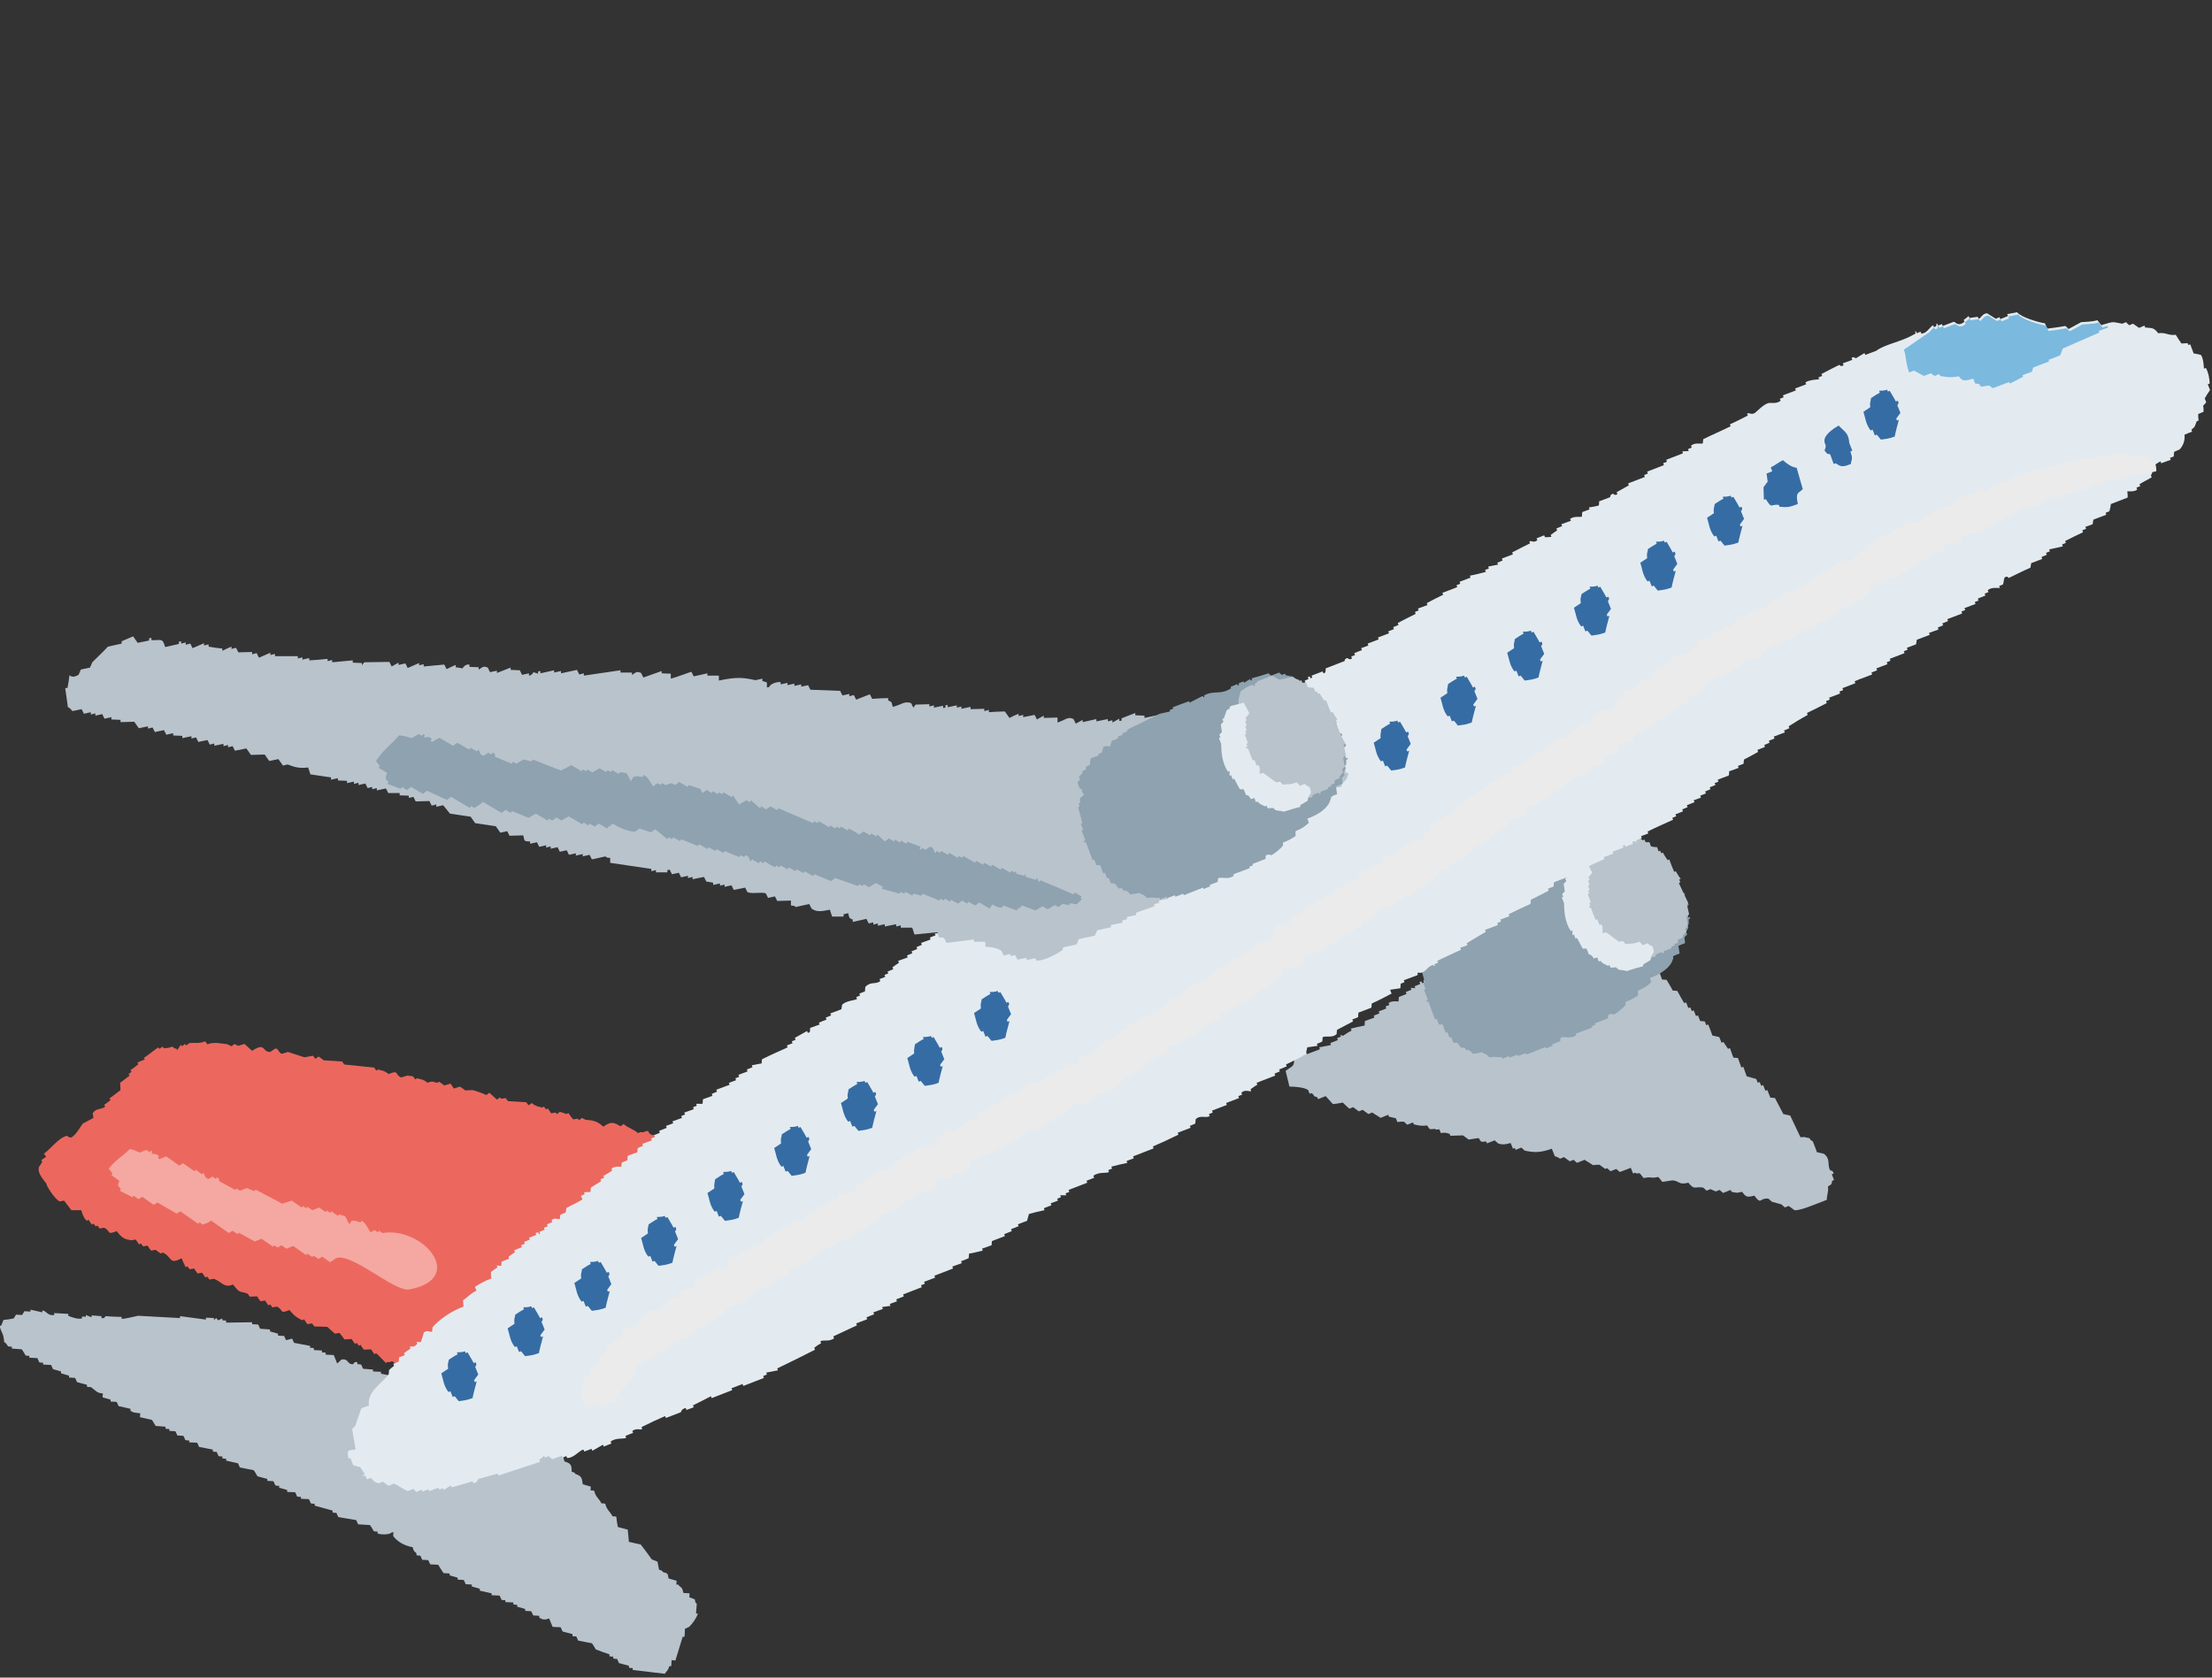
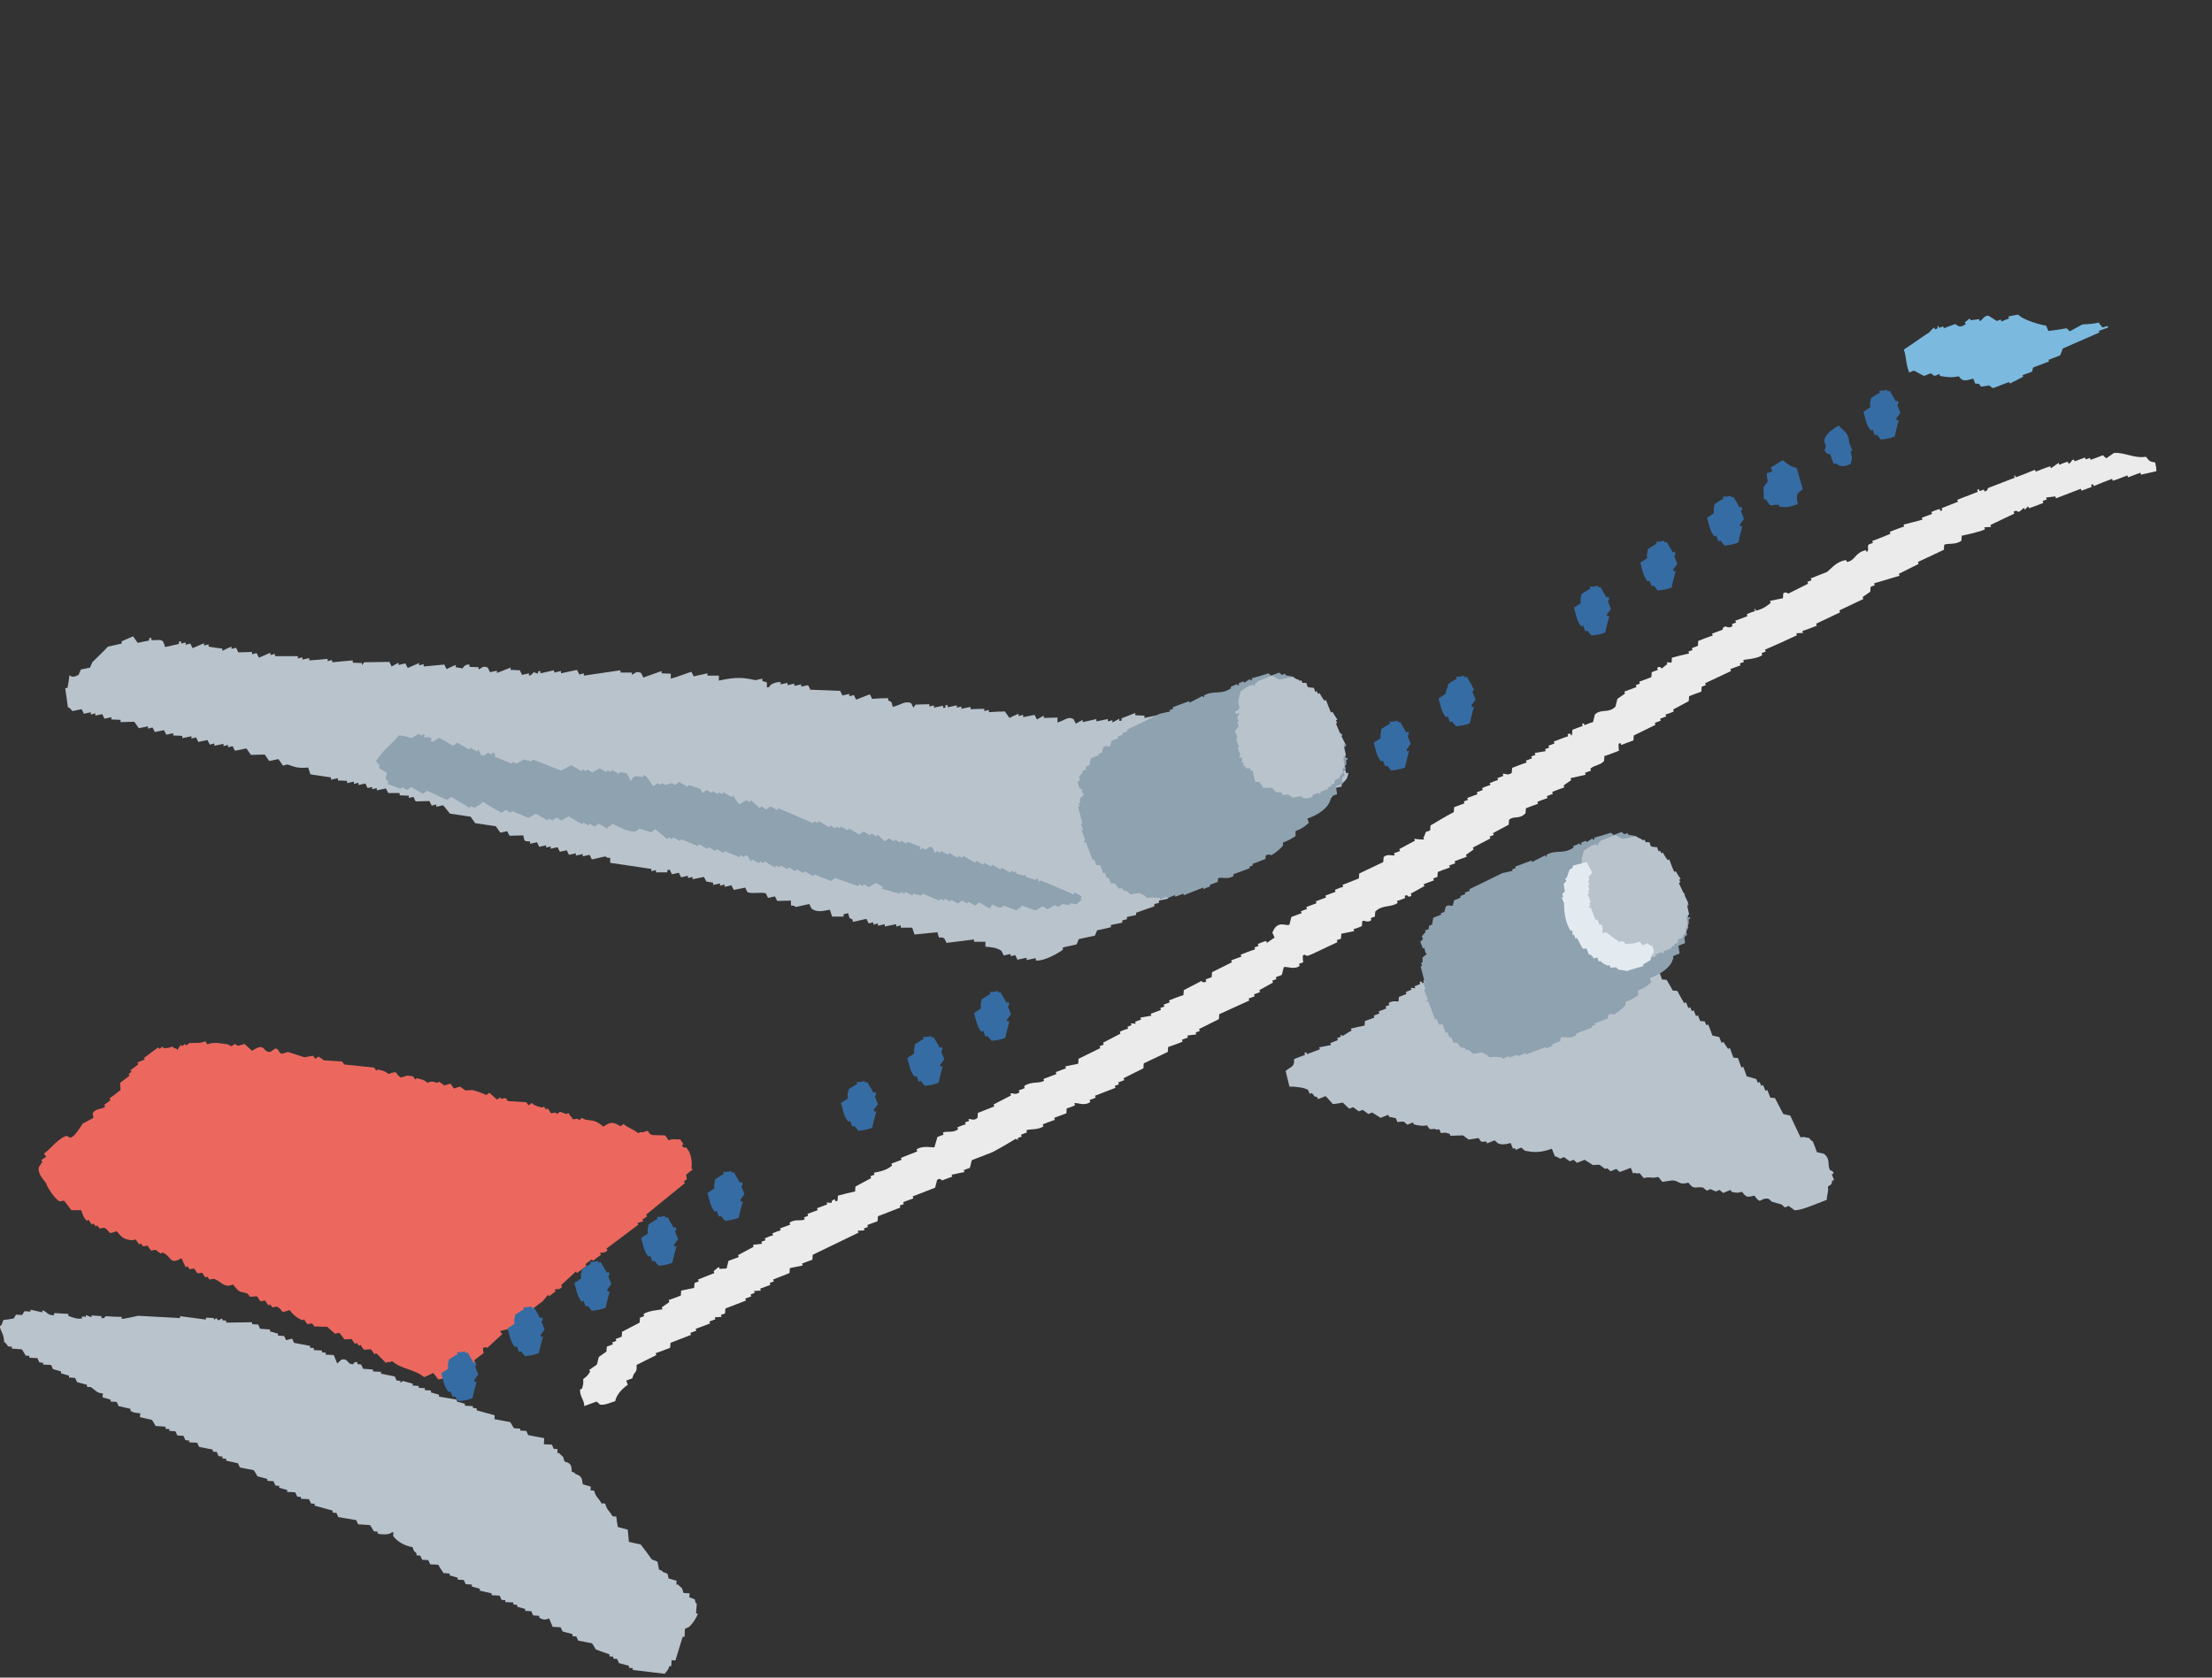
<svg xmlns="http://www.w3.org/2000/svg" version="1.1" id="レイヤー_1" x="0px" y="0px" viewBox="0 0 580 440" style="enable-background:new 0 0 580 440;" xml:space="preserve">
  <rect x="0" y="0" width="580" height="440" fill="#333333" stroke="none" />
  <style type="text/css">
	.st0{fill-rule:evenodd;clip-rule:evenodd;fill:#B9C3CC;}
	.st1{fill-rule:evenodd;clip-rule:evenodd;fill:#8EA2B0;}
	.st2{fill-rule:evenodd;clip-rule:evenodd;fill:#E3EBF0;}
	.st3{fill-rule:evenodd;clip-rule:evenodd;fill:#EC685E;}
	.st4{fill-rule:evenodd;clip-rule:evenodd;fill:#F4A8A1;}
	.st5{fill-rule:evenodd;clip-rule:evenodd;fill:#7BB9DF;}
	.st6{fill-rule:evenodd;clip-rule:evenodd;fill:#366CA4;}
	.st7{fill-rule:evenodd;clip-rule:evenodd;fill:#EBEBEC;}
</style>
  <g>
    <path class="st0" d="M414.1,235.2c0.4,0,0.8,0.1,1.2,0.1c0.3,0.7,0.5,1.3,0.8,2c0.6,0.1,1.2,0.3,1.8,0.4c0.2,0.5,0.4,1,0.6,1.5   c0.4,0,0.8,0.1,1.2,0.1c0.5,0.8,1,1.5,1.4,2.3c0.4,0,0.8,0.1,1.2,0.1c0.4,0.6,0.8,1.2,1.2,1.8c0.2-0.1,0.3-0.1,0.5-0.2   c0.4,0.6,0.8,1.2,1.2,1.8c0.2-0.1,0.3-0.1,0.5-0.2c0.3,0.7,0.5,1.3,0.8,2c0.2-0.1,0.3-0.1,0.5-0.2c0.1,0.3,0.3,0.7,0.4,1   c0.4,0,0.8,0.1,1.2,0.1c0.3,0.8,0.6,1.6,0.9,2.5c0.2-0.1,0.3-0.1,0.5-0.2c0.1,0.3,0.3,0.7,0.4,1c0.6,0.1,1.2,0.3,1.8,0.4   c0.3,0.8,0.6,1.6,0.9,2.5c0.6,0.1,1.2,0.3,1.8,0.4c0.3,0.8,0.6,1.6,0.9,2.5c0.4,0,0.8,0.1,1.2,0.1c0.5,0.9,1.1,1.8,1.6,2.8   c0.4,0,0.8,0.1,1.2,0.1c0.6,1.1,1.2,2.2,1.8,3.2c0.2-0.1,0.3-0.1,0.5-0.2c0.2,0.5,0.4,1,0.6,1.5c0.2-0.1,0.3-0.1,0.5-0.2   c0.1,0.3,0.3,0.7,0.4,1c0.2-0.1,0.3-0.1,0.5-0.2c0.2,0.5,0.4,1,0.6,1.5c0.2-0.1,0.3-0.1,0.5-0.2c0.2,0.5,0.4,1,0.6,1.5   c0.4,0,0.8,0.1,1.2,0.1c0.1,0.3,0.3,0.7,0.4,1c0.2-0.1,0.3-0.1,0.5-0.2c0.4,1,0.8,2,1.1,2.9c0.6,0.1,1.2,0.3,1.8,0.4   c0.2,0.5,0.4,1,0.6,1.5c0.2-0.1,0.3-0.1,0.5-0.2c0.4,0.6,0.8,1.2,1.2,1.8c0.2-0.1,0.3-0.1,0.5-0.2c0.3,0.8,0.6,1.6,0.9,2.5   c0.4,0,0.8,0.1,1.2,0.1c0.3,0.8,0.6,1.6,0.9,2.5c0.2-0.1,0.3-0.1,0.5-0.2c0.3,0.8,0.6,1.6,0.9,2.5c0.8,0.2,1.7,0.5,2.5,0.7   c0.1,0.3,0.3,0.7,0.4,1c0.2-0.1,0.3-0.1,0.5-0.2c0.1,0.3,0.3,0.7,0.4,1c0.2-0.1,0.3-0.1,0.5-0.2c0.2,0.5,0.4,1,0.6,1.5   c0.2-0.1,0.3-0.1,0.5-0.2c0.3,0.7,0.5,1.3,0.8,2c0.4,0,0.8,0.1,1.2,0.1c0.7,1.4,1.5,2.8,2.2,4.2c0.6,0.1,1.2,0.3,1.8,0.4   c0.9,1.9,1.8,3.8,2.7,5.7c1.3-0.2,1.3,0.1,2.3,0.2c0.6,0.9,0.9,0.8,0.9,0.8c0.4,1,0.8,2,1.1,2.9c0.6,0.1,1.2,0.3,1.8,0.4   c1.9,1.4,0.8,2.8,1.7,4.4c0,0,0.7-0.1,0.9,0.8c-0.2,0.1-0.3,0.1-0.5,0.2c0.2,0.5,0.4,1,0.6,1.5c-0.2,0.1-0.3,0.1-0.5,0.2   c-0.2,1,0,0.8-1.1,1.5c0.2,1.5-0.3,2.1-0.3,3.5c-2.4,0.9-7.2,3-8.5,2.7c-0.5-0.4-1-0.7-1.5-1.1c-0.3,0.1-0.7,0.3-1,0.4   c-0.3-0.3-0.6-0.5-0.9-0.8c-0.8-0.2-1.7-0.5-2.5-0.7c-0.3-0.3-0.6-0.5-0.9-0.8c-2.4-0.3-1.8,1.8-3.7-0.8c-1.9,0.5-2.2,0.4-3.2-1   c-1.6,0.4-1.7,0.2-2.8,0c-0.1-0.2-0.1-0.3-0.2-0.5c-0.7,0.3-1.3,0.5-2,0.8c-0.3-0.3-0.6-0.5-0.9-0.8c-0.3,0.1-0.7,0.3-1,0.4   l-1.4-0.6c-0.3,0.1-0.7,0.3-1,0.4c-0.3-0.3-0.6-0.5-0.9-0.8c-2.1-0.4-2.3,0.8-3.9-1.3c-2.6,0.7-2.3-0.5-4.2-0.6   c-0.9,0.1-1.8,0.3-2.6,0.4c-0.4-0.4-0.7-0.9-1.1-1.3c-2.2,0.5-1.6-0.2-3.8,0.3c-0.4-0.4-0.7-0.9-1.1-1.3c-1.1,0.1-0.4,0.2-1.2-0.1   c-0.2,0.1-0.3,0.1-0.5,0.2c-0.2-0.5-0.4-1-0.6-1.5c-1,0.4-2,0.8-2.9,1.1c-0.3-0.3-0.6-0.5-0.9-0.8c-0.5,0.2-1,0.4-1.5,0.6   c-0.3-0.3-0.6-0.5-0.9-0.8c-0.2,0.1-0.3,0.1-0.5,0.2c-0.5-0.4-1-0.7-1.5-1.1c-0.6,0-1.1,0-1.7,0.1c-0.7-0.5-1.5-0.9-2.2-1.4   c-0.7,0.3-1.3,0.5-2,0.8c-0.3-0.3-0.6-0.5-0.9-0.8c-0.3,0.1-0.7,0.3-1,0.4c-0.5-0.4-1-0.7-1.5-1.1c-0.3,0.1-0.7,0.3-1,0.4   c-0.4-0.1-0.6-0.5-1.4-0.6c-0.3-0.7-0.5-1.3-0.8-2c-3.1,1.1-4.8,1-7.1,0.5c-0.3-0.3-0.6-0.5-0.9-0.8c-0.5,0.2-1,0.4-1.5,0.6   c-0.1-0.2-0.1-0.3-0.2-0.5c-0.2,0.1-0.3,0.1-0.5,0.2c-0.2-0.5-0.4-1-0.6-1.5c-1.4,0.4-2.2,0.5-3.3,0.1c-0.3-0.3-0.6-0.5-0.9-0.8   c-0.7,0.3-1.3,0.5-2,0.8c-0.1-0.2-0.1-0.3-0.2-0.5c-1.5,0.1-1.2,0.3-2-0.9c-0.9,0.1-1.8,0.3-2.6,0.4c-0.5-0.4-1-0.7-1.5-1.1   c-1.1,0-2.2,0.1-3.3,0.1c-0.1-0.2-0.1-0.3-0.2-0.5c-1-0.3-1.1-0.4-2.3-0.2c-0.1-0.3-0.3-0.7-0.4-1c-1.1,0.1-0.4,0.2-1.2-0.1   c-1.5,0.1-1.2,0.3-2-0.9c-1.5,0.2-2.3,0-3.5-0.3c-0.1-0.2-0.1-0.3-0.2-0.5c-0.5,0.2-1,0.4-1.5,0.6c-0.3-0.3-0.6-0.5-0.9-0.8   c-0.6,0-1.1,0-1.7,0.1c-0.1-0.3-0.3-0.7-0.4-1c-0.6-0.1-1.2-0.3-1.8-0.4c-0.1-0.2-0.1-0.3-0.2-0.5c-0.7,0.3-1.3,0.5-2,0.8   c-0.7-0.5-1.5-0.9-2.2-1.4c-0.3,0.1-0.7,0.3-1,0.4c-0.5-0.4-1-0.7-1.5-1.1c-0.3,0.1-0.7,0.3-1,0.4c-0.5-0.4-1-0.7-1.5-1.1   c-0.3,0.1-0.7,0.3-1,0.4c-0.6-0.5-1.2-1.1-1.7-1.6c-0.9,0.2-1.8,0.3-2.6,0.4c-0.6-0.7-1.3-1.4-1.9-2.1c-0.7,0.3-1.3,0.5-2,0.8   c-0.1-0.2-0.1-0.3-0.2-0.5c-1.8-0.6-0.1,0-1.5-1.1c-0.2,0.1-0.3,0.1-0.5,0.2c-0.1-0.3-0.3-0.7-0.4-1c-1-0.7-3.5-0.9-4.9-0.9   c-0.3-1.4-0.7-2.7-1-4.1c1.4-1.2,2.4-1,2.2-3.1c1-0.4,2-0.8,2.9-1.1c-0.1-0.2-0.1-0.3-0.2-0.5c0.2-0.1,0.3-0.1,0.5-0.2   c0.1,0.2,0.1,0.3,0.2,0.5c1.1-0.4,2.3-0.9,3.4-1.3c-0.1-0.2-0.1-0.3-0.2-0.5c1-0.2,2.1-0.4,3.1-0.6c-0.1-0.2-0.1-0.3-0.2-0.5   c0.7-0.3,1.3-0.5,2-0.8c-0.1-0.2-0.1-0.3-0.2-0.5c0.3-0.1,0.7-0.3,1-0.4c-0.1-0.2-0.1-0.3-0.2-0.5l0.7,0.3c0.8-0.5,1.5-1,2.3-1.4   c-0.1-0.2-0.1-0.3-0.2-0.5c1.2-0.3,2.4-0.6,3.6-0.8c0-0.4,0.1-0.8,0.1-1.2c0.8-0.3,1.6-0.6,2.5-0.9c-0.1-0.2-0.1-0.3-0.2-0.5   c0.5-0.2,1-0.4,1.5-0.6c-0.1-0.2-0.1-0.3-0.2-0.5c0.7-0.3,1.3-0.5,2-0.8c-0.1-0.2-0.1-0.3-0.2-0.5c0.3-0.1,0.7-0.3,1-0.4   c-0.1-0.2-0.1-0.3-0.2-0.5c0.8-0.7,2.6-0.4,2.6-0.4c0-0.4,0.1-0.8,0.1-1.2c0.7-0.3,1.3-0.5,2-0.8c-0.1-0.2-0.1-0.3-0.2-0.5   c0.5-0.2,1-0.4,1.5-0.6c-0.1-0.2-0.1-0.3-0.2-0.5c0.4,0,0.8,0.1,1.2,0.1c-0.1-0.2-0.1-0.3-0.2-0.5c0.5-0.2,1-0.4,1.5-0.6   c-0.1-0.2-0.1-0.3-0.2-0.5c0.2-0.1,0.3-0.1,0.5-0.2c0.1,0.2,0.1,0.3,0.2,0.5c0.2-0.1,0.3-0.1,0.5-0.2c-0.1-0.2-0.1-0.3-0.2-0.5   c0.3-0.1,0.7-0.3,1-0.4c-0.1-0.2-0.1-0.3-0.2-0.5c1.1-0.4,2.3-0.9,3.4-1.3c-0.1-0.2-0.1-0.3-0.2-0.5c0.3-0.1,0.7-0.3,1-0.4   c-0.1-0.2-0.1-0.3-0.2-0.5l0.7,0.3c0.8-0.5,1.5-1,2.3-1.4c-0.1-0.2-0.1-0.3-0.2-0.5c0.8-0.3,1.9,0.9,2.8,0c0.1-0.6,0.3-1.2,0.4-1.8   c0.5-0.2,1-0.4,1.5-0.6c-0.1-0.2-0.1-0.3-0.2-0.5c0.8-0.3,1.6-0.6,2.5-0.9c-0.1-0.2-0.1-0.3-0.2-0.5c1.1-0.4,2.3-0.9,3.4-1.3   c-0.1-0.2-0.1-0.3-0.2-0.5c0.8-0.3,1.6-0.6,2.5-0.9c0-0.4,0.1-0.8,0.1-1.2c1-0.2,2.1-0.4,3.1-0.6c0.1-0.6,0.3-1.2,0.4-1.8   c1.4-0.7,2.8-1.5,4.2-2.2c-0.1-0.2-0.1-0.3-0.2-0.5c0.5-0.2,1-0.4,1.5-0.6c-0.1-0.2-0.1-0.3-0.2-0.5c0.4,0,0.8,0.1,1.2,0.1   c-0.1-0.2-0.1-0.3-0.2-0.5c0.3-0.1,0.7-0.3,1-0.4c-0.1-0.2-0.1-0.3-0.2-0.5c1-0.4,2-0.8,2.9-1.1c-0.1-0.2-0.1-0.3-0.2-0.5   c0.7-0.3,1.3-0.5,2-0.8c0.1,0.2,0.1,0.3,0.2,0.5c1.1-0.3,0.8-0.9,0.8-0.9c0.8-0.3,1.6-0.6,2.5-0.9   C413,233.3,413.5,234.2,414.1,235.2z" />
    <g>
      <path class="st1" d="M373.5,248.6c-0.1,0.1-0.3,0.1-0.4,0.2c-0.2-0.6-0.5-1.2-0.7-1.8c0.2-0.2,0.5-0.5,0.7-0.7    c-0.1-0.2-0.2-0.5-0.3-0.7c0.3-0.4,0.7-0.8,1-1.2c0-0.1-0.1-0.2-0.1-0.4c0.3-0.1,0.6-0.2,0.9-0.3c0-0.3,0.1-0.6,0.1-0.9    c0.3-0.1,0.6-0.2,0.8-0.3c0.1-0.6,0.2-1.2,0.3-1.8c0.7-0.3,1.4-0.5,2.1-0.8c0-0.1-0.1-0.2-0.1-0.4c0.3-0.1,0.6-0.2,0.9-0.3    c0.1-0.5,0.3-0.9,0.4-1.4c0.7-0.7,1.5,0,1.8-0.3c0.1-0.5,0.3-0.9,0.4-1.4c0.6-0.2,1.1-0.4,1.7-0.7c0-0.1-0.1-0.2-0.1-0.4    c0.4-0.2,0.9-0.3,1.3-0.5c0-0.1-0.1-0.2-0.1-0.4c0.4-0.2,0.9-0.3,1.3-0.5c0-0.1-0.1-0.2-0.1-0.4c2.9-1.4,5.8-2.8,8.6-4.2    c0.9-0.2,1.8-0.4,2.7-0.6c0-0.1-0.1-0.2-0.1-0.4c0.3-0.1,0.6-0.2,0.9-0.3c0-0.1-0.1-0.2-0.1-0.4c1.4-0.5,2.8-1.1,4.3-1.6    c0,0.1,0.1,0.2,0.1,0.4c1.1-0.6,2.2-1.1,3.3-1.7c0.6-0.1,0,0.5,0.6,0.2c0-0.1-0.1-0.2-0.1-0.4c2.7-1.5,4.3,0,7.1-1.9    c0-0.1-0.1-0.2-0.1-0.4c0.6-0.2,1.1-0.4,1.7-0.7c0,0.1,0.1,0.2,0.1,0.4c0.1-0.1,0.3-0.1,0.4-0.2c0-0.1-0.1-0.2-0.1-0.4    c0.4-0.2,0.9-0.3,1.3-0.5c0,0.1,0.1,0.2,0.1,0.4c0.5-0.3,1-0.7,1.6-1c0,0.1,0.1,0.2,0.1,0.4c0.1-0.1,0.3-0.1,0.4-0.2    c0-0.1-0.1-0.2-0.1-0.4c1.5-0.4,2.9-0.8,4.4-1.3c0.2,0.2,0.5,0.4,0.7,0.6c0.7-0.3,1.4-0.5,2.1-0.8c0.2,0.2,0.5,0.4,0.7,0.6    c0.3-0.1,0.6-0.2,0.9-0.3c0,0.1,0.1,0.2,0.1,0.4c0.7,0.1,1.4,0.3,2.1,0.4c0.1,0.2,0.2,0.5,0.3,0.7c0.3,0,0.7,0,1,0    c0.4,0.6,0.8,1.1,1.1,1.7c0.1-0.1,0.3-0.1,0.4-0.2c0.1,0.2,0.2,0.5,0.3,0.7c0.1-0.1,0.3-0.1,0.4-0.2c0.6,0.7-0.2,1.3,0.1,1.6    c0.3,0,0.7,0,1,0c0.5,0.8,0.9,1.6,1.4,2.4c0.1-0.1,0.3-0.1,0.4-0.2c0.1,0.6-0.3,0.8,0.6,1.5c0.3,0,0.7,0,1,0    c0.2,0.5,0.4,1,0.6,1.5c0.1-0.1,0.3-0.1,0.4-0.2c0.2,0.5,0.4,1,0.6,1.5c0.1-0.1,0.3-0.1,0.4-0.2c0.2,0.5,0.4,1,0.6,1.5    c0.1-0.1,0.3-0.1,0.4-0.2c0.4,1,0.7,2,1.1,2.9c0.1,0.1,0.6-0.1,0.7,0.6c-0.1,0.1-0.3,0.1-0.4,0.2c0.5,0.8,0.9,1.6,1.4,2.4    c-0.2,0.2-0.5,0.5-0.7,0.7c0.2,0.9,0.4,1.8,0.6,2.7c0.1-0.1,0.3-0.1,0.4-0.2c0,0.1,0.1,0.2,0.1,0.4c-0.1,0.1-0.3,0.1-0.4,0.2    c0,0.4,0,0.8,0,1.3c-0.1,0.1-0.3,0.1-0.4,0.2c0.1,0.2,0.2,0.5,0.3,0.7l-0.6,1.1c0.1,0.2,0.2,0.5,0.3,0.7c-0.2,0.2-0.5,0.5-0.7,0.7    c-0.1,0.3,0.2,1.3,0.1,1.6c-0.6,0.2-1.1,0.4-1.7,0.7c0.1,0.7,0.2,1.3,0.3,2c-0.6,0.2-1.1,0.4-1.7,0.7c0,0.8,0.2,0.3-0.1,0.9    c-0.5,1.9-3,3.8-6,4.8c0.1,0.4,0.3,0.7,0.4,1.1c-1,0.9-1.7,1.5-3.5,2.2c0,0.4,0,0.8,0,1.3c-1,0.6-1.7,1.1-3.3,1.7    c0,0.8,0.2,0.3-0.1,0.9c-0.2,0.4-2.3,2.2-3,2.4c0,0-0.7-0.4-1.4,0.1c0,0.3-0.1,0.6-0.1,0.9c-1.1,0.4-2.3,0.9-3.4,1.3    c0,0.1,0.1,0.2,0.1,0.4c-0.3,0.1-0.6,0.2-0.9,0.3c0,0.1,0.1,0.2,0.1,0.4c-1.4,0.5-2.8,1.1-4.3,1.6c0,0.1,0.1,0.2,0.1,0.4    c-1.7,1.2-3.2,0.1-4.1,0.7c0,0.3-0.1,0.6-0.1,0.9c-0.7,0.3-1.4,0.5-2.1,0.8c0,0.1,0.1,0.2,0.1,0.4c-0.6,0.2-1.1,0.4-1.7,0.7    c0-0.1-0.1-0.2-0.1-0.4c-1.7,0.7-3.4,1.3-5.1,2c0-0.1-0.1-0.2-0.1-0.4c-0.7,0.3-1.4,0.5-2.1,0.8c0-0.1-0.1-0.2-0.1-0.4    c-0.7,0.3-1.4,0.5-2.1,0.8c0-0.1-0.1-0.2-0.1-0.4c-0.6,0.2-1.1,0.4-1.7,0.7c0-0.1-0.1-0.2-0.1-0.4c-1.3,0-2-0.2-3.4,0    c-0.7-0.9-1.2-0.8-2-1.3c-0.8,0.2-1.5,0.3-2.3,0.4c-0.6-0.7-0.7-0.8-1.4-1.1c-0.1,0.1-0.3,0.1-0.4,0.2c-0.1-0.2-0.2-0.5-0.3-0.7    c-0.3,0-0.7,0-1,0c-0.3-0.4-0.7-0.9-1-1.3c-0.3,0-0.7,0-1,0c-0.2-0.5-0.4-1-0.6-1.5c-0.1,0.1-0.3,0.1-0.4,0.2    c-0.2-0.5-0.4-1-0.6-1.5c-0.1,0.1-0.3,0.1-0.4,0.2c-0.3-0.7-0.6-1.5-0.8-2.2c-0.3,0-0.7,0-1,0c-0.2-0.5-0.4-1-0.6-1.5    c-0.1,0.1-0.3,0.1-0.4,0.2c-0.6-1.6-1.2-3.2-1.8-4.8c-0.1,0.1-0.3,0.1-0.4,0.2c0-0.1-0.1-0.2-0.1-0.4c0.1-0.1,0.3-0.1,0.4-0.2    c-0.3-0.9-0.7-1.7-1-2.6c0.1-0.1,0.3-0.1,0.4-0.2c-0.2-0.5-0.4-1-0.6-1.5c0.1-0.1,0.3-0.1,0.4-0.2c-0.4-1.4-0.7-2.8-1.1-4.2    c0.1-0.1,0.3-0.1,0.4-0.2c-0.1-0.2-0.2-0.5-0.3-0.7c0.1-0.1,0.3-0.1,0.4-0.2c0-0.4,0-0.8,0-1.3c0.4-0.3,0.8-0.6,1.1-0.9    C373.7,250,373.6,249.3,373.5,248.6z" />
      <path class="st0" d="M415,227.4c-0.7-2.1,0-2.7,0.3-4.3c0.9-0.5,1.7-1.4,3.3-1.7c0,0.1,0.1,0.2,0.1,0.4c0.1-0.1,0.3-0.1,0.4-0.2    c0-0.1-0.1-0.2-0.1-0.4c0.7-0.7,0.3,0.2,0.7-0.7c1.3-0.5,2.6-1,3.8-1.5c0.6,0.3,1.2,0.6,1.8,1c0.9,0.1,2.8-0.7,3.7-0.6    c0.6,0.3,1.2,0.6,1.8,1c0.1-0.1,0.3-0.1,0.4-0.2c0.1,0.2,0.2,0.5,0.3,0.7c0.3,0,0.7,0,1,0c0.1,0.4,0.3,0.7,0.4,1.1    c0.5,0.1,1,0.2,1.6,0.2c0.1,0.4,0.3,0.7,0.4,1.1c0.1-0.1,0.3-0.1,0.4-0.2c0.1,0.2,0.2,0.5,0.3,0.7c0.1-0.1,0.3-0.1,0.4-0.2    c0.4,0.7,0.8,1.4,1.3,2c0.1-0.1,0.3-0.1,0.4-0.2c0.4,1.1,0.8,2.2,1.3,3.3c0.1-0.1,0.3-0.1,0.4-0.2c0.4,0.7,0.8,1.4,1.3,2    c-0.1,0.1-0.3,0.1-0.4,0.2c0.1,0.2,0.2,0.5,0.3,0.7c-0.1,0.1-0.3,0.1-0.4,0.2c0.8,1.8,1.7,3.5,2.5,5.3c-0.1,0.1-0.3,0.1-0.4,0.2    c0.2,0.9,0.4,1.8,0.6,2.7c-0.2,0.2-0.5,0.5-0.7,0.7c0.1,0.8,0.3,1.6,0.4,2.4c-0.2,0.2-0.5,0.5-0.7,0.7c0.1,0.2,0.2,0.5,0.3,0.7    c-0.3,0.4-0.7,0.8-1,1.2c0,0.1,0.1,0.2,0.1,0.4c-0.4,0.2-0.9,0.3-1.3,0.5c0,0.3-0.1,0.6-0.1,0.9c-0.3,0.1-0.6,0.2-0.9,0.3    c0,0.1,0.1,0.2,0.1,0.4c-0.3,0.1-0.6,0.2-0.9,0.3c0,0.1,0.1,0.2,0.1,0.4c-0.7,0.3-1.4,0.5-2.1,0.8c0,0.1,0.1,0.2,0.1,0.4    c-0.1,0.1-0.3,0.1-0.4,0.2c0-0.1-0.1-0.2-0.1-0.4c-0.6,0.2-1.1,0.4-1.7,0.7c0,0.1,0.1,0.2,0.1,0.4c-1.5,0.5-1.8,0.5-2.8,0.2    c0-0.1-0.1-0.2-0.1-0.4c-0.8,0.1-1.5,0.3-2.3,0.4c-0.4-0.3-0.8-0.5-1.3-0.8c-0.5,0-0.9,0.1-1.4,0.1c-0.1-0.2-0.2-0.5-0.3-0.7    c-1.4,0.2-1.7-0.1-2.4-1.2c-0.9,0.1-0.3,0.2-1,0c-2.3,0.3-1.2-0.5-2.5-1.5c-0.3,0-0.7,0-1,0c-0.2-1-0.5-2.1-0.7-3.1    c-0.1,0.1-0.3,0.1-0.4,0.2c-0.1-0.2-0.2-0.5-0.3-0.7c-0.3,0-0.7,0-1,0c-0.1-0.2-0.2-0.5-0.3-0.7c-0.1,0.1-0.3,0.1-0.4,0.2    c0-0.3,0.1-0.6,0.1-0.9c-0.3-0.5-0.5,0.3-0.6-0.2c0,0,0.5-0.6,0-1.3c-0.1,0.1-0.3,0.1-0.4,0.2c-0.4-0.6,0.2-0.8,0.1-0.9    c-0.2-0.6-0.5-1.2-0.7-1.8c0.1-0.1,0.3-0.1,0.4-0.2c-0.3-0.7-0.6-1.5-0.8-2.2c0.1-0.1,0.3-0.1,0.4-0.2c-0.2-0.6-0.5-1.2-0.7-1.8    c0.3-0.4,0.7-0.8,1-1.2c-0.1-0.4-0.3-0.7-0.4-1.1c0.1-0.1,0.3-0.1,0.4-0.2c-0.1-0.4-0.3-0.7-0.4-1.1c0-0.1,0.5-0.6,0.6-1.1    c-0.3,0.1-0.6,0.2-0.9,0.3c-0.1-0.2-0.2-0.5-0.3-0.7c0.3-0.1,0.6-0.2,0.9-0.3C414.8,227.5,414.6,228,415,227.4z" />
      <path class="st2" d="M416.6,250.3c-0.2-0.5-0.4-1-0.6-1.5c-0.3,0-0.7,0-1,0c-0.5-0.9-1-1.8-1.5-2.8c-0.1,0.1-0.3,0.1-0.4,0.2    c-0.1-0.4-0.3-0.7-0.4-1.1c-0.1,0.1-0.3,0.1-0.4,0.2c0-0.4,0-0.8,0-1.3c-0.1,0.1-0.3,0.1-0.4,0.2c-1.6-2.2-1.8-5.5-1.8-7.3    c-0.2-0.5-0.4-1-0.6-1.5c0.1-0.1,0.3-0.1,0.4-0.2c-0.1-0.2-0.2-0.5-0.3-0.7c0.2-0.2,0.5-0.5,0.7-0.7c-0.1-0.7-0.2-1.3-0.3-2    c0.2-0.2,0.5-0.5,0.7-0.7c-0.1-0.2-0.2-0.5-0.3-0.7c0.1-0.1,0.3-0.1,0.4-0.2c0.2-0.7,0.5-1.3,0.7-2c0.7-0.9,0.6,0.2,1-1.2    c1.2-0.3,2.4-0.6,3.5-0.9c0.5,0.9,1,1.8,1.5,2.8c-0.3,0.4-0.7,0.8-1,1.2c0.1,0.2,0.2,0.5,0.3,0.7c-0.1,0.1-0.3,0.1-0.4,0.2    c0.1,0.4,0.3,0.7,0.4,1.1c-0.1,0.1-0.3,0.1-0.4,0.2c0.1,0.4,0.3,0.7,0.4,1.1c-0.1,0.1-0.3,0.1-0.4,0.2c0.1,0.2,0.2,0.5,0.3,0.7    c-0.1,0.1-0.3,0.1-0.4,0.2c0.3,0.7,0.6,1.5,0.8,2.2c-0.1,0.1-0.3,0.1-0.4,0.2c0.1,0.2,0.2,0.5,0.3,0.7c-0.1,0.1-0.3,0.1-0.4,0.2    c0,0.1,0.1,0.2,0.1,0.4c0.1-0.1,0.3-0.1,0.4-0.2c0.4,1.1,0.8,2.2,1.3,3.3c0.1-0.1,0.3-0.1,0.4-0.2c0.2,0.5,0.4,1,0.6,1.5    c0.1-0.1,0.3-0.1,0.4-0.2c0.7,0.8,0.3,1.8,0.4,2.4c0.3-0.1,0.6-0.2,0.9-0.3c1.1,0.8,2.3,1.7,3.4,2.5c1.3-0.2,1-0.3,1.7,0.6    c1.5-0.2,1.7,0.1,3.7-0.6c0.3,0.3,0.6,0.6,0.8,0.9c0.4-0.2,0.9-0.3,1.3-0.5c0.4,0.4,0.7,0.6,1.3,0.8c0.6,1.9,0.3,1.4-0.4,2.7    c0,0.3-0.1,0.6-0.1,0.9c-0.7,0.4-1.3,0.8-2,1.2c0,0.1,0.1,0.2,0.1,0.4c-1.5,0.4-2.9,0.8-4.4,1.3c-0.7-0.3-1.4-0.2-2.1-0.4    c-0.2-0.2-0.5-0.4-0.7-0.6c-0.5,0-0.9,0.1-1.4,0.1c-0.1-0.2-0.2-0.5-0.3-0.7c-0.1,0.1-0.3,0.1-0.4,0.2c-0.8-0.4-1.3-0.5-2-1.3    c-0.1,0.1-0.3,0.1-0.4,0.2c-0.1-0.4-0.3-0.7-0.4-1.1c-0.3,0.1-0.6,0.2-0.9,0.3C417.1,250.1,416.9,250.5,416.6,250.3z" />
    </g>
    <path class="st0" d="M23.8,363.8c-0.3,0-0.7,0-1-0.1c0-0.2,0-0.3,0-0.5c-0.9-0.2-1.7-0.5-2.6-0.7c-0.2-0.4-0.3-0.7-0.5-1.1   c-0.5,0-1-0.1-1.6-0.1c0-0.2,0-0.3,0-0.5c-0.7-0.2-1.4-0.4-2.1-0.6c0-0.2,0-0.3,0-0.5c-0.7-0.2-1.4-0.4-2.1-0.6   c-0.2-0.4-0.3-0.7-0.5-1.1c-0.7,0-1.4-0.1-2.1-0.1c0-0.2,0-0.3,0-0.5c-0.3,0-0.7,0-1-0.1c-0.2-0.4-0.3-0.7-0.5-1.1   c-0.7,0-1.4-0.1-2.1-0.1c0-0.2,0-0.3,0-0.5c-0.3,0-0.7,0-1-0.1c-0.3-0.5-0.6-1.1-1-1.6c-0.9-0.1-1.7-0.1-2.6-0.2c0-0.2,0-0.3,0-0.5   c-0.3,0-0.7,0-1-0.1c-0.2-0.2-0.4-0.8-1-1.1c-0.2-2.3-0.5-2-1.3-4.3c0.2,0,0.3,0,0.5,0c0.2-0.5,0.4-1,0.6-1.5   c0.9-0.1,1.8-0.2,2.7-0.4c0.2-0.3,0.4-0.7,0.6-1c0.5,0,1,0.1,1.6,0.1c0.2-0.3,0.4-0.7,0.6-1c0.5,0,1,0.1,1.6,0.1c0-0.2,0-0.3,0-0.5   c1,0.2,2.1,0.5,3.1,0.7c0-0.2,0-0.3,0-0.5c1.1,0.1,1.4,1.5,3.1,1.2c0-0.2,0-0.3,0-0.5c1.2,0.1,2.4,0.1,3.7,0.2c0,0.2,0,0.3,0,0.5   c0.6,0.3,2.5,1,3.6,0.7c0-0.2,0-0.3,0-0.5c0.3,0,0.7,0,1,0.1c0-0.2,0-0.3,0-0.5c0.5,0.2,1,0.4,1.5,0.6c0-0.2,0-0.3,0-0.5   c0.9,0.1,1.7,0.1,2.6,0.2c0,0.2,0,0.3,0,0.5c0.9,0.2,0.9-0.4,1.1-0.5c1.4,0.1,2.8,0.2,4.2,0.2c0,0.2,0,0.3,0,0.5   c0.5,0.1,3.8-0.7,4.3-0.8c3.7,0.2,7.3,0.4,11,0.6c0-0.2,0-0.3,0-0.5c2.3,0.3,4.5,0.6,6.8,0.9c0-0.2,0-0.3,0-0.5   c0.7,0,1.4,0.1,2.1,0.1c0,0.2,0,0.3,0,0.5l0.6-0.5l0.5,0.6c0.4-0.2,0.7-0.3,1.1-0.5c0,0.2,0,0.3,0,0.5c0.3,0,0.7,0,1,0.1   c0,0.2,0,0.3,0,0.5c2.3,0,4.6-0.1,6.8-0.1c0,0.2,0,0.3,0,0.5c0.5,0,1,0.1,1.6,0.1c0.2,0.4,0.3,0.7,0.5,1.1c0.9,0.1,1.7,0.1,2.6,0.2   c0,0.2,0,0.3,0,0.5c0.7,0.2,1.4,0.4,2.1,0.6c0,0.2,0,0.3,0,0.5c0.5,0,1,0.1,1.6,0.1c0.2,0.4,0.3,0.7,0.5,1.1   c0.5-0.1,1.1-0.3,1.6-0.4c0.2,0.4,0.3,0.7,0.5,1.1c1.4,0.3,2.8,0.5,4.2,0.8c0,0.2,0,0.3,0,0.5c0.3,0,0.7,0,1,0.1c0,0.2,0,0.3,0,0.5   c0.7,0,1.4,0.1,2.1,0.1c0,0.2,0,0.3,0,0.5c0.3,0,0.7,0,1,0.1c0,0.2,0,0.3,0,0.5c0.7,0,1.4,0.1,2.1,0.1c0.3,0.7,0.6,1.4,0.9,2.2   c0.1,0,1.1-1,1.1-1c2-0.4,1.4,1.3,3.1,1.2c0,0,0.3-0.8,1.1-0.5c0,0.2,0,0.3,0,0.5c0.3,0,0.7,0,1,0.1c0.2,0.4,0.3,0.7,0.5,1.1   c0.9,0.1,1.7,0.1,2.6,0.2c0,0.2,0,0.3,0,0.5c0.7,0,1.4,0.1,2.1,0.1c0,0.2,0,0.3,0,0.5c1.2,0.2,2.4,0.5,3.6,0.7   c0.2,0.4,0.3,0.7,0.5,1.1c0.3,0,0.7,0,1,0.1c0,0.2,0,0.3,0,0.5l0.6-0.5c0.9,0.2,1.7,0.5,2.6,0.7c0,0.2,0,0.3,0,0.5   c0.5,0,1,0.1,1.6,0.1c0,0.2,0,0.3,0,0.5c0.5,0,1,0.1,1.6,0.1c0,0.2,0,0.3,0,0.5c0.5,0,1,0.1,1.6,0.1c0,0.2,0,0.3,0,0.5   c0.7,0.2,1.4,0.4,2.1,0.6c0,0.2,0,0.3,0,0.5c1.6,0.3,3.1,0.5,4.7,0.8c0,0.2,0,0.3,0,0.5c0.7,0.2,1.4,0.4,2.1,0.6c0,0.2,0,0.3,0,0.5   c0.7,0,1.4,0.1,2.1,0.1c0,0.2,0,0.3,0,0.5c0.3,0,0.7,0,1,0.1c0,0.2,0,0.3,0,0.5c1.6,0.4,3.1,0.9,4.7,1.3c0,0.3,0,0.7-0.1,1   c1.4,0.3,2.8,0.5,4.2,0.8c0.3,0.5,0.6,1.1,1,1.6c0.5,0,1,0.1,1.6,0.1c0,0.2,0,0.3,0,0.5c0.5,0,1,0.1,1.6,0.1   c0.2,0.4,0.3,0.7,0.5,1.1c1.4,0.3,2.8,0.5,4.2,0.8c0,0.5-0.1,1-0.1,1.6c0.7,0,1.4,0.1,2.1,0.1c0.2,0.4,0.3,0.7,0.5,1.1   c0.3,0,0.7,0,1,0.1c0,0.3,0,0.7-0.1,1c0.2,0,0.3,0,0.5,0c0.9,1.1,1,0.4,1.4,2.2c1.6,0.5,1.9,0.8,1.9,2.7c1,0.4,0.5,0,1,0.6   c1.6,0.5,1.7,1.1,1.9,2.7c0.7,0.2,1.4,0.4,2.1,0.6c0,0.3,0,0.7-0.1,1c0.3,0,0.7,0,1,0.1c0.4,1.7,1.2,1.9,1.9,3.3c0.3,0,0.7,0,1,0.1   c0.4,1.7,1.2,1.9,1.9,3.3c0.3,0,0.7,0,1,0.1c0.1,0.9,0.2,1.8,0.4,2.7c0.9,0.2,1.7,0.5,2.6,0.7c0.1,1.1,0.2,2.1,0.3,3.2   c1,0.2,2.1,0.5,3.1,0.7c1,1.3,2,2.6,2.9,3.9c0.5,0.2,1,0.4,1.5,0.6c0.1,0.7,0.3,1.4,0.4,2.1c1,0.4,0.5,0,1,0.6   c1.4,0.5,1.2,0.2,1.5,1.7c0.7,0.2,1.4,0.4,2.1,0.6c0,0.3,0,0.7-0.1,1c0.2,0,0.3,0,0.5,0c0.9,1.1,1,0.4,1.4,2.2c0.5,0,1,0.1,1.6,0.1   c0,0.3,0,0.7-0.1,1c0.5,0.2,1,0.4,1.5,0.6c0.1,1.2,0.5,1,0.5,1.1c-0.1,0.9-0.1,1.7-0.2,2.6c0.2,0,0.3,0,0.5,0   c-0.5,1.4-1.4,2.6-2.3,3.5c-0.4,0.2-0.7,0.3-1.1,0.5c0,0.7-0.1,1.4-0.1,2.1c-0.2,0-0.3,0-0.5,0c-0.6,2.1-1.3,4.1-1.9,6.2   c-0.3,0-0.7,0-1-0.1c0,0.5-0.1,1-0.1,1.6c-0.2,0-0.3,0-0.5,0c-0.4,1.3-0.6,1.1-1.2,2c-2.8-0.3-5.6-0.7-8.4-1c0-0.2,0-0.3,0-0.5   c-0.3,0-0.7,0-1-0.1c0-0.2,0-0.3,0-0.5c-0.9-0.2-1.7-0.5-2.6-0.7c-0.2-0.4-0.3-0.7-0.5-1.1c-0.3,0-0.7,0-1-0.1c0-0.2,0-0.3,0-0.5   c-0.3,0-0.7,0-1-0.1c0-0.2,0-0.3,0-0.5c-1.2-0.4-2.4-0.8-3.6-1.3c-0.3-0.5-0.6-1.1-1-1.6c-1.2-0.2-2.4-0.5-3.6-0.7   c-0.2-0.4-0.3-0.7-0.5-1.1c-0.3,0-0.7,0-1-0.1c0-0.2,0-0.3,0-0.5c-0.9-0.2-1.7-0.5-2.6-0.7c-0.2-0.4-0.3-0.7-0.5-1.1   c-0.7,0-1.4-0.1-2.1-0.1c-0.3-0.7-0.6-1.4-0.9-2.2c-1.1,0.3-1.3,0.5-2.6-0.2c0-0.2,0-0.3,0-0.5c-0.5,0-1-0.1-1.6-0.1   c-0.2-0.4-0.3-0.7-0.5-1.1c-0.5,0-1-0.1-1.6-0.1c0-0.2,0-0.3,0-0.5c-0.7-0.2-1.4-0.4-2.1-0.6c0-0.2,0-0.3,0-0.5c-0.3,0-0.7,0-1-0.1   c0-0.2,0-0.3,0-0.5c-0.7,0-1.4-0.1-2.1-0.1c0-0.2,0-0.3,0-0.5c-0.3,0-0.7,0-1-0.1c-0.2-0.4-0.3-0.7-0.5-1.1c-0.7,0-1.4-0.1-2.1-0.1   c0-0.2,0-0.3,0-0.5c-1-0.2-2.1-0.5-3.1-0.7c0-0.2,0-0.3,0-0.5c-0.7-0.2-1.4-0.4-2.1-0.6c0-0.2,0-0.3,0-0.5c-0.5,0-1-0.1-1.6-0.1   c-0.2-0.4-0.3-0.7-0.5-1.1c-0.5,0-1-0.1-1.6-0.1c0-0.2,0-0.3,0-0.5c-0.7-0.2-1.4-0.4-2.1-0.6c0-0.2,0-0.3,0-0.5   c-0.5,0-1-0.1-1.6-0.1c-0.5-0.7-1-1.5-1.4-2.2c-0.7,0-1.4-0.1-2.1-0.1c-0.2-0.4-0.3-0.7-0.5-1.1c-0.5,0-1-0.1-1.6-0.1   c-0.2-0.4-0.3-0.7-0.5-1.1c-0.3,0-0.7,0-1-0.1c0-0.2,0-0.3,0-0.5c-0.8-0.8-0.6-0.3-1-1.6c-2.3-0.4-4-1.5-5.1-2.9c0-0.3,0-0.7,0.1-1   c-0.2,0-0.3,0-0.5,0c-0.3,0.6-2.7,0.7-3.7,0.3c0-0.2,0-0.3,0-0.5c-0.3,0-0.7,0-1-0.1c-0.3-0.5-0.6-1.1-1-1.6   c-1-0.1-2.1-0.1-3.1-0.2c-0.2-0.4-0.3-0.7-0.5-1.1c-1.6-0.3-3.1-0.5-4.7-0.8c-0.2-0.4-0.3-0.7-0.5-1.1c-0.3,0-0.7,0-1-0.1   c0-0.2,0-0.3,0-0.5c-1.6-0.4-3.1-0.9-4.7-1.3c0-0.2,0-0.3,0-0.5c-0.3,0-0.7,0-1-0.1c-0.2-0.4-0.3-0.7-0.5-1.1   c-0.7,0-1.4-0.1-2.1-0.1c0-0.2,0-0.3,0-0.5c-0.3,0-0.7,0-1-0.1c-0.2-0.4-0.3-0.7-0.5-1.1c-0.7,0-1.4-0.1-2.1-0.1c0-0.2,0-0.3,0-0.5   c-0.7-0.2-1.4-0.4-2.1-0.6c0-0.2,0-0.3,0-0.5c-0.3,0-0.7,0-1-0.1c-0.2-0.4-0.3-0.7-0.5-1.1c-0.5,0-1-0.1-1.6-0.1c0-0.2,0-0.3,0-0.5   c-0.9-0.2-1.7-0.5-2.6-0.7c-0.3-0.5-0.6-1.1-1-1.6c-1.2-0.2-2.4-0.5-3.6-0.7c-0.2-0.4-0.3-0.7-0.5-1.1c-1-0.2-2.1-0.5-3.1-0.7   c0-0.2,0-0.3,0-0.5c-0.3,0-0.7,0-1-0.1c0-0.2,0-0.3,0-0.5c-0.3,0-0.7,0-1-0.1c-0.2-0.4-0.3-0.7-0.5-1.1c-0.3,0-0.7,0-1-0.1   c0-0.2,0-0.3,0-0.5c-1.2-0.2-2.4-0.5-3.6-0.7c-0.2-0.4-0.3-0.7-0.5-1.1c-0.7,0-1.4-0.1-2.1-0.1c0-0.2,0-0.3,0-0.5   c-0.3,0-0.7,0-1-0.1c-0.2-0.4-0.3-0.7-0.5-1.1c-0.5,0-1-0.1-1.6-0.1c-0.2-0.4-0.3-0.7-0.5-1.1c-0.5,0-1-0.1-1.6-0.1   c0-0.2,0-0.3,0-0.5c-0.3,0-0.7,0-1-0.1c0-0.2,0-0.3,0-0.5c-0.9-0.1-1.7-0.1-2.6-0.2c-0.3-0.5-0.6-1.1-1-1.6c-1-0.2-2.1-0.5-3.1-0.7   c0-0.3,0-0.7,0.1-1c-1.3-0.2-1.8-0.1-2.6-0.7c0-0.2,0-0.3,0-0.5c-1-0.2-2.1-0.5-3.1-0.7c-0.2-0.4-0.3-0.7-0.5-1.1   c-0.5,0-1-0.1-1.6-0.1c0-0.2,0-0.3,0-0.5c-0.7-0.2-1.4-0.4-2.1-0.6c0-0.3,0-0.7,0.1-1C25.2,365.3,25.3,364.8,23.8,363.8z" />
    <path class="st3" d="M17.5,297.9c0.3,0.2,0.7,0.4,1,0.5c1.3-0.4,2.7-3.1,3.2-3.7c0.9-0.5,1.9-1,2.8-1.5c-0.1-0.4-0.1-0.8-0.2-1.2   c0.9-1.5,2.5-0.9,3.3-1.8c-0.1-0.1-0.2-0.3-0.3-0.4c0.6-0.4,1.1-0.8,1.7-1.3c-0.1-0.1-0.2-0.3-0.3-0.4c1-0.7,2-1.5,2.9-2.2   c0-0.6-0.1-1.3-0.1-1.9c0.8-0.6,1.7-1.3,2.5-1.9c-0.1-0.1-0.2-0.3-0.3-0.4c0.3-0.2,0.6-0.4,0.8-0.6c-0.1-0.1-0.2-0.3-0.3-0.4   c0.7-0.5,1.4-1,2.1-1.6c-0.1-0.1-0.2-0.3-0.3-0.4c0.7-0.3,1.3-0.6,2-0.8c-0.1-0.1-0.2-0.3-0.3-0.4c1.3-0.9,2.5-1.9,3.8-2.8   c0.1,0.1,0.2,0.3,0.3,0.4c0.3-0.2,0.6-0.4,0.8-0.6c0.1,0.1,0.2,0.3,0.3,0.4c1,0,1.2,0,2.3-0.4c0.9,0.7,0.2,0.4,1,0.5   c0.1,0.1,0.2,0.3,0.3,0.4c0.3-0.5,0.6-0.9,0.9-1.4c0.1,0.1,0.2,0.3,0.3,0.4c0.3-0.2,0.6-0.4,0.8-0.6c0.1,0.1,0.2,0.3,0.3,0.4   c0.3-0.2,0.6-0.4,0.8-0.6c1.4-0.2,2.7,0.2,4.2-0.5c0.2,0.3,0.4,0.6,0.6,0.8c1.7-0.7,3.6-0.2,5.3,0c0.3,0.2,0.7,0.4,1,0.5   c0.3-0.2,0.6-0.4,0.8-0.6c0.3,0.2,0.7,0.4,1,0.5c0.5-0.2,1.1-0.3,1.6-0.5c0.7,0.6,1.3,1.2,2,1.8c3.7-2.4,2.5,0.4,4.8,0.3   c0.4-0.3,0.8-0.6,1.3-0.9c0.9,0,0.8,1.1,1.7,1.4c0.5-0.2,1.1-0.3,1.6-0.5c1.4,0.5,2.9,0.9,4.3,1.4c0.8-0.1,1.5-0.3,2.3-0.4   c0.2,0.3,0.4,0.6,0.6,0.8c0.3-0.2,0.6-0.4,0.8-0.6c0.5,0.3,0.9,0.6,1.4,1c1.6,0.1,3.2,0.2,4.8,0.3c0.2,0.3,0.4,0.6,0.6,0.8   c2.6,0.3,5.2,0.5,7.8,0.8c0.2,0.3,0.4,0.6,0.6,0.8c0.1-0.1,0.3-0.2,0.4-0.3c1.1,0.3,1.7,0.3,2.8,1.2c2.9-1.2,1.5,0.2,3.3,0.9   c0.5-0.2,1.1-0.3,1.6-0.5l1.5,0.2c0.2,0.3,0.4,0.6,0.6,0.8c0.1-0.1,0.3-0.2,0.4-0.3c1.1,0.3,1.8,0.3,2.8,1.2c1.4-0.6,1.4-0.2,2.6,0   c0.1-0.1,0.3-0.2,0.4-0.3c0.5,0.3,0.9,0.6,1.4,1c0.5-0.2,1.1-0.3,1.6-0.5c0.3,0.4,0.6,0.8,0.9,1.3c0.5-0.2,1.1-0.3,1.6-0.5   c0.5,0.3,0.9,0.6,1.4,1c0.6,0,1.3-0.1,1.9-0.1c0.9,0.2,2.8,0.9,3.6,1.3c0.3-0.2,0.6-0.4,0.8-0.6c0.7,0.6,1.3,1.2,2,1.8   c0.3-0.2,0.6-0.4,0.8-0.6c0.1,0.1,0.2,0.3,0.3,0.4c0.4-0.1,0.8-0.1,1.2-0.2c0.2,0.3,0.4,0.6,0.6,0.8c1.6,0.1,3.2,0.2,4.8,0.3   c0.2,0.3,0.4,0.6,0.6,0.8c0.3-0.2,0.6-0.4,0.8-0.6c1.1,0.9,1.7,0.9,2.8,1.2c0.1-0.1,0.3-0.2,0.4-0.3c0.2,0.3,0.4,0.6,0.6,0.8   c0.1-0.1,0.3-0.2,0.4-0.3c0.3,0.4,0.6,0.8,0.9,1.3c0.4-0.1,0.8-0.1,1.2-0.2c0.1,0.1,0.2,0.3,0.3,0.4c0.3-0.2,0.6-0.4,0.8-0.6   c0.6,0.2,1.2,0.4,1.8,0.6c0.1-0.1,0.3-0.2,0.4-0.3c0.4,0.6,0.8,1.1,1.3,1.7c0.4-0.1,0.8-0.1,1.2-0.2c0.1,0.1,0.2,0.3,0.3,0.4   c0.3-0.2,0.6-0.4,0.8-0.6c0.3,0.2,0.7,0.4,1,0.5c1.9,0.2,2.8,0.2,4.6,1.8c2.1-1.5,2.8-1.1,4.5-0.1c0.3-0.2,0.6-0.4,0.8-0.6   c1.4,1.2,2.4,1.2,3.8,2.4c1-0.4,0.3-0.3,1.2-0.2c2.5-0.9,0.7,0,2.5,0.7c1.1,0,2.2,0.1,3.4,0.1c0.3,0.4,0.6,0.8,0.9,1.3   c1.4-0.6,1.8-0.1,3-0.3c0.3,0.4,0.6,0.8,0.9,1.3c-0.1,0.1-0.3,0.2-0.4,0.3c0.5,0.9,1,0.5,1,0.5c1.6,1.4,1.7,4.3,1.5,5.5   c0.1,0.1,0.2,0.3,0.3,0.4c-0.6,0.4-1.1,0.8-1.7,1.3c0.1,0.4,0.1,0.8,0.2,1.2c-0.3,0.2-0.6,0.4-0.8,0.6c0.1,0.1,0.2,0.3,0.3,0.4   c-3.4,2.8-6.8,5.5-10.2,8.3c0.1,0.1,0.2,0.3,0.3,0.4c-0.4,0.3-0.8,0.6-1.3,0.9c0.1,0.1,0.2,0.3,0.3,0.4c-0.5,0.2-1.1,0.3-1.6,0.5   c0.1,0.1,0.2,0.3,0.3,0.4c-2.8,2.1-5.6,4.2-8.4,6.3c0.1,0.1,0.2,0.3,0.3,0.4c-0.8,1-1.5,0.4-2,0.8c0.1,0.1,0.2,0.3,0.3,0.4   c-0.7,0.5-1.4,1-2.1,1.6c-0.1-0.1-0.2-0.3-0.3-0.4c-0.6,0.4-1.1,0.8-1.7,1.3c0.1,0.1,0.2,0.3,0.3,0.4c-0.8,0.6-1.7,1.3-2.5,1.9   c-0.1-0.1-0.2-0.3-0.3-0.4c-1.3,1.2-2.6,2.4-3.9,3.6c0.1,0.1,0.2,0.3,0.3,0.4c-0.8,1-1.5,0.4-2,0.8c0.1,0.1,0.2,0.3,0.3,0.4   c-0.6,0.4-1.1,0.8-1.7,1.3c-0.1-0.1-0.2-0.3-0.3-0.4c-0.5,0.6-0.9,1.1-1.4,1.7c-1,0.7-2,1.5-2.9,2.2c-0.1-0.1-0.2-0.3-0.3-0.4   c-0.7,0.8-1.5,1.5-2.2,2.3c-0.1-0.1-0.2-0.3-0.3-0.4c-0.5,0.6-0.9,1.1-1.4,1.7c0.1,0.1,0.2,0.3,0.3,0.4c-1,1.5-3.3,1.7-4.4,2   c0.2,0.3,0.4,0.6,0.6,0.8c-1.3,1.2-2.6,2.4-3.9,3.6c-0.1,0.1-0.6-0.5-1.2,0.2c0.1,0.4,0.1,0.8,0.2,1.2c-0.8,0.6-1.7,1.3-2.5,1.9   c0.1,0.1,0.2,0.3,0.3,0.4c-2.5,3.3-6.8,4.2-9.7,4.6c-0.4-0.6-0.8-1.1-1.3-1.7c-0.8,0.4-1.6,0.8-2.4,1.1c-2.5-2.1-5.8-2-8.4-4.2   c-1,0.4-0.3,0.3-1.2,0.2c-0.1,0.1-0.3,0.2-0.4,0.3c-0.9-0.9-1.7-1.8-2.6-2.6c-0.1,0.1-0.3,0.2-0.4,0.3c-0.3-0.4-0.6-0.8-0.9-1.3   c-0.6,0-1.3,0.1-1.9,0.1c-0.3-0.4-0.6-0.8-0.9-1.3c-0.1,0.1-0.3,0.2-0.4,0.3c-0.2-0.3-0.4-0.6-0.6-0.8c-0.1,0.1-0.3,0.2-0.4,0.3   c-0.3-0.4-0.6-0.8-0.9-1.3c-0.6,0-1.3,0.1-1.9,0.1c-0.4-0.6-0.8-1.1-1.3-1.7c-0.4,0.1-0.8,0.1-1.2,0.2c-0.7-0.6-1.3-1.2-2-1.8   c-1.1,0-2.2-0.1-3.4-0.1c-0.2-0.3-0.4-0.6-0.6-0.8c-0.4,0.1-0.8,0.1-1.2,0.2c-0.3-0.4-0.6-0.8-0.9-1.3c-0.1,0.1-0.3,0.2-0.4,0.3   c-1.4-0.7-2-1-3.4-2.7c-2.8,1.1-1.4,0-3.3-0.9c-0.4,0.1-0.8,0.1-1.2,0.2c-0.2-0.3-0.4-0.6-0.6-0.8c-0.1,0.1-0.3,0.2-0.4,0.3   c-0.3-0.4-0.6-0.8-0.9-1.3c-0.4,0.1-0.8,0.1-1.2,0.2c-0.3-0.4-0.6-0.8-0.9-1.3c-0.6,0-1.3,0.1-1.9,0.1c-0.2-0.3-0.4-0.6-0.6-0.8   c-2-0.8-1.8,0.2-3.8-2.4c-2.4,1-2.9-0.7-5-1.5c-0.4,0.1-0.8,0.1-1.2,0.2c-0.2-0.3-0.4-0.6-0.6-0.8c-0.1,0.1-0.3,0.2-0.4,0.3   c-0.3-0.4-0.6-0.8-0.9-1.3c-0.4,0.1-0.8,0.1-1.2,0.2c-0.3-0.4-0.6-0.8-0.9-1.3c-0.4,0.1-0.8,0.1-1.2,0.2c-0.2-0.3-0.4-0.6-0.6-0.8   c-0.1,0.1-0.3,0.2-0.4,0.3c-0.4-0.8-0.8-1.6-1.1-2.4c-3.3,1.9-2.5-0.5-5-1.5c-0.1,0.1-0.3,0.2-0.4,0.3c-0.5-0.3-0.9-0.6-1.4-1   c-0.4,0.1-0.8,0.1-1.2,0.2c-0.3-0.4-0.6-0.8-0.9-1.3c-0.4,0.1-0.8,0.1-1.2,0.2c-0.2-0.3-0.4-0.6-0.6-0.8c-0.1,0.1-0.3,0.2-0.4,0.3   c-0.3-0.4-0.6-0.8-0.9-1.3c-0.4,0.1-0.8,0.1-1.2,0.2c-1.6-0.3-2.3-0.4-3.8-2.4c-2.8,1.1-1.4,0-3.3-0.9c-0.4,0.1-0.8,0.1-1.2,0.2   c-0.2-0.3-0.4-0.6-0.6-0.8c-0.1,0.1-0.3,0.2-0.4,0.3c-0.2-0.3-0.4-0.6-0.6-0.8c-0.1,0.1-0.3,0.2-0.4,0.3c-0.3-0.4-0.6-0.8-0.9-1.3   c-0.1,0.1-0.3,0.2-0.4,0.3c-1-0.7-1.5-2.8-1.5-2.8c-0.9,0-1.8,0-2.6,0c-0.6-0.8-1.3-1.7-1.9-2.5c-0.4,0.1-0.8,0.1-1.2,0.2   c-1.3-0.7-3.5-4.1-3.4-4.6c-1.3-1.7-2.4-3-2-4.4c0.3-0.5,0.6-0.9,0.9-1.4c-0.1-0.1-0.2-0.3-0.3-0.4c0.4-0.3,0.8-0.6,1.3-0.9   c-0.2-0.3-0.4-0.6-0.6-0.8C13.2,301.4,15.4,298.4,17.5,297.9z" />
-     <path class="st4" d="M36.6,302.3c0.6-0.2,1.2-0.5,1.8-0.7c0.3,0.2,0.6,0.4,0.9,0.6c0.1-0.1,0.2-0.3,0.3-0.4   c0.1,0.1,0.3,0.2,0.4,0.3c-0.1,0.1-0.2,0.3-0.3,0.4c0.6,0.4,1.2-0.2,2,0.8c-0.1,0.1-0.2,0.3-0.3,0.4c0.1,0.1,0.3,0.2,0.4,0.3   c0.6-0.2,1.2-0.5,1.8-0.7c1.1,0.8,2.3,1.6,3.4,2.4c0.3-0.2,0.7-0.4,1-0.6c1,0.7,2,1.4,3,2.1c0.1-0.1,0.2-0.3,0.3-0.4   c0.6,0.4,1.1,0.8,1.7,1.2c0.1-0.1,0.2-0.3,0.3-0.4c0.4,0.4,0.3,1.4,1.4,1.6c0.3-0.2,0.7-0.4,1-0.6c0.3,0.2,0.6,0.4,0.9,0.6   c0.1-0.1,0.2-0.3,0.3-0.4c0.8,0.3,0.5,1,0.6,1c1.4,0.8,2.8,1.5,4.2,2.3c0.1-0.1,0.2-0.3,0.3-0.4c0.3,0.2,0.6,0.4,0.9,0.6   c0.6-0.2,1.2-0.5,1.8-0.7c0.7,0.3,1.3,0.5,2,0.8c0.1-0.1,0.2-0.3,0.3-0.4c2.3,1.2,4.7,2.5,7,3.7c0.8-0.3,1.7-0.5,2.5-0.8   c0.9,0.6,1.7,1.2,2.6,1.8c0.1-0.1,0.2-0.3,0.3-0.4c0.3,0.2,0.6,0.4,0.9,0.6c0.1-0.1,0.2-0.3,0.3-0.4c0.4,0.3,0.9,0.6,1.3,0.9   c0.6-0.2,1.2-0.5,1.8-0.7c0.6,0.4,1.1,0.8,1.7,1.2c0.1-0.1,0.2-0.3,0.3-0.4c0.3,0.2,0.6,0.4,0.9,0.6c0.1-0.1,0.2-0.3,0.3-0.4   c0.6,0.4,1.1,0.8,1.7,1.2c0.1-0.1,0.2-0.3,0.3-0.4c0.5,0.2,1.1,0.3,1.6,0.5c0.4,0.7,0.7,1.4,1.1,2.1c0.2-0.3,0.4-0.6,0.6-0.9   c1-0.2,1.3,0.2,2.3,0.4c0.1-0.1,0.2-0.3,0.3-0.4c1.1,0.3,2.1,2.9,2.4,3c0.3-0.2,0.7-0.4,1-0.6c0.3,0.2,0.6,0.4,0.9,0.6   c0.1-0.1,0.2-0.3,0.3-0.4c0.3,0.2,0.6,0.4,0.9,0.6c10.5-1.8,22.3,11.9,7,14.8c-3.9,0.7-15.6-10.2-19.4-8.1c-0.9,0.7-0.2,0.4-1,0.6   c-0.1,0.1-0.2,0.3-0.3,0.4c-0.7-0.5-1.4-1-2.1-1.5c-0.3,0.2-0.7,0.4-1,0.6c-0.4-0.3-0.9-0.6-1.3-0.9c-0.1,0.1-0.2,0.3-0.3,0.4   c-0.4-0.3-0.9-0.6-1.3-0.9c-0.1,0.1-0.2,0.3-0.3,0.4c-1.1-0.8-2.3-1.6-3.4-2.4c-0.6,0.2-1.2,0.5-1.8,0.7c-0.4-0.3-0.9-0.6-1.3-0.9   c-0.3,0.2-0.7,0.4-1,0.6c-0.3-0.2-0.6-0.4-0.9-0.6c-0.1,0.1-0.2,0.3-0.3,0.4c-1-0.7-2-1.4-3-2.1c-0.6,0.2-1.2,0.5-1.8,0.7   c-1.4-0.8-2.8-1.5-4.2-2.3c-0.1,0.1-0.2,0.3-0.3,0.4c-0.4-0.3-0.9-0.6-1.3-0.9c-0.3,0.2-0.7,0.4-1,0.6c-1.6-1.1-3.1-2.2-4.7-3.3   c-1,0.9-1.1,0.6-2.1,1.1c-0.3-0.2-0.6-0.4-0.9-0.6c-0.1,0.1-0.2,0.3-0.3,0.4c-1.6-1.1-3.1-2.2-4.7-3.3c-0.3,0.2-0.7,0.4-1,0.6   c-1.7-1-3.3-1.9-5-2.9c-0.3,0.2-0.7,0.4-1,0.6c-1-0.7-2-1.4-3-2.1c-0.3,0.2-0.7,0.4-1,0.6c-0.4-0.3-0.9-0.6-1.3-0.9   c-0.1,0.1-0.2,0.3-0.3,0.4c-1.1-0.6-2.2-1.1-3.3-1.7c0.1-0.1,0.2-0.3,0.3-0.4c-0.9-1.2-0.9-0.8-0.4-2.2c-0.7-0.5-1.4-1-2.1-1.5   c0.1-0.1,0.2-0.3,0.3-0.4c-0.3-0.4-0.7-0.9-1-1.3c1.9-2.4,3.5-3.1,5.5-5.1C34.7,301.4,35.6,301.8,36.6,302.3z" />
-     <path class="st2" d="M91.4,382.6l0.5-0.2l0.7,1.9c0.6,0.2,1.2,0.3,1.8,0.5c0.4,0.5,0.8,1.2,1.2,1.7c0,0.7-0.7,0-0.3,0.7l0.5-0.2   l0.4,1l1-0.4c0.7,0.7,1.2,1.4,2.2,1.4l1-0.4c0.5,0.4,1,0.8,1.5,1.1l1.4-0.6c1.2,0.6,2.4,1.4,3.6,2l1.5-0.6c0.3,0.3,0.5,0.5,0.8,0.8   l1.4-0.6l0.2,0.5l1.5-0.6l0.2,0.5l2.5-0.9l0.2,0.5l1-0.4l0.2,0.5c0.6-0.5,1.2-0.8,1.8-1.2l0.2,0.5c1.8-0.5,3.7-1,5.5-1.6l0.2,0.5   c1.1-0.1,1.3-1.1,1.3-1.1c1.7-0.5,3.4-0.9,5.1-1.4l0.2,0.5c3.6-1.2,7.3-2.4,10.9-3.6l-0.2-0.5c0.4-0.3,0.9-0.7,1.3-1.1l0.2,0.5   l1-0.4c0.3,0.3,0.6,0.6,0.9,0.8l2.5-0.9l0.2,0.5l1-0.4l0.2,0.5c1.9,0,3.1-2,4.3-2.2l0.2,0.5l1.9-0.7l0.2,0.5c1-0.5,1.9-1.1,2.8-1.6   l0.2,0.5l2-0.8l-0.2-0.5c1.4-1.1,3.4-0.6,4.1-1l-0.2-0.5l2-0.8l-0.2-0.5c1.1-0.8,2-0.2,2.6-0.5l-0.2-0.5c2-1,4.1-2,6.2-2.9l0.2,0.5   l3.9-1.5c0.1,0,0.1-0.9,1.3-1.1l0.2,0.5l1.9-0.7l-0.2-0.5c1.6-0.8,3.2-1.6,4.7-2.4l0.2,0.5l5.4-2.1l-0.2-0.5l2.9-1.1l0.2,0.5   l5.4-2.1l-0.2-0.5l1-0.4l-0.2-0.5c1-0.2,2.1-0.4,3.1-0.6l-0.2-0.5c3.3-1.6,6.6-3.2,9.9-4.9l-0.2-0.5c0.6-0.5,1.2-0.9,1.8-1.2   l-0.2-0.5c0.8-0.5,2.3,0.2,3.6-0.8l-0.2-0.5c2.1-1,4.1-1.9,6.2-2.9l-0.2-0.5l2.9-1.1l-0.2-0.5l2-0.8l-0.2-0.5l2.5-0.9l-0.2-0.5   c0.7-0.1,1.4-0.2,2.2-0.3l-0.2-0.5l1.9-0.7l-0.2-0.5l2-0.8l-0.2-0.5l4.9-1.9l-0.2-0.5l1-0.4l-0.2-0.5l2.9-1.1l-0.2-0.5l4.9-1.9   l-0.2-0.5l2.5-0.9l-0.2-0.5l2-0.8c0-0.4,0.1-0.8,0.1-1.2c1.2-0.2,2.4-0.5,3.6-0.8l-0.2-0.5l2.5-0.9c0-0.4,0.1-0.7,0.1-1.1l3.4-1.3   l-0.2-0.5l2-0.8l-0.2-0.5l2-0.8l-0.2-0.5l2.4-0.9c0.2-0.6,0.3-1.2,0.5-1.8c1.4-0.4,2.7-0.7,4.1-1l-0.2-0.5l2-0.8l-0.2-0.5l1.9-0.7   l-0.2-0.5l1-0.4l-0.2-0.5c0.6,0,1.1,0,1.6,0l-0.2-0.5l1-0.4l-0.2-0.5l4.9-1.9l-0.2-0.5l2-0.8l-0.2-0.5c1.3-1.1,3.5-0.6,4.1-1   l-0.2-0.5l1-0.4l-0.2-0.5c1.4-0.4,2.8-0.7,4.2-1l-0.2-0.5l1.9-0.7l-0.2-0.5l5.4-2.1l-0.2-0.5c2.3-1,4.5-2,6.7-3.1l-0.2-0.5l3.4-1.3   l-0.2-0.5l1.4-0.6c0.1-0.4,0.1-0.8,0.1-1.1c1.2-1.3,2.7-0.2,3.7-0.9l-0.2-0.5l1-0.4l-0.2-0.5l3.9-1.5l-0.2-0.5l3.4-1.3l-0.2-0.5   l1-0.4l-0.2-0.5c1-0.9,1.9-0.3,2.6-0.4l-0.2-0.5c0.6-0.4,1.2-0.9,1.8-1.2l-0.2-0.5l4.9-1.9l-0.2-0.5l1.4-0.6l-0.2-0.5l2-0.8   l-0.2-0.5c1.7-0.8,3.4-1.7,5.2-2.6c0.1-0.6,0.2-1.2,0.4-1.9c0.9-0.1,1.8-0.3,2.7-0.4l-0.2-0.5l1.4-0.6c0.1-0.4,0.1-0.7,0.1-1.1   c0.7-0.6,2.5,0.3,3.7-0.9c0-0.3,0-0.7,0.1-1.1c1.4-0.7,2.8-1.5,4.2-2.2l-0.2-0.5l1.5-0.6c0-0.4,0.1-0.8,0.1-1.2l3.4-1.3   c0-0.3,0.1-0.7,0.1-1.1c1.8-0.8,3.5-1.7,5.2-2.6l-0.4-1c0.9-0.1,1.8-0.3,2.7-0.4c0-0.4,0.1-0.8,0.1-1.2l1-0.4l-0.2-0.5l3.5-1.3   c0.6-0.4-0.4-0.3,0.3-0.7c1.7,0.4,2-1.3,3.7-2l0.7,0.3l-0.2-0.5l1-0.4l-0.2-0.5c2.1-1,4.2-2,6.2-2.9l-0.2-0.5l1.9-0.7l-0.2-0.5   c1.7-1.1,3.4-2,5-3l-0.2-0.5l3.4-1.3l-0.2-0.5l1-0.4l-0.2-0.5l2.4-0.9l-0.2-0.5c1.9-0.9,3.8-1.9,5.7-2.7c0.1-0.4,0.1-0.8,0.1-1.1   c1.6-0.8,3.2-1.6,4.7-2.4l-0.2-0.5l1.5-0.6c0-0.3,0-0.7,0.1-1.1l4.4-1.7l-0.2-0.5l1-0.4l-0.2-0.5c0.4-0.3,1.1,0.4,2.1-0.3L415,228   c1.9-1,3.8-1.9,5.7-2.7l-0.2-0.5l2.5-0.9l-0.2-0.5l2.9-1.1l-0.2-0.5l0.5-0.2l0.2,0.5l2-0.8l-0.2-0.5l0.5-0.2l0.7,0.3l-0.2-0.5   l1.5-0.6l-0.2-0.5l1.9-0.7l-0.2-0.5c2.2-1.1,4.5-2.1,6.7-3.1l-0.2-0.5l1-0.4l-0.2-0.5l2-0.8l-0.2-0.5l1.4-0.6l-0.2-0.5l2-0.8   l-0.2-0.5l1.9-0.7l-0.2-0.5l1.5-0.6l-0.2-0.5l1.4-0.6l-0.2-0.5l1.5-0.6l-0.2-0.5l1-0.4l-0.2-0.5l2.9-1.1c0.1-0.4,0.1-0.8,0.1-1.1   l2.5-0.9l-0.2-0.5l1.5-0.6c0-0.3,0-0.7,0.1-1.1c1.2-0.6,2.5-1.3,3.7-2l-0.2-0.5l2-0.8l-0.2-0.5l1.4-0.6l-0.2-0.5l1.5-0.6l-0.2-0.5   l2.9-1.1l-0.2-0.5l1.4-0.6l-0.2-0.5c1.7-1.1,3.4-2.1,5-3l-0.2-0.5c1.7-0.8,3.5-1.7,5.2-2.6l-0.2-0.5l1-0.4l-0.2-0.5l2.9-1.1   l-0.2-0.5l1-0.4l-0.2-0.5l3.4-1.3l-0.2-0.5l1.4-0.6L488,178l2.9-1.1l-0.2-0.5l1.5-0.6l-0.2-0.5l2.9-1.1l-0.2-0.5l1-0.4l-0.2-0.5   l3.9-1.5l-0.2-0.5l1-0.4l-0.2-0.5l2.4-0.9c0.1-0.4,0.1-0.7,0.2-1.2l3.4-1.3l-0.2-0.5l2.5-0.9l-0.2-0.5l1.4-0.6l-0.2-0.5l1.5-0.6   l-0.2-0.5l3.9-1.5l-0.2-0.5l1-0.4l-0.2-0.5l2.9-1.1l-0.2-0.5l1-0.4l-0.2-0.5l2-0.8l-0.2-0.5l1-0.4l-0.2-0.5   c1.1-0.9,2.5-0.5,3.2-0.6l-0.2-0.5l1-0.4c0.2-0.6,0.2-1.2,0.4-1.8c0.7-0.6,1.1,0.1,1.1,0.1c1.9-0.9,3.8-1.9,5.7-2.7   c0.1-0.4,0.1-0.8,0.2-1.2l2.9-1.1l-0.2-0.5l1.4-0.6l-0.2-0.5l1-0.4l-0.2-0.5c1.2-0.3,2.5-0.5,3.6-0.8l-0.2-0.5l1-0.4l-0.2-0.5   c1.6-0.8,3.2-1.6,4.7-2.3l-0.2-0.5l1-0.4l-0.2-0.5l1.9-0.7c0.1-0.4,0.1-0.7,0.2-1.2l3.4-1.3l-0.2-0.5l1-0.4   c0.2-0.6,0.3-1.2,0.4-1.9l4.4-1.7c0-0.5,0-1.1-0.1-1.6c0-0.1,1.9,0.2,2.6-0.5l-0.2-0.5l1-0.4l-0.2-0.5c1.1-0.7,2.2-1.2,3.2-1.8   l-0.2-0.5c0.5-0.8,0.4-1.2,0.3-2.3c0.7-0.5,1.5-1,2.2-1.4l0.2,0.5l2.5-0.9l-0.2-0.5l1-0.4c0-0.4,0-0.8,0.1-1.2l1.4-0.6   c0.9-0.9,1.5-2.4,1.3-3.9l2-0.8l-0.2-0.5c1.2-0.9,0.9-1.1,1.4-2.2l0.5-0.2c-0.1-0.6-0.1-1.1-0.1-1.7l1.4-0.6c0-0.6,0-1.1-0.1-1.6   c0.3-0.3,0.6-0.6,0.8-0.9l-0.4-1c0.4-0.7,0.9-1.5,1.4-2.2l-0.6-1.5l0.5-0.2c0-1-0.3-2.9-1-4.1l-0.5,0.2c0,0-0.1-2.8-0.8-3.6   c-0.6-0.2-1.3-0.3-1.9-0.4l-0.9-2.4l-0.5,0.2l-0.2-0.5c-0.5,0-1.1,0.1-1.6,0.1c-0.5-0.7-1-1.5-1.5-2.3c-1.9,0.3-2.6-0.7-4.6-0.4   c-1.2-1.6-1.7-1.3-3.4-1.5l-0.2-0.5l-1.4,0.6c-0.5-0.3-1.1-0.8-1.6-1.1l-1,0.4c-0.2-0.2-0.6-0.5-0.8-0.8l-1,0.4   c-2-0.3-2.1-0.7-4.2,0c-0.4,0.1-0.8,0.2-1.3,0.4c-0.3-0.4-0.7-0.8-1-1.3c-1.5,0.4-3.1,0.4-4.3,0.5c-1.1,0.6-2.2,1.2-3.3,1.8   c-0.3-0.3-0.5-0.6-0.9-0.8c-1.5,0.3-3.2,0.5-4.7,0.7l-0.6-1.4c-1.6-0.2-6.3-1.6-7.3-2.9c-0.9,0.2-1.8,0.3-2.6,0.5l0.2,0.5l-2,0.8   l-0.2-0.5l-1,0.4c-0.7-0.5-1.5-0.9-2.2-1.4c-1.3-0.1-1.7,1.4-2.3,1.4l-0.2-0.5c-0.7,0.1-1.4,0.2-2.2,0.3l-0.2-0.5   c-0.4,0.3-0.8,0.7-1.3,1l0.2,0.5c-1.8,1.4-2.3,0-2.8,0l-2.9,1.1l-0.2-0.5l-1,0.4l-0.2-0.5c-0.7,0.1,0.1,0.1-0.4,0.7l-0.5,0.2   l-0.2-0.5c-0.4,0.2-0.8,0.7-1.3,1.2c-0.1,0,0,0.1,0,0.1c-0.1,0-0.1,0.1-0.2,0.1c-0.3,0.3-0.6,0.6-1.1,0.7c-0.1,0.1-0.3,0.1-0.5,0.1   l-0.2-0.5l-1,0.4l-0.2-0.5c-0.7,0.1,0.3,0.3-0.3,0.7c-3.8,2.2-7.7,2.6-10.1,4.4l-2.9,1.1l-0.2-0.5c-0.8,0.5-1.5,0.9-2.3,1.4   c-0.1,0-0.4-0.6-1.1-0.1l0.2,0.5l-2.5,0.9l0.2,0.5c-0.7,0.5-1.1-0.1-1.1-0.1c-1.6,0.8-3.2,1.6-4.7,2.4l0.2,0.5l-1,0.4l0.2,0.5   c-0.1,0-2.6,0.1-3.6,0.8l0.2,0.5l-2.9,1.1l0.2,0.5l-3.4,1.3l0.2,0.5l-1,0.4l0.2,0.5c-1.1,0.9-2.4,0.5-3.1,0.6   c-1.3,0.3-2.8,1.9-3.5,2.5c-1,0.8-1.6-0.1-2.2,0.3l0.2,0.5c-1.6,0.8-3.1,1.6-4.7,2.3l0.2,0.5c-2.4,1.2-4.8,2.2-7.2,3.4   c0,0.3-0.1,0.7-0.1,1.1c-0.6,0.2-2.1-0.3-3.1,0.6l0.2,0.5l-1,0.4l0.2,0.5c-0.5,0-1.2,0.1-1.7,0.1l0.2,0.5l-4.4,1.7l0.2,0.5l-1,0.4   l0.2,0.5l-4.4,1.7l0.2,0.5l-1,0.4l0.2,0.5l-4.4,1.7l0.2,0.5c-1.1,0.6-2.1,1.2-3.2,1.8l0.2,0.5c-0.7,0.5-1.1-0.1-1.1-0.1   c-0.9,0.2-0.7,0.7-0.8,0.9l-2.9,1.1c0,0.4,0,0.8-0.1,1.1c-0.9,0.2-1.7,0.4-2.6,0.5l0.2,0.5l-1.9,0.7c-0.1,0.4-0.1,0.8-0.1,1.2   c-0.5,0.2-2.1-0.2-3.1,0.6l0.2,0.5l-2.5,0.9l0.2,0.5l-1.5,0.6l0.2,0.5c-0.5,0.4-1.2,0.8-1.7,1.2l0.2,0.5c-0.6,0.1-1.1,0.1-1.7,0.1   l-0.2-0.5l-2,0.8l0.2,0.5c-1,0.8-1.5,0-2.1,0.3l0.2,0.5c-1.6,0.8-3.2,1.6-4.7,2.4l0.2,0.5l-2.9,1.1l0.2,0.5l-1.4,0.6l0.2,0.5   c-0.9,0.2-1.8,0.3-2.6,0.5l0.2,0.5l-1,0.4l0.2,0.5c-1.4,0.4-2.8,0.7-4.2,1l0.2,0.5l-2.9,1.1l0.2,0.5l-1,0.4l0.2,0.5l-3.9,1.5   l0.2,0.5c-1.5,0.7-2.8,1.4-4.3,2.2l0.2,0.5l-2.5,0.9l0.2,0.5l-1,0.4l0.2,0.5c-1.6,0.8-3.2,1.6-4.7,2.4l0.2,0.5l-1.4,0.6l0.2,0.5   l-1.5,0.6l0.2,0.5l-2.9,1.1l0.2,0.5l-2.9,1.1l0.2,0.5l-1.9,0.7l0.2,0.5l-2,0.8l0.2,0.5l-1,0.4l0.2,0.5c-0.7,0.5-1.1-0.1-1.2-0.1   c-0.9,0.2-0.6,0.7-0.8,0.8l-4.9,1.9c0,0.4,0,0.7-0.1,1.1l-0.5,0.2l-0.2-0.5l-2.9,1.1l0.2,0.5l-0.5,0.2l-0.2-0.5l-0.5,0.2l0.2,0.5   l-1,0.4l0.2,0.5c-0.6,0.1-1.2,0.1-1.7,0.1l0.2,0.5l-2,0.8l0.2,0.5l-1.9,0.7l0.2,0.5l-2.9,1.1l0.2,0.5c-0.6,0.4-1.2,0.8-1.8,1.2   l0.2,0.5l-4.4,1.7l0.2,0.5l-1.5,0.6l0.2,0.5l-1.4,0.6l0.2,0.5l-2,0.8l0.2,0.5c-0.4-0.1-0.8-0.1-1.1-0.1l0.2,0.5l-2.5,0.9   c-4,3.2-9.5,5.9-13.4,9.1c-1.7,0.8-3.5,1.7-5.2,2.6l0.2,0.5c-1.2,0.7-2.5,1.3-3.7,2l0.2,0.5c-0.9,0.1-1.8,0.3-2.7,0.4l0.2,0.5   c-1.5,0.7-2.8,1.4-4.3,2.2l0.2,0.5c-0.6,0-1.1,0-1.6,0.1c0,0.3-0.1,0.7-0.1,1.1c-0.9,0.8-1.7-0.1-2.2,0.3l0.2,0.5l-1,0.4l0.2,0.5   l-2,0.8c0,0.4-0.1,0.8-0.1,1.2c-0.5,0.2-1.7-0.5-2.7,0.4c0,0.4-0.1,0.8-0.1,1.2c-0.6,0-1.1,0-1.6,0.1l0.2,0.5l-1,0.4   c0,0.3-0.1,0.7-0.1,1.1c-0.9,0.2-1.8,0.3-2.6,0.5c0,0.4-0.1,0.7-0.1,1.1l-2.5,0.9l0.2,0.5l-1,0.4l0.2,0.5l-0.5,0.2l-0.2-0.5   c-0.6,0.5-1.2,0.8-1.8,1.2c-0.1,1.1-0.4,1.1-0.2,2.4c-1.2,0.1-2.2,0.1-3.3,0.2l0.2,0.5l-1,0.4l0.2,0.5l-2.4,0.9   c-0.2,0.6-0.3,1.2-0.4,1.9l-1.9,0.7l-0.2-0.5c-0.5,0.4-0.9,0.7-1.3,1.1l0.2,0.5l-2.5,0.9c0,0.4,0,0.7-0.1,1.1l-1.4,0.6l0.2,0.5   l-1,0.4l0.2,0.5l-2.9,1.1l0.2,0.5l-1,0.4l0.2,0.5c-0.5,0.3-1.3-0.6-2.2,0.3c0,0.3,0,0.7-0.1,1.1l-0.5,0.2l-0.2-0.5   c-1.6,1.2-3.2,2.3-4.9,3.5l0.4,1c-0.6,0-1.1,0-1.6,0l0.2,0.5l-1.5,0.6l0.2,0.5l-2.5,0.9l0.2,0.5l-1.4,0.6l0.2,0.5l-1.5,0.6l0.2,0.5   l-1.4,0.6l0.2,0.5l-2.5,0.9l0.2,0.5c-0.6,0.4-1.2,0.8-1.7,1.2l0.2,0.5l-1.5,0.6l0.2,0.5l-1,0.4l0.2,0.5l-1.5,0.6l0.2,0.5   c-1.2,1-2.4,0-3.9,1.5c-0.1,0.4-0.1,0.8-0.1,1.2l-1.5,0.6l0.2,0.5l-1,0.4l0.2,0.5c-0.5,0.4-2.8,0.4-3.9,1.5   c-0.1,0.4-0.1,0.8-0.2,1.2l-2.9,1.1l0.2,0.5l-1.4,0.6l0.2,0.5l-2,0.8l0.2,0.5l-2.5,0.9c0,0.4,0,0.7-0.1,1.1l-0.5,0.2l-0.2-0.5   c-1.1,0.6-2.1,1.2-3.2,1.8l0.2,0.5l-1,0.4l0.2,0.5l-1.5,0.6l0.2,0.5c-2.2,1-4.5,2-6.7,3.1c-0.1,0.4-0.1,0.7-0.1,1.1   c-0.9,0.2-1.8,0.3-2.6,0.5l0.2,0.5l-1.5,0.6l0.2,0.5l-2.4,0.9l0.2,0.5l-1,0.4l0.2,0.5l-1.9,0.7l0.2,0.5l-3.5,1.3l0.2,0.5l-1.4,0.6   l0.2,0.5l-2.5,0.9c0,0.4-0.1,0.8-0.1,1.2c-0.6,0-1.1,0-1.7,0l0.2,0.5l-1,0.4l0.2,0.5l-2.5,0.9l0.2,0.5l-1,0.4l0.2,0.5l-2.5,0.9   l0.2,0.5l-1.9,0.7l0.2,0.5l-2,0.8l0.2,0.5l-1.5,0.6l0.2,0.5l-1,0.4l0.2,0.5l-2.5,0.9l0.2,0.5l-1.4,0.6c-0.1,0.4-0.1,0.8-0.1,1.1   l-2.5,0.9c-0.1,0.4-0.1,0.8-0.1,1.2l-1.5,0.6c0,0.3-0.1,0.7-0.1,1.1c0,0-1.9-0.2-2.6,0.5l0.2,0.5c-0.8,0.5-1.5,1-2.3,1.4l0.2,0.5   l-1,0.4l0.2,0.5c-0.9,0.6-1.9,1.1-2.7,1.7c0,0.3-0.1,0.7-0.1,1.1c-0.5,0-1.2,0.1-1.7,0.1l0.2,0.5l-1,0.4l0.4,1   c-1.4,0.8-2.8,1.5-4.2,2.2c-0.1,0.4-0.1,0.8-0.2,1.2l-1.4,0.6c-0.1,0.4-0.1,0.7-0.1,1.1c-0.7,0.2-1.2-0.5-2.2,0.3l0.2,0.5l-1.4,0.6   l0.2,0.5l-1,0.4l0.2,0.5l-1.4,0.6l0.2,0.5c-0.6,0.4,0-0.2-0.7-0.4l-0.5,0.2l0.2,0.5l-1.9,0.7l0.2,0.5l-1.5,0.6l0.2,0.5l-1,0.4   l0.2,0.5l-2,0.8l0.2,0.5c-0.5,0.4-1.2,0.8-1.7,1.2l0.2,0.5l-2,0.8c0,0.3-0.1,0.7-0.1,1.1c-0.4,0-0.8-0.1-1.2-0.1l0.2,0.5   c-0.6,0.4-1.2,0.8-1.7,1.2c0,0.6,0,1.1,0.1,1.7c-1.9,0.7-3,1.4-4.3,2.2l0.4,1c-1.7,0.8-2.1,1.6-3.5,2.5c0,0.6,0.1,1.2,0.1,1.7   c-3,1-6.7,3.6-8.1,5.4c-0.1,0.4-0.1,0.7-0.1,1.1c-0.4,0.4-1.3-0.6-2.2,0.3c-0.2,0.8-0.5,1.7-0.8,2.5c-0.3,0-0.7,0-1.1-0.1l0.2,0.5   c-1,1.1-0.9,0.6-2,0.8l0.2,0.5c-0.6,0.4-1.2,0.8-1.7,1.2l0.2,0.5l-1.5,0.6c0,0.4,0,0.7-0.1,1.1l-1.4,0.6l0.2,0.5   c-0.5,0.4-0.9,0.7-1.3,1.1c0,0.3-0.1,0.7-0.1,1.1c-1.9,2.6-5.7,4.5-5.2,8.2l-2,0.8c-0.5,1.5-1.1,3-1.6,4.6   c-0.3,0.3-0.6,0.6-0.8,0.8c0.3,1.8,0.6,3.5,0.9,5.3C91.9,380.6,90.7,379.6,91.4,382.6z" />
    <path class="st5" d="M500.6,97.7l1.2-0.5c0.9,0.4,1.8,1,2.7,1.4l1.8-0.7c0.3,0.3,0.6,0.5,1,0.7l1.2-0.5l0.2,0.5   c1.6,0.3,2.7,0.5,4.9,0.1c1,1.3,1.4,1.3,3.8,0.6l0.5,1.3c2.1,0.1,0.6,0.5,1.7,0.8c0.7-0.1,1.3-0.2,2-0.3c0.3,0.3,0.6,0.5,1,0.7   l4.2-1.6l0.2,0.4c1.2-0.6,2.4-1.2,3.5-1.8l-0.2-0.4l2.5-0.9c0.1-0.4,0.2-0.8,0.3-1.1l4.2-1.6l-0.2-0.4l3.1-1.2   c0.2-0.6,0.5-1.2,0.7-1.8c3.2-1.4,6.4-2.8,9.6-4.2l-0.2-0.4l2.5-0.9l-0.2-0.4c-0.4,0.1-0.8,0.2-1.3,0.4c-0.3-0.4-0.7-0.8-1-1.3   c-1.5,0.4-3.1,0.4-4.3,0.5c-1.1,0.6-2.2,1.2-3.3,1.8c-0.3-0.3-0.5-0.6-0.9-0.8c-1.5,0.3-3.2,0.5-4.7,0.7l-0.6-1.4   c-1.6-0.2-6.3-1.6-7.3-2.9c-0.9,0.2-1.8,0.3-2.6,0.5l0.2,0.5l-2,0.8l-0.2-0.5l-1,0.4c-0.7-0.5-1.5-0.9-2.2-1.4   c-1.3-0.1-1.7,1.4-2.3,1.4l-0.2-0.5c-0.7,0.1-1.4,0.2-2.2,0.3l-0.2-0.5c-0.4,0.3-0.8,0.7-1.3,1l0.2,0.5c-1.8,1.4-2.3,0-2.8,0   l-2.9,1.1l-0.2-0.5l-1,0.4l-0.2-0.5c-0.7,0.1,0.1,0.1-0.4,0.7l-0.5,0.2l-0.2-0.5c-0.4,0.2-0.8,0.7-1.3,1.2c-0.1,0,0,0.1,0,0.1   c-0.1,0-0.1,0.1-0.2,0.1c-0.4,0.2-0.7,0.5-1.1,0.7c-1.7,1.2-3.6,2.5-5.4,3.7C499.9,93.5,499.6,95.1,500.6,97.7z" />
    <path class="st6" d="M484.9,116.2c0.3,0.7,0.5,1.3,0.8,2c-0.2,0.1-0.3,0.1-0.5,0.2c0.7,2.2,0.3,1.8,0.1,3.3c-2.3,0.9-2.6,0.7-4-0.2   c-0.2,0.1-0.3,0.1-0.5,0.2c-0.3-0.8-0.6-1.6-0.9-2.5c-0.3-0.3-0.7,0.3-1.5-1.1c0.8-1.6-0.2-1.5,0-2.8c0.2-1.4,2.2-2.8,3.7-3.7   C483.7,113.3,484.7,113.5,484.9,116.2z" />
    <path class="st6" d="M467.5,120.7c1,0.9,2.2,1.8,3.6,2c0.5,1.9,1.1,3.7,1.6,5.6c-0.4,0.4-0.9,0.7-1.3,1.1c-0.4,0.7-0.2,1.8,0,2.8   c-2.3,0.9-3,0.9-4.8,0.7c-0.1-0.2-0.1-0.3-0.2-0.5c-2.3-0.2-1.7,1.2-3.4-1.5c-0.2,0.1-0.3,0.1-0.5,0.2c0-1.1-0.1-2.2-0.1-3.3   c0.4-0.5,0.7-1,1.1-1.5c-0.1-0.7-0.2-1.4-0.3-2.1c0.5-0.2,1-0.4,1.5-0.6c-0.1-0.3-0.3-0.7-0.4-1   C465.8,121.8,466.3,121.3,467.5,120.7z" />
    <path class="st6" d="M490.6,104.4c0.8-0.5,1.5-1,2.3-1.4c-0.1-0.2-0.1-0.3-0.2-0.5c0.4-0.1,1,0.1,2.1-0.3c0.1,0.2,0.1,0.3,0.2,0.5   c0.2-0.1,0.3-0.1,0.5-0.2c0.5,0.9,1.1,1.8,1.6,2.8c0.2-0.1,0.3-0.1,0.5-0.2c0.5,0.8-0.1,1-0.1,1.2c0.3,0.7,0.5,1.3,0.8,2   c-0.4,0.5-0.7,1-1.1,1.5c0.1,0.2,0.1,0.3,0.2,0.5c0.2-0.1,0.3-0.1,0.5-0.2c-0.4,1.5-0.8,2.9-1.1,4.4c-1.6,0.6-2.3,0.6-3.6,0.8   c-0.4-0.4-0.7-0.9-1.1-1.3c-0.2,0.1-0.3,0.1-0.5,0.2c-0.2-0.5-0.4-1-0.6-1.5c-0.2,0.1-0.3,0.1-0.5,0.2c-1.3-1.6-1.4-3.4-1.9-4.9   c0.6-0.4,1.2-0.8,1.8-1.2C490.2,105.4,490.5,105.5,490.6,104.4z" />
    <g>
      <path class="st6" d="M449.6,132.2c0.8-0.5,1.5-1,2.3-1.4c-0.1-0.2-0.1-0.3-0.2-0.5c0.4-0.1,1,0.1,2.1-0.3c0.1,0.2,0.1,0.3,0.2,0.5    c0.2-0.1,0.3-0.1,0.5-0.2c0.5,0.9,1.1,1.8,1.6,2.8c0.2-0.1,0.3-0.1,0.5-0.2c0.5,0.8-0.1,1-0.1,1.2c0.3,0.7,0.5,1.3,0.8,2    c-0.4,0.5-0.7,1-1.1,1.5c0.1,0.2,0.1,0.3,0.2,0.5c0.2-0.1,0.3-0.1,0.5-0.2c-0.4,1.5-0.8,2.9-1.1,4.4c-1.6,0.6-2.3,0.6-3.6,0.8    c-0.4-0.4-0.7-0.9-1.1-1.3c-0.2,0.1-0.3,0.1-0.5,0.2c-0.2-0.5-0.4-1-0.6-1.5c-0.2,0.1-0.3,0.1-0.5,0.2c-1.3-1.6-1.4-3.4-1.9-4.9    c0.6-0.4,1.2-0.8,1.8-1.2C449.2,133.2,449.5,133.3,449.6,132.2z" />
      <path class="st6" d="M432.1,144c0.8-0.5,1.5-1,2.3-1.4c-0.1-0.2-0.1-0.3-0.2-0.5c0.4-0.1,1,0.1,2.1-0.3c0.1,0.2,0.1,0.3,0.2,0.5    c0.2-0.1,0.3-0.1,0.5-0.2c0.5,0.9,1.1,1.8,1.6,2.8c0.2-0.1,0.3-0.1,0.5-0.2c0.5,0.8-0.1,1-0.1,1.2c0.3,0.7,0.5,1.3,0.8,2    c-0.4,0.5-0.7,1-1.1,1.5c0.1,0.2,0.1,0.3,0.2,0.5c0.2-0.1,0.3-0.1,0.5-0.2c-0.4,1.5-0.8,2.9-1.1,4.4c-1.6,0.6-2.3,0.6-3.6,0.8    c-0.4-0.4-0.7-0.9-1.1-1.3c-0.2,0.1-0.3,0.1-0.5,0.2c-0.2-0.5-0.4-1-0.6-1.5c-0.2,0.1-0.3,0.1-0.5,0.2c-1.3-1.6-1.4-3.4-1.9-4.9    c0.6-0.4,1.2-0.8,1.8-1.2C431.7,145,432,145.1,432.1,144z" />
      <path class="st6" d="M414.7,155.8c0.8-0.5,1.5-1,2.3-1.4c-0.1-0.2-0.1-0.3-0.2-0.5c0.4-0.1,1,0.1,2.1-0.3c0.1,0.2,0.1,0.3,0.2,0.5    c0.2-0.1,0.3-0.1,0.5-0.2c0.5,0.9,1.1,1.8,1.6,2.8c0.2-0.1,0.3-0.1,0.5-0.2c0.5,0.8-0.1,1-0.1,1.2c0.3,0.7,0.5,1.3,0.8,2    c-0.4,0.5-0.7,1-1.1,1.5c0.1,0.2,0.1,0.3,0.2,0.5c0.2-0.1,0.3-0.1,0.5-0.2c-0.4,1.5-0.8,2.9-1.1,4.4c-1.6,0.6-2.3,0.6-3.6,0.8    c-0.4-0.4-0.7-0.9-1.1-1.3c-0.2,0.1-0.3,0.1-0.5,0.2c-0.2-0.5-0.4-1-0.6-1.5c-0.2,0.1-0.3,0.1-0.5,0.2c-1.3-1.6-1.4-3.4-1.9-4.9    c0.6-0.4,1.2-0.8,1.8-1.2C414.3,156.8,414.5,156.9,414.7,155.8z" />
-       <path class="st6" d="M397.2,167.6c0.8-0.5,1.5-1,2.3-1.4c-0.1-0.2-0.1-0.3-0.2-0.5c0.4-0.1,1,0.1,2.1-0.3c0.1,0.2,0.1,0.3,0.2,0.5    c0.2-0.1,0.3-0.1,0.5-0.2c0.5,0.9,1.1,1.8,1.6,2.8c0.2-0.1,0.3-0.1,0.5-0.2c0.5,0.8-0.1,1-0.1,1.2c0.3,0.7,0.5,1.3,0.8,2    c-0.4,0.5-0.7,1-1.1,1.5c0.1,0.2,0.1,0.3,0.2,0.5c0.2-0.1,0.3-0.1,0.5-0.2c-0.4,1.5-0.8,2.9-1.1,4.4c-1.6,0.6-2.3,0.6-3.6,0.8    c-0.4-0.4-0.7-0.9-1.1-1.3c-0.2,0.1-0.3,0.1-0.5,0.2c-0.2-0.5-0.4-1-0.6-1.5c-0.2,0.1-0.3,0.1-0.5,0.2c-1.3-1.6-1.4-3.4-1.9-4.9    c0.6-0.4,1.2-0.8,1.8-1.2C396.8,168.7,397.1,168.7,397.2,167.6z" />
-       <path class="st6" d="M379.7,179.4c0.8-0.5,1.5-1,2.3-1.4c-0.1-0.2-0.1-0.3-0.2-0.5c0.4-0.1,1,0.1,2.1-0.3c0.1,0.2,0.1,0.3,0.2,0.5    c0.2-0.1,0.3-0.1,0.5-0.2c0.5,0.9,1.1,1.8,1.6,2.8c0.2-0.1,0.3-0.1,0.5-0.2c0.5,0.8-0.1,1-0.1,1.2c0.3,0.7,0.5,1.3,0.8,2    c-0.4,0.5-0.7,1-1.1,1.5c0.1,0.2,0.1,0.3,0.2,0.5c0.2-0.1,0.3-0.1,0.5-0.2c-0.4,1.5-0.8,2.9-1.1,4.4c-1.6,0.6-2.3,0.6-3.6,0.8    c-0.4-0.4-0.7-0.9-1.1-1.3c-0.2,0.1-0.3,0.1-0.5,0.2c-0.2-0.5-0.4-1-0.6-1.5c-0.2,0.1-0.3,0.1-0.5,0.2c-1.3-1.6-1.4-3.4-1.9-4.9    c0.6-0.4,1.2-0.8,1.8-1.2C379.3,180.5,379.6,180.5,379.7,179.4z" />
+       <path class="st6" d="M379.7,179.4c0.8-0.5,1.5-1,2.3-1.4c-0.1-0.2-0.1-0.3-0.2-0.5c0.4-0.1,1,0.1,2.1-0.3c0.1,0.2,0.1,0.3,0.2,0.5    c0.2-0.1,0.3-0.1,0.5-0.2c0.5,0.9,1.1,1.8,1.6,2.8c0.5,0.8-0.1,1-0.1,1.2c0.3,0.7,0.5,1.3,0.8,2    c-0.4,0.5-0.7,1-1.1,1.5c0.1,0.2,0.1,0.3,0.2,0.5c0.2-0.1,0.3-0.1,0.5-0.2c-0.4,1.5-0.8,2.9-1.1,4.4c-1.6,0.6-2.3,0.6-3.6,0.8    c-0.4-0.4-0.7-0.9-1.1-1.3c-0.2,0.1-0.3,0.1-0.5,0.2c-0.2-0.5-0.4-1-0.6-1.5c-0.2,0.1-0.3,0.1-0.5,0.2c-1.3-1.6-1.4-3.4-1.9-4.9    c0.6-0.4,1.2-0.8,1.8-1.2C379.3,180.5,379.6,180.5,379.7,179.4z" />
      <path class="st6" d="M362.2,191.2c0.8-0.5,1.5-1,2.3-1.4c-0.1-0.2-0.1-0.3-0.2-0.5c0.4-0.1,1,0.1,2.1-0.3c0.1,0.2,0.1,0.3,0.2,0.5    c0.2-0.1,0.3-0.1,0.5-0.2c0.5,0.9,1.1,1.8,1.6,2.8c0.2-0.1,0.3-0.1,0.5-0.2c0.5,0.8-0.1,1-0.1,1.2c0.3,0.7,0.5,1.3,0.8,2    c-0.4,0.5-0.7,1-1.1,1.5c0.1,0.2,0.1,0.3,0.2,0.5c0.2-0.1,0.3-0.1,0.5-0.2c-0.4,1.5-0.8,2.9-1.1,4.4c-1.6,0.6-2.3,0.6-3.6,0.8    c-0.4-0.4-0.7-0.9-1.1-1.3c-0.2,0.1-0.3,0.1-0.5,0.2c-0.2-0.5-0.4-1-0.6-1.5c-0.2,0.1-0.3,0.1-0.5,0.2c-1.3-1.6-1.4-3.4-1.9-4.9    c0.6-0.4,1.2-0.8,1.8-1.2C361.9,192.3,362.1,192.3,362.2,191.2z" />
      <path class="st6" d="M257.4,262.1c0.8-0.5,1.5-1,2.3-1.4c-0.1-0.2-0.1-0.3-0.2-0.5c0.4-0.1,1,0.1,2.1-0.3c0.1,0.2,0.1,0.3,0.2,0.5    c0.2-0.1,0.3-0.1,0.5-0.2c0.5,0.9,1.1,1.8,1.6,2.8c0.2-0.1,0.3-0.1,0.5-0.2c0.5,0.8-0.1,1-0.1,1.2c0.3,0.7,0.5,1.3,0.8,2    c-0.4,0.5-0.7,1-1.1,1.5c0.1,0.2,0.1,0.3,0.2,0.5c0.2-0.1,0.3-0.1,0.5-0.2c-0.4,1.5-0.8,2.9-1.1,4.4c-1.6,0.6-2.3,0.6-3.6,0.8    c-0.4-0.4-0.7-0.9-1.1-1.3c-0.2,0.1-0.3,0.1-0.5,0.2c-0.2-0.5-0.4-1-0.6-1.5c-0.2,0.1-0.3,0.1-0.5,0.2c-1.3-1.6-1.4-3.4-1.9-4.9    c0.6-0.4,1.2-0.8,1.8-1.2C257,263.1,257.3,263.2,257.4,262.1z" />
      <path class="st6" d="M239.9,273.9c0.8-0.5,1.5-1,2.3-1.4c-0.1-0.2-0.1-0.3-0.2-0.5c0.4-0.1,1,0.1,2.1-0.3c0.1,0.2,0.1,0.3,0.2,0.5    c0.2-0.1,0.3-0.1,0.5-0.2c0.5,0.9,1.1,1.8,1.6,2.8c0.2-0.1,0.3-0.1,0.5-0.2c0.5,0.8-0.1,1-0.1,1.2c0.3,0.7,0.5,1.3,0.8,2    c-0.4,0.5-0.7,1-1.1,1.5c0.1,0.2,0.1,0.3,0.2,0.5c0.2-0.1,0.3-0.1,0.5-0.2c-0.4,1.5-0.8,2.9-1.1,4.4c-1.6,0.6-2.3,0.6-3.6,0.8    c-0.4-0.4-0.7-0.9-1.1-1.3c-0.2,0.1-0.3,0.1-0.5,0.2c-0.2-0.5-0.4-1-0.6-1.5c-0.2,0.1-0.3,0.1-0.5,0.2c-1.3-1.6-1.4-3.4-1.9-4.9    c0.6-0.4,1.2-0.8,1.8-1.2C239.6,274.9,239.8,275,239.9,273.9z" />
      <path class="st6" d="M222.5,285.7c0.8-0.5,1.5-1,2.3-1.4c-0.1-0.2-0.1-0.3-0.2-0.5c0.4-0.1,1,0.1,2.1-0.3c0.1,0.2,0.1,0.3,0.2,0.5    c0.2-0.1,0.3-0.1,0.5-0.2c0.5,0.9,1.1,1.8,1.6,2.8c0.2-0.1,0.3-0.1,0.5-0.2c0.5,0.8-0.1,1-0.1,1.2c0.3,0.7,0.5,1.3,0.8,2    c-0.4,0.5-0.7,1-1.1,1.5c0.1,0.2,0.1,0.3,0.2,0.5c0.2-0.1,0.3-0.1,0.5-0.2c-0.4,1.5-0.8,2.9-1.1,4.4c-1.6,0.6-2.3,0.6-3.6,0.8    c-0.4-0.4-0.7-0.9-1.1-1.3c-0.2,0.1-0.3,0.1-0.5,0.2c-0.2-0.5-0.4-1-0.6-1.5c-0.2,0.1-0.3,0.1-0.5,0.2c-1.3-1.6-1.4-3.4-1.9-4.9    c0.6-0.4,1.2-0.8,1.8-1.2C222.1,286.7,222.4,286.8,222.5,285.7z" />
-       <path class="st6" d="M205,297.5c0.8-0.5,1.5-1,2.3-1.4c-0.1-0.2-0.1-0.3-0.2-0.5c0.4-0.1,1,0.1,2.1-0.3c0.1,0.2,0.1,0.3,0.2,0.5    c0.2-0.1,0.3-0.1,0.5-0.2c0.5,0.9,1.1,1.8,1.6,2.8c0.2-0.1,0.3-0.1,0.5-0.2c0.5,0.8-0.1,1-0.1,1.2c0.3,0.7,0.5,1.3,0.8,2    c-0.4,0.5-0.7,1-1.1,1.5c0.1,0.2,0.1,0.3,0.2,0.5c0.2-0.1,0.3-0.1,0.5-0.2c-0.4,1.5-0.8,2.9-1.1,4.4c-1.6,0.6-2.3,0.6-3.6,0.8    c-0.4-0.4-0.7-0.9-1.1-1.3c-0.2,0.1-0.3,0.1-0.5,0.2c-0.2-0.5-0.4-1-0.6-1.5c-0.2,0.1-0.3,0.1-0.5,0.2c-1.3-1.6-1.4-3.4-1.9-4.9    c0.6-0.4,1.2-0.8,1.8-1.2C204.6,298.5,204.9,298.6,205,297.5z" />
      <path class="st6" d="M187.5,309.3c0.8-0.5,1.5-1,2.3-1.4c-0.1-0.2-0.1-0.3-0.2-0.5c0.4-0.1,1,0.1,2.1-0.3c0.1,0.2,0.1,0.3,0.2,0.5    c0.2-0.1,0.3-0.1,0.5-0.2c0.5,0.9,1.1,1.8,1.6,2.8c0.2-0.1,0.3-0.1,0.5-0.2c0.5,0.8-0.1,1-0.1,1.2c0.3,0.7,0.5,1.3,0.8,2    c-0.4,0.5-0.7,1-1.1,1.5c0.1,0.2,0.1,0.3,0.2,0.5c0.2-0.1,0.3-0.1,0.5-0.2c-0.4,1.5-0.8,2.9-1.1,4.4c-1.6,0.6-2.3,0.6-3.6,0.8    c-0.4-0.4-0.7-0.9-1.1-1.3c-0.2,0.1-0.3,0.1-0.5,0.2c-0.2-0.5-0.4-1-0.6-1.5c-0.2,0.1-0.3,0.1-0.5,0.2c-1.3-1.6-1.4-3.4-1.9-4.9    c0.6-0.4,1.2-0.8,1.8-1.2C187.2,310.4,187.4,310.4,187.5,309.3z" />
      <path class="st6" d="M170.1,321.1c0.8-0.5,1.5-1,2.3-1.4c-0.1-0.2-0.1-0.3-0.2-0.5c0.4-0.1,1,0.1,2.1-0.3c0.1,0.2,0.1,0.3,0.2,0.5    c0.2-0.1,0.3-0.1,0.5-0.2c0.5,0.9,1.1,1.8,1.6,2.8c0.2-0.1,0.3-0.1,0.5-0.2c0.5,0.8-0.1,1-0.1,1.2c0.3,0.7,0.5,1.3,0.8,2    c-0.4,0.5-0.7,1-1.1,1.5c0.1,0.2,0.1,0.3,0.2,0.5c0.2-0.1,0.3-0.1,0.5-0.2c-0.4,1.5-0.8,2.9-1.1,4.4c-1.6,0.6-2.3,0.6-3.6,0.8    c-0.4-0.4-0.7-0.9-1.1-1.3c-0.2,0.1-0.3,0.1-0.5,0.2c-0.2-0.5-0.4-1-0.6-1.5c-0.2,0.1-0.3,0.1-0.5,0.2c-1.3-1.6-1.4-3.4-1.9-4.9    c0.6-0.4,1.2-0.8,1.8-1.2C169.7,322.2,169.9,322.2,170.1,321.1z" />
      <path class="st6" d="M152.6,332.9c0.8-0.5,1.5-1,2.3-1.4c-0.1-0.2-0.1-0.3-0.2-0.5c0.4-0.1,1,0.1,2.1-0.3c0.1,0.2,0.1,0.3,0.2,0.5    c0.2-0.1,0.3-0.1,0.5-0.2c0.5,0.9,1.1,1.8,1.6,2.8c0.2-0.1,0.3-0.1,0.5-0.2c0.5,0.8-0.1,1-0.1,1.2c0.3,0.7,0.5,1.3,0.8,2    c-0.4,0.5-0.7,1-1.1,1.5c0.1,0.2,0.1,0.3,0.2,0.5c0.2-0.1,0.3-0.1,0.5-0.2c-0.4,1.5-0.8,2.9-1.1,4.4c-1.6,0.6-2.3,0.6-3.6,0.8    c-0.4-0.4-0.7-0.9-1.1-1.3c-0.2,0.1-0.3,0.1-0.5,0.2c-0.2-0.5-0.4-1-0.6-1.5c-0.2,0.1-0.3,0.1-0.5,0.2c-1.3-1.6-1.4-3.4-1.9-4.9    c0.6-0.4,1.2-0.8,1.8-1.2C152.2,334,152.5,334,152.6,332.9z" />
      <path class="st6" d="M135.1,344.8c0.8-0.5,1.5-1,2.3-1.4c-0.1-0.2-0.1-0.3-0.2-0.5c0.4-0.1,1,0.1,2.1-0.3c0.1,0.2,0.1,0.3,0.2,0.5    c0.2-0.1,0.3-0.1,0.5-0.2c0.5,0.9,1.1,1.8,1.6,2.8c0.2-0.1,0.3-0.1,0.5-0.2c0.5,0.8-0.1,1-0.1,1.2c0.3,0.7,0.5,1.3,0.8,2    c-0.4,0.5-0.7,1-1.1,1.5c0.1,0.2,0.1,0.3,0.2,0.5c0.2-0.1,0.3-0.1,0.5-0.2c-0.4,1.5-0.8,2.9-1.1,4.4c-1.6,0.6-2.3,0.6-3.6,0.8    c-0.4-0.4-0.7-0.9-1.1-1.3c-0.2,0.1-0.3,0.1-0.5,0.2c-0.2-0.5-0.4-1-0.6-1.5c-0.2,0.1-0.3,0.1-0.5,0.2c-1.3-1.6-1.4-3.4-1.9-4.9    c0.6-0.4,1.2-0.8,1.8-1.2C134.7,345.8,135,345.8,135.1,344.8z" />
      <path class="st6" d="M117.7,356.6c0.8-0.5,1.5-1,2.3-1.4c-0.1-0.2-0.1-0.3-0.2-0.5c0.4-0.1,1,0.1,2.1-0.3c0.1,0.2,0.1,0.3,0.2,0.5    c0.2-0.1,0.3-0.1,0.5-0.2c0.5,0.9,1.1,1.8,1.6,2.8c0.2-0.1,0.3-0.1,0.5-0.2c0.5,0.8-0.1,1-0.1,1.2c0.3,0.7,0.5,1.3,0.8,2    c-0.4,0.5-0.7,1-1.1,1.5c0.1,0.2,0.1,0.3,0.2,0.5c0.2-0.1,0.3-0.1,0.5-0.2c-0.4,1.5-0.8,2.9-1.1,4.4c-1.6,0.6-2.3,0.6-3.6,0.8    c-0.4-0.4-0.7-0.9-1.1-1.3c-0.2,0.1-0.3,0.1-0.5,0.2c-0.2-0.5-0.4-1-0.6-1.5c-0.2,0.1-0.3,0.1-0.5,0.2c-1.3-1.6-1.4-3.4-1.9-4.9    c0.6-0.4,1.2-0.8,1.8-1.2C117.3,357.6,117.5,357.6,117.7,356.6z" />
    </g>
    <path class="st7" d="M333.8,244.2c1.4-3,3.6-1.1,4.3-1.7c0.2-0.7,0.3-1.3,0.5-2c0.9-0.3,1.8-0.7,2.7-1c-0.1-0.2-0.1-0.4-0.2-0.5   c0.5-0.2,1.1-0.4,1.6-0.6c-0.1-0.2-0.1-0.4-0.2-0.5c0.9-0.3,1.8-0.7,2.7-1c-0.1-0.2-0.1-0.4-0.2-0.5c0.9-0.3,1.8-0.7,2.7-1   c-0.1-0.2-0.1-0.4-0.2-0.5c0.9-0.3,1.8-0.7,2.7-1c-0.1-0.2-0.1-0.4-0.2-0.5c0.7-0.3,1.4-0.6,2.2-0.8c-0.1-0.2-0.1-0.4-0.2-0.5   c1.4-0.6,2.9-1.1,4.3-1.7c0-0.4,0.1-0.8,0.1-1.3c2.1-1,4.2-2,6.3-3c0-0.4,0.1-0.8,0.1-1.3c1-1,2.4-0.2,2.9-0.5   c-0.1-0.2-0.1-0.4-0.2-0.5c0.5-0.2,1.1-0.4,1.6-0.6c-0.1-0.2-0.1-0.4-0.2-0.5c1.4-0.7,2.7-1.5,4.1-2.2c-0.1-0.2-0.1-0.4-0.2-0.5   c0.9,0.1,1.7,0.2,2.6,0.2c-0.1-0.2-0.1-0.4-0.2-0.5c0.5-0.6,0.4-1.1,0.7-1.5c0.4-0.1,0.7-0.3,1.1-0.4c0-0.4,0.1-0.8,0.1-1.3   c2-1.2,4-2.4,6.1-3.5c0-0.4,0.1-0.8,0.1-1.3c0.9-0.3,1.8-0.7,2.7-1c-0.1-0.2-0.1-0.4-0.2-0.5c0.4-0.1,0.7-0.3,1.1-0.4   c-0.1-0.2-0.1-0.4-0.2-0.5c0.9-0.3,1.8-0.7,2.7-1c-0.1-0.2-0.1-0.4-0.2-0.5c0.5-0.2,1.1-0.4,1.6-0.6c-0.1-0.2-0.1-0.4-0.2-0.5   c0.7-0.3,1.4-0.6,2.2-0.8c-0.1-0.2-0.1-0.4-0.2-0.5c0.7-0.3,1.4-0.6,2.2-0.8c-0.1-0.2-0.1-0.4-0.2-0.5c0.5-0.2,1.1-0.4,1.6-0.6   c-0.1-0.2-0.1-0.4-0.2-0.5c0.7-0.3,1.3,0.6,2.4-0.3c0-0.4,0.1-0.8,0.1-1.3c1.3-0.5,2.5-1,3.8-1.4c-0.1-0.2-0.1-0.4-0.2-0.5   c0.5-0.2,1.1-0.4,1.6-0.6c-0.1-0.2-0.1-0.4-0.2-0.5c0.4-0.1,0.7-0.3,1.1-0.4c-0.1-0.2-0.1-0.4-0.2-0.5c1-0.2,1.9-0.3,2.9-0.5   c-0.1-0.2-0.1-0.4-0.2-0.5c0.4-0.1,0.7-0.3,1.1-0.4c-0.1-0.2-0.1-0.4-0.2-0.5c0.5-0.2,1.1-0.4,1.6-0.6c-0.1-0.2-0.1-0.4-0.2-0.5   c1.3-0.5,2.5-1,3.8-1.4c-0.1-0.2-0.1-0.4-0.2-0.5c0.2-0.1,0.4-0.1,0.5-0.2c0.6-0.1,0.2,0.9,0.7,0.3c0-0.4,0.1-0.8,0.1-1.3   c0.9-0.3,1.8-0.7,2.7-1c-0.1-0.2-0.1-0.4-0.2-0.5c0.2-0.1,0.4-0.1,0.5-0.2c0.1,0.2,0.1,0.4,0.2,0.5c0.7-0.3,1.4-0.6,2.2-0.8   c0.2-0.7,0.3-1.3,0.5-2c1.6-1.6,3.7-0.2,5.4-2.1c0.2-0.7,0.3-1.3,0.5-2c0.7-0.5,1.3-0.9,2-1.4c-0.1-0.2-0.1-0.4-0.2-0.5   c1.1-0.4,2.2-0.8,3.2-1.2c-0.1-0.2-0.1-0.4-0.2-0.5c0.4-0.1,0.7-0.3,1.1-0.4c-0.1-0.2-0.1-0.4-0.2-0.5c1.1-0.4,2.2-0.8,3.2-1.2   c0-0.4,0.1-0.8,0.1-1.3c0.5-0.2,1.1-0.4,1.6-0.6c-0.1-0.2-0.1-0.4-0.2-0.5c0.9-0.7,0.9,0.1,1.3,0.1c0.5-0.4,0.9-0.8,1.4-1.1   c-0.1-0.2-0.1-0.4-0.2-0.5c0.4,0,0.9,0.1,1.3,0.1c0-0.4,0.1-0.8,0.1-1.3c1.5-0.4,3-0.8,4.5-1.1c-0.1-0.2-0.1-0.4-0.2-0.5   c0.4-0.1,0.7-0.3,1.1-0.4c-0.1-0.2-0.1-0.4-0.2-0.5c0.5-0.2,1.1-0.4,1.6-0.6c0-0.4,0.1-0.8,0.1-1.3c1.3-0.5,2.5-1,3.8-1.4   c-0.1-0.2-0.1-0.4-0.2-0.5c0.9-0.3,1.8-0.7,2.7-1c0.2-0.1-0.1-0.7,0.9-0.9c0,0,0.9,0.6,1.8-0.1c-0.1-0.2-0.1-0.4-0.2-0.5   c0.4-0.1,0.7-0.3,1.1-0.4c-0.1-0.2-0.1-0.4-0.2-0.5c1.1-0.4,2.2-0.8,3.2-1.2c-0.1-0.2-0.1-0.4-0.2-0.5c0.7-0.3,1.4-0.6,2.2-0.8   c-0.1-0.2-0.1-0.4-0.2-0.5c0.7-0.3-0.1,0.5,0.7,0.3c1.6-0.4,2.7-1.2,3.6-2c-0.1-0.2-0.1-0.4-0.2-0.5c1.1-0.2,2.3-0.5,3.4-0.7   c0-0.4,0.1-0.8,0.1-1.3c0.7-0.5,1.3,0.1,1.3,0.1c1.7-0.9,3.5-1.7,5.2-2.6c-0.1-0.2-0.1-0.4-0.2-0.5c0.4-0.1,0.7-0.3,1.1-0.4   c-0.1-0.2-0.1-0.4-0.2-0.5c1.4-0.6,2.9-1.1,4.3-1.7c1.1-0.9,2.5-2.8,5-3.1c0.1,0.2,0.1,0.4,0.2,0.5c2.3-0.4,2-2.5,5-3.1   c0.1,0.2,0.1,0.4,0.2,0.5c0.7-0.6,0-1.4,0.5-2c0.4-0.1,0.7-0.3,1.1-0.4c-0.1-0.2-0.1-0.4-0.2-0.5c1.6-0.6,3.2-1.2,4.8-1.9   c-0.1-0.2-0.1-0.4-0.2-0.5c1.3-0.5,2.5-1,3.8-1.4c-0.1-0.2-0.1-0.4-0.2-0.5c1.7-0.4,3.4-0.9,5-1.3c-0.1-0.2-0.1-0.4-0.2-0.5   c0.9-0.3,1.8-0.7,2.7-1c-0.1-0.2-0.1-0.4-0.2-0.5c0.7-0.3,1.4-0.6,2.2-0.8c0.1,0.2,0.1,0.4,0.2,0.5c0.2-0.1,0.4-0.1,0.5-0.2   c-0.1-0.2-0.1-0.4-0.2-0.5c1.4-0.6,2.9-1.1,4.3-1.7c-0.1-0.2-0.1-0.4-0.2-0.5c1.8-0.7,3.6-1.4,5.4-2.1c-0.1-0.2-0.1-0.4-0.2-0.5   c0.2-0.1,0.4-0.1,0.5-0.2c0.1,0.2,0.1,0.4,0.2,0.5c0.4-0.1,0.7-0.3,1.1-0.4c0.1,0.2,0.1,0.4,0.2,0.5c1-0.2,0.7-0.9,0.9-0.9   c2.3-0.9,4.7-1.8,7-2.7c-0.1-0.2-0.1-0.4-0.2-0.5c0.8-0.3-0.1,0.5,0.7,0.3c1.6-0.6,3.2-1.2,4.8-1.9c0.1,0.2,0.1,0.4,0.2,0.5   c1.3-0.5,2.5-1,3.8-1.4c0.1,0.2,0.1,0.4,0.2,0.5c0.7-0.5,1.3-0.9,2-1.4c0.1,0.2,0.1,0.4,0.2,0.5c0.7-0.3,1.4-0.6,2.2-0.8   c0.1,0.2,0.1,0.4,0.2,0.5c0.6-0.1,0.9-0.9,0.9-0.9c0.2-0.1,0.4-0.1,0.5-0.2c0.1,0.2,0.1,0.4,0.2,0.5c0.9-0.3,1.8-0.7,2.7-1   c0.1,0.2,0.1,0.4,0.2,0.5c0.4-0.1,0.7-0.3,1.1-0.4c0.1,0.2,0.1,0.4,0.2,0.5c1.1-0.4,2.2-0.8,3.2-1.2c0.3,0.3,0.6,0.6,0.9,0.8   c0.7-0.5,1.3-0.9,2-1.4c2.9-0.2,5.2,1.5,8.4,1c0.9,1.2,1.1,1.3,2.4,1.5c0.3,1.3,0.3,1.4,0.3,2.3c-1.3,0.3-2.6,0.6-4,0.9   c-0.1-0.2-0.1-0.4-0.2-0.5c-1.1,0.4-2.2,0.8-3.2,1.2c-0.1-0.2-0.1-0.4-0.2-0.5c-1.3,0.5-2.5,1-3.8,1.4c-0.1-0.2-0.1-0.4-0.2-0.5   c-1.6,0.6-3.2,1.2-4.8,1.9c-0.1-0.2-0.1-0.4-0.2-0.5c-0.2,0.1-0.4,0.1-0.5,0.2c0.1,0.2,0.1,0.4,0.2,0.5c-0.9,0.3-1.8,0.7-2.7,1   c-0.1-0.2-0.1-0.4-0.2-0.5c-2.2,0.8-4.3,1.7-6.5,2.5c-0.1-0.2-0.1-0.4-0.2-0.5c-0.8,0.1-1.6,0.2-2.4,0.3c0.1,0.2,0.1,0.4,0.2,0.5   c-0.4,0.1-0.7,0.3-1.1,0.4c0.1,0.2,0.1,0.4,0.2,0.5c-1.3,0.5-2.5,1-3.8,1.4c-0.1-0.2-0.1-0.4-0.2-0.5c-0.3,0.3-0.6,0.6-0.9,0.9   c-0.1-0.2-0.1-0.4-0.2-0.5c-0.5,0.4-0.9,0.8-1.4,1.1c-0.1,0-0.5-0.6-1.3-0.1c0.1,0.2,0.1,0.4,0.2,0.5c-2.1,1-4.2,2-6.3,3   c0.1,0.2,0.1,0.4,0.2,0.5c-0.6,0-1.2,0.1-1.8,0.1c0.1,0.2,0.1,0.4,0.2,0.5c-1.1,0.7-6.1,1.7-6.1,1.7c0,0.4-0.1,0.8-0.1,1.3   c-1.4,1.2-3.8,0.6-4.5,1.1c0,0.4-0.1,0.8-0.1,1.3c-2.3,1.1-4.5,2.1-6.8,3.2c0.1,0.2,0.1,0.4,0.2,0.5c-1.7,0.9-3.5,1.7-5.2,2.6   c0.1,0.2,0.1,0.4,0.2,0.5c-2.2,0.7-4.4,1.3-6.7,2c0.1,0.2,0.1,0.4,0.2,0.5c-0.4,0.1-0.7,0.3-1.1,0.4c0,0.4-0.1,0.8-0.1,1.3   c-0.7,0.5-1.3,0.9-2,1.4c0.1,0.2,0.1,0.4,0.2,0.5c-2.1,1-4.2,2-6.3,3c0.1,0.2,0.1,0.4,0.2,0.5c-2.1,1-4.2,2-6.3,3   c0.1,0.2,0.1,0.4,0.2,0.5c-1.3,0.5-2.5,1-3.8,1.4c0.1,0.2,0.1,0.4,0.2,0.5c-0.6,0-1.2,0.1-1.8,0.1c0.1,0.2,0.1,0.4,0.2,0.5   c-2.8,1.3-5.6,2.6-8.4,3.8c0.1,0.2,0.1,0.4,0.2,0.5c-0.4,0.1-0.7,0.3-1.1,0.4c0.1,0.2,0.1,0.4,0.2,0.5c-1.2,1-4.8,1.2-5,1.3   c0.1,0.2,0.1,0.4,0.2,0.5c-0.4,0.1-0.7,0.3-1.1,0.4c0.1,0.2,0.1,0.4,0.2,0.5c-0.9,0.3-1.8,0.7-2.7,1c0.1,0.2,0.1,0.4,0.2,0.5   c-2.3,1.1-4.5,2.1-6.8,3.2c0.1,0.2,0.1,0.4,0.2,0.5c-0.4,0.1-0.7,0.3-1.1,0.4c0,0.4-0.1,0.8-0.1,1.3c-1.1,0.4-2.2,0.8-3.2,1.2   c0,0.4-0.1,0.8-0.1,1.3c-1.4,0.7-2.7,1.5-4.1,2.2c0.1,0.2,0.1,0.4,0.2,0.5c-0.7,0.3-1.4,0.6-2.2,0.8c0.1,0.2,0.1,0.4,0.2,0.5   c-0.5,0.2-1.1,0.4-1.6,0.6c0.1,0.2,0.1,0.4,0.2,0.5c-0.5,0.2-1.1,0.4-1.6,0.6c0.1,0.2,0.1,0.4,0.2,0.5c-1.9,0.9-3.8,1.9-5.7,2.8   c0,0.4-0.1,0.8-0.1,1.3c-1.1,0.4-2.2,0.8-3.2,1.2c-0.1-0.2-0.1-0.4-0.2-0.5c-0.2,0.1-0.4,0.1-0.5,0.2c0,0.6,0,1.2,0.1,1.8   c-1.3,0.5-2.5,1-3.8,1.4c0,0.4-0.1,0.8-0.1,1.3c-0.9,1.1-2.2,0.9-3.6,2c0.1,0.2,0.1,0.4,0.2,0.5c-0.5,0.2-1.1,0.4-1.6,0.6   c0.1,0.2,0.1,0.4,0.2,0.5c-1.3,0.3-2.6,0.6-4,0.9c0.1,0.2,0.1,0.4,0.2,0.5c-0.7,0.5-1.3,0.9-2,1.4c0.1,0.2,0.1,0.4,0.2,0.5   c-1.1,0.4-2.2,0.8-3.2,1.2c0.1,0.2,0.1,0.4,0.2,0.5c-0.5,0.2-1.1,0.4-1.6,0.6c0.1,0.2,0.1,0.4,0.2,0.5c-0.9,0.3-1.8,0.7-2.7,1   c0.1,0.2,0.1,0.4,0.2,0.5c-1.1,0.4-2.2,0.8-3.2,1.2c0,0.4-0.1,0.8-0.1,1.3c-1.6,1.7-3.1,0.6-4.3,1.7c0,0.4-0.1,0.8-0.1,1.3   c-1.4,0.7-2.7,1.5-4.1,2.2c0.1,0.2,0.1,0.4,0.2,0.5c-0.4,0.1-0.7,0.3-1.1,0.4c0.1,0.2,0.1,0.4,0.2,0.5c-1.5,0.8-3.1,1.6-4.6,2.4   c0.1,0.2,0.1,0.4,0.2,0.5c-0.7,0.5-1.3,0.9-2,1.4c0.1,0.2,0.1,0.4,0.2,0.5c-1.1,0.4-2.2,0.8-3.2,1.2c0.1,0.2,0.1,0.4,0.2,0.5   c-0.5,0.2-1.1,0.4-1.6,0.6c0.1,0.2,0.1,0.4,0.2,0.5c-1.1,0.4-2.2,0.8-3.2,1.2c0,0.4-0.1,0.8-0.1,1.3c-0.4,0.1-0.7,0.3-1.1,0.4   c0.1,0.2,0.1,0.4,0.2,0.5c-0.9,0.3-1.8,0.7-2.7,1c0.1,0.2,0.1,0.4,0.2,0.5c-1.2,0.7-2.4,1.3-3.6,2c0.1,0.2,0.1,0.4,0.2,0.5   c-0.9,0.7-0.9-0.1-1.3-0.1c-0.2,0.1-0.4,0.1-0.5,0.2c0.1,0.2,0.1,0.4,0.2,0.5c-0.7,0.3-1.4,0.6-2.2,0.8c0.1,0.2,0.1,0.4,0.2,0.5   c-1.8,1.3-4,0.4-5.9,2.3c0,0.4-0.1,0.8-0.1,1.3c-0.4,0.1-0.7,0.3-1.1,0.4c0.1,0.2,0.1,0.4,0.2,0.5c-1,0.9-1.9-0.1-2.4,0.3   c0,0.4-0.1,0.8-0.1,1.3c-0.7,0.3-1.4,0.6-2.2,0.8c0.1,0.2,0.1,0.4,0.2,0.5c-1.1,0.2-2.3,0.5-3.4,0.7c0,0.4-0.1,0.8-0.1,1.3   c-0.4,0.1-0.7,0.3-1.1,0.4c0.1,0.2,0.1,0.4,0.2,0.5c-2.3,1.1-4.5,2.1-6.8,3.2c-1.1,0.4-1.1,0.6-1.8,0.1c-0.2,0.1-0.4,0.1-0.5,0.2   c0,0.6,0,1.2,0.1,1.8c-0.4,0.1-0.7,0.3-1.1,0.4c0.1,0.2,0.1,0.4,0.2,0.5c-1.4,1.2-3.7,0-4.2,0.4c-0.2,0.7-0.3,1.3-0.5,2   c-0.5,0.2-1.1,0.4-1.6,0.6c0.1,0.2,0.1,0.4,0.2,0.5c-0.4,0.1-0.7,0.3-1.1,0.4c0.1,0.2,0.1,0.4,0.2,0.5c-1.2,0.7-2.4,1.3-3.6,2   c0.1,0.2,0.1,0.4,0.2,0.5c-0.5,0.2-1.1,0.4-1.6,0.6c0.1,0.2,0.1,0.4,0.2,0.5c-0.5,0.2-1.1,0.4-1.6,0.6c0.1,0.2,0.1,0.4,0.2,0.5   c-2.6,1.2-5.3,2.4-7.9,3.6c0,0.4-0.1,0.8-0.1,1.3c-1.7,0.9-3.5,1.7-5.2,2.6c0.1,0.2,0.1,0.4,0.2,0.5c-0.4,0.1-0.7,0.3-1.1,0.4   c0.1,0.2,0.1,0.4,0.2,0.5c-0.8,0.1-1.6,0.2-2.4,0.3c0.1,0.2,0.1,0.4,0.2,0.5c-0.5,0.2-1.1,0.4-1.6,0.6c0.1,0.2,0.1,0.4,0.2,0.5   c-1.3,0.5-2.5,1-3.8,1.4c0,0.4-0.1,0.8-0.1,1.3c-2.1,1-4.2,2-6.3,3c0,0.4-0.1,0.8-0.1,1.3c-1.7,0.9-3.5,1.7-5.2,2.6   c0.1,0.2,0.1,0.4,0.2,0.5c-0.5,0.2-1.1,0.4-1.6,0.6c0.1,0.2,0.1,0.4,0.2,0.5c-0.4,0.1-0.7,0.3-1.1,0.4c0.1,0.2,0.1,0.4,0.2,0.5   c-1.8,0.7-3.6,1.4-5.4,2.1c0.1,0.2,0.1,0.4,0.2,0.5c-0.5,0.2-1.1,0.4-1.6,0.6c0.1,0.2,0.1,0.4,0.2,0.5c-1.7,1.3-3.5,0-4.2,0.4   c0.1,0.2,0.1,0.4,0.2,0.5c-0.7,0.3-1.4,0.6-2.2,0.8c0,0.4-0.1,0.8-0.1,1.3c-1.1,0.4-2.2,0.8-3.2,1.2c0.1,0.2,0.1,0.4,0.2,0.5   c-1.1,0.4-2.2,0.8-3.2,1.2c0.1,0.2,0.1,0.4,0.2,0.5c-1.5,1.1-3.8,0.6-4.5,1.1c0.1,0.2,0.1,0.4,0.2,0.5c-0.5,0.2-1.1,0.4-1.6,0.6   c0.1,0.2,0.1,0.4,0.2,0.5c-0.4,0.1-0.7,0.3-1.1,0.4c0.1,0.2,0.1,0.4,0.2,0.5l-0.7-0.3c-2,1.2-4,2.4-6.1,3.5   c-1.8,0.7-3.6,1.4-5.4,2.1c-0.2,0.7-0.3,1.3-0.5,2c-0.5,0.2-1.1,0.4-1.6,0.6c0.1,0.2,0.1,0.4,0.2,0.5c-1.1,0.2-2.3,0.5-3.4,0.7   c0.1,0.2,0.1,0.4,0.2,0.5c-0.9,0.3-1.8,0.7-2.7,1c-0.1,0-0.5-0.8-1.3-0.1c-0.2,0.7-0.3,1.3-0.5,2c-2,0.8-3.9,1.5-5.9,2.3   c0.1,0.2,0.1,0.4,0.2,0.5c-0.9,0.3-1.8,0.7-2.7,1c0.1,0.2,0.1,0.4,0.2,0.5c-0.4,0.1-0.7,0.3-1.1,0.4c0.1,0.2,0.1,0.4,0.2,0.5   c-2,0.8-3.9,1.5-5.9,2.3c0,0.4-0.1,0.8-0.1,1.3c-0.9,0.3-1.8,0.7-2.7,1c0.1,0.2,0.1,0.4,0.2,0.5c-0.4,0.1-0.7,0.3-1.1,0.4   c0.1,0.2,0.1,0.4,0.2,0.5c-0.6,0-1.2,0.1-1.8,0.1c0.1,0.2,0.1,0.4,0.2,0.5c-4,1.9-8,3.9-12,5.8c0,0.4-0.1,0.8-0.1,1.3   c-0.9,0.3-1.8,0.7-2.7,1c0.1,0.2,0.1,0.4,0.2,0.5c-1.1,0.2-2.3,0.5-3.4,0.7c0,0.4-0.1,0.8-0.1,1.3c-1.4,0.6-2.9,1.1-4.3,1.7   c0.1,0.2,0.1,0.4,0.2,0.5c-0.4,0.1-0.7,0.3-1.1,0.4c0.1,0.2,0.1,0.4,0.2,0.5c-0.9,0.3-1.8,0.7-2.7,1c0.1,0.2,0.1,0.4,0.2,0.5   c-0.6,0-1.2,0.1-1.8,0.1c0.1,0.2,0.1,0.4,0.2,0.5c-0.4,0.1-0.7,0.3-1.1,0.4c0.1,0.2,0.1,0.4,0.2,0.5c-0.5,0.2-1.1,0.4-1.6,0.6   c0.1,0.2,0.1,0.4,0.2,0.5c-1.8,0.7-3.6,1.4-5.4,2.1c0,0.4-0.1,0.8-0.1,1.3c-0.4,0.1-0.7,0.3-1.1,0.4c0.1,0.2,0.1,0.4,0.2,0.5   c-0.6,0-1.2,0.1-1.8,0.1c0.1,0.2,0.1,0.4,0.2,0.5c-0.5,0.2-1.1,0.4-1.6,0.6c0.1,0.2,0.1,0.4,0.2,0.5c-1.3,0.5-2.5,1-3.8,1.4   c0.1,0.2,0.1,0.4,0.2,0.5c-0.5,0.2-1.1,0.4-1.6,0.6c0.1,0.2,0.1,0.4,0.2,0.5c-1.8,0.7-3.6,1.4-5.4,2.1c0,0.4-0.1,0.8-0.1,1.3   c-1.3,0.5-2.5,1-3.8,1.4c0.1,0.2,0.1,0.4,0.2,0.5c-1.7,0.9-3.5,1.7-5.2,2.6c0.2,2.4-0.7,1.5-1.1,3.5c-0.5,0.2-1.1,0.4-1.6,0.6   c0.1,0.4,0.3,0.7,0.4,1.1c-1.6,1.1-3,2.7-3.3,4.3c-1.6,0.5-2.8,1.1-4,0.9c-0.3-0.3-0.6-0.6-0.9-0.8c-1.1,0.4-2.2,0.8-3.2,1.2   c0-1.6-1.3-2.7-1.1-4.4c0.2-0.1,0.4-0.1,0.5-0.2c0.3-1.1,0.4-1.2,0.3-2.5c1.1-0.8,1.2-1,1.8-1.9c-0.1-0.2-0.1-0.4-0.2-0.5   c0.7-0.5,1.3-0.9,2-1.4c0.2-0.7,0.3-1.3,0.5-2c0.7-0.5,1.3-0.9,2-1.4c0-0.4,0.1-0.8,0.1-1.3c0.5-0.2,1.1-0.4,1.6-0.6   c-0.1-0.2-0.1-0.4-0.2-0.5c0.4-0.1,0.7-0.3,1.1-0.4c-0.1-0.2-0.1-0.4-0.2-0.5c0.5-0.2,1.1-0.4,1.6-0.6c0-0.4,0.1-0.8,0.1-1.3   c1.5-0.8,3.1-1.6,4.6-2.4c0-0.4,0.1-0.8,0.1-1.3c0.4-0.1,0.7-0.3,1.1-0.4c-0.1-0.2-0.1-0.4-0.2-0.5c1.1-1,4.9-1.2,5-1.3   c-0.1-0.2-0.1-0.4-0.2-0.5c0.7-0.5,1.3-0.9,2-1.4c-0.1-0.2-0.1-0.4-0.2-0.5c1.1-0.4,2.2-0.8,3.2-1.2c0-0.4,0.1-0.8,0.1-1.3   c1.1-0.2,2.3-0.5,3.4-0.7c0-0.4,0.1-0.8,0.1-1.3c0.4-0.1,0.7-0.3,1.1-0.4c-0.1-0.2-0.1-0.4-0.2-0.5c1.4-0.6,2.9-1.1,4.3-1.7   c-0.1-0.2-0.1-0.4-0.2-0.5c0.5-0.4,0.9-0.8,1.4-1.1c0.1,0.2,0.1,0.4,0.2,0.5c0.6,0,1.2-0.1,1.8-0.1c0.2-0.7,0.3-1.3,0.5-2   c0.9-0.3,1.8-0.7,2.7-1c-0.1-0.2-0.1-0.4-0.2-0.5c1.4-0.7,2.7-1.5,4.1-2.2c-0.1-0.2-0.1-0.4-0.2-0.5c0.8-0.1,1.6-0.2,2.4-0.3   c-0.1-0.2-0.1-0.4-0.2-0.5c0.4-0.1,0.7-0.3,1.1-0.4c-0.1-0.2-0.1-0.4-0.2-0.5c0.7-0.3,1.4-0.6,2.2-0.8c-0.1-0.2-0.1-0.4-0.2-0.5   c0.7-0.3,1.4-0.6,2.2-0.8c-0.1-0.2-0.1-0.4-0.2-0.5c0.9-0.3,1.8-0.7,2.7-1c-0.1-0.2-0.1-0.4-0.2-0.5c1.5-1.1,3.1-0.3,4-0.9   c-0.1-0.2-0.1-0.4-0.2-0.5c0.4-0.1,0.7-0.3,1.1-0.4c-0.1-0.2-0.1-0.4-0.2-0.5c0.9-0.3,1.8-0.7,2.7-1c-0.1-0.2-0.1-0.4-0.2-0.5   c0.9-0.3,1.8-0.7,2.7-1c-0.1-0.2-0.1-0.4-0.2-0.5c0.4,0,0.9,0.1,1.3,0.1c0.1-0.1-0.1-0.8,0.9-0.9c0.1,0.2,0.1,0.4,0.2,0.5   c0.2-0.1,0.4-0.1,0.5-0.2c0-0.4,0.1-0.8,0.1-1.3c1.5-0.4,3-0.8,4.5-1.1c0-0.4,0.1-0.8,0.1-1.3c1.4-0.7,2.7-1.5,4.1-2.2   c-0.1-0.2-0.1-0.4-0.2-0.5c0.4-0.1,0.7-0.3,1.1-0.4c-0.1-0.2-0.1-0.4-0.2-0.5c1.3-0.3,3.2-0.5,4.8-1.9c-0.1-0.2-0.1-0.4-0.2-0.5   c0.9-0.3,1.8-0.7,2.7-1c-0.1-0.2-0.1-0.4-0.2-0.5c1.4-0.6,2.9-1.1,4.3-1.7c-0.1-0.2-0.1-0.4-0.2-0.5c1.6-1.2,4.5-0.4,4.7-0.6   c0.3-0.9,0.5-1.8,0.8-2.7c0.5-0.2,1.1-0.4,1.6-0.6c-0.1-0.2-0.1-0.4-0.2-0.5c0.9-0.6,2.5,0.2,4-0.9c-0.1-0.2-0.1-0.4-0.2-0.5   c0.7-0.3,1.4-0.6,2.2-0.8c-0.1-0.2-0.1-0.4-0.2-0.5c0.4-0.1,0.7-0.3,1.1-0.4c-0.1-0.2-0.1-0.4-0.2-0.5c0.7-0.1,1.4,0.6,2.4-0.3   c0-0.4,0.1-0.8,0.1-1.3c1.4-0.6,2.9-1.1,4.3-1.7c-0.1-0.2-0.1-0.4-0.2-0.5c1.5-0.8,3.1-1.6,4.6-2.4c-0.1-0.2-0.1-0.4-0.2-0.5   c0.8-0.2,1.3,0.5,2.4-0.3c-0.1-0.2-0.1-0.4-0.2-0.5c0.5-0.2,1.1-0.4,1.6-0.6c-0.1-0.2-0.1-0.4-0.2-0.5c1.7-1.3,3.8-0.7,5-1.3   c0.7-0.3-0.3-0.3,0.3-0.7c1.1-0.4,2.2-0.8,3.2-1.2c-0.1-0.2-0.1-0.4-0.2-0.5c0.9-0.3,1.8-0.7,2.7-1c-0.1-0.2-0.1-0.4-0.2-0.5   c1.1-0.2,2.3-0.5,3.4-0.7c0-0.4,0.1-0.8,0.1-1.3c1.9-0.9,3.8-1.9,5.7-2.8c-0.1-0.2-0.1-0.4-0.2-0.5c0.4-0.1,0.7-0.3,1.1-0.4   c-0.1-0.2-0.1-0.4-0.2-0.5c1.5-0.8,3.1-1.6,4.6-2.4c-0.1-0.2-0.1-0.4-0.2-0.5c0.7-0.3,1.4-0.6,2.2-0.8c-0.1-0.2-0.1-0.4-0.2-0.5   c0.4-0.1,0.7-0.3,1.1-0.4c-0.1-0.2-0.1-0.4-0.2-0.5c0.4,0,0.9,0.1,1.3,0.1c-0.1-0.2-0.1-0.4-0.2-0.5c0.5-0.2,1.1-0.4,1.6-0.6   c-0.1-0.2-0.1-0.4-0.2-0.5c1-0.2,1.9-0.3,2.9-0.5c-0.1-0.2-0.1-0.4-0.2-0.5c0.9-0.3,1.8-0.7,2.7-1c-0.1-0.2-0.1-0.4-0.2-0.5   c0.4-0.1,0.7-0.3,1.1-0.4c-0.1-0.2-0.1-0.4-0.2-0.5c0.5-0.2,1.1-0.4,1.6-0.6c-0.1-0.2-0.1-0.4-0.2-0.5c1.3-0.5,2.5-1,3.8-1.4   c0-0.4,0.1-0.8,0.1-1.3c1.5-0.8,3.1-1.6,4.6-2.4c0.1,0,0.4,0.7,1.3,0.1c-0.1-0.2-0.1-0.4-0.2-0.5c0.5-0.2,1.1-0.4,1.6-0.6   c0-0.4,0.1-0.8,0.1-1.3c1.7-0.9,3.5-1.7,5.2-2.6c-0.1-0.2-0.1-0.4-0.2-0.5c0.9-0.3,1.8-0.7,2.7-1c-0.1-0.2-0.1-0.4-0.2-0.5   c1.3-0.5,2.5-1,3.8-1.4c-0.1-0.2-0.1-0.4-0.2-0.5c0.4-0.1,0.7-0.3,1.1-0.4c-0.1-0.2-0.1-0.4-0.2-0.5c0.7-0.3,1.4-0.6,2.2-0.8   c0.1,0.2,0.1,0.4,0.2,0.5c0.7-0.5,1.3-0.9,2-1.4C333.6,244.3,333.5,245,333.8,244.2z" />
    <path class="st0" d="M20.6,177c0.2-0.5,0.4-0.9,0.6-1.4c0.8-0.2,1.6-0.3,2.4-0.5c0.2-0.5,0.4-0.9,0.6-1.4c1.4-1.4,2.8-2.7,4.1-4.1   c1.2-0.3,2.4-0.5,3.6-0.8c0-0.2,0-0.4,0-0.6c1-0.4,2-0.9,3-1.3c0.4,0.6,0.8,1.1,1.2,1.7c1-0.2,2-0.4,3-0.6c0-0.2,0-0.4,0-0.6   c0.2,0,0.4-0.1,0.6-0.1c0,0.2,0,0.4,0,0.6c2.6,0.1,2.9-0.7,3.6,1.8c1.2-0.3,2.4-0.5,3.6-0.8c0-0.2,0-0.4,0-0.6   c0.2,0,0.4-0.1,0.6-0.1c0,0.2,0,0.4,0,0.6c0.4-0.1,0.8-0.2,1.2-0.3c0,0.2,0,0.4,0,0.6c0.4-0.1,0.8-0.2,1.2-0.3   c0.2,0.4,0.4,0.8,0.6,1.2c1-0.4,2-0.9,3-1.3c0,0.2,0,0.4,0,0.6c0.4-0.1,0.8-0.2,1.2-0.3c0,0.2,0,0.4,0,0.6c1.2,0.2,2.4,0.4,3.6,0.5   c0,0.2,0,0.4,0,0.6c0.8-0.4,1.6-0.8,2.4-1.1c0,0.2,0,0.4,0,0.6c0.4-0.1,0.8-0.2,1.2-0.3c0.2,0.4,0.4,0.8,0.6,1.2   c1.2,0,2.4-0.1,3.6-0.1c0,0.2,0,0.4,0,0.6c0.4-0.1,0.8-0.2,1.2-0.3c0.2,0.4,0.4,0.8,0.6,1.2c1-0.4,2-0.9,3-1.3c0,0.2,0,0.4,0,0.6   c0.4-0.1,0.8-0.2,1.2-0.3c0,0.2,0,0.4,0,0.6c2,0,4,0,6,0c0,0.2,0,0.4,0,0.6c0.4-0.1,0.8-0.2,1.2-0.3c0,0.2,0,0.4,0,0.6   c0.6-0.1,1.2-0.3,1.8-0.4c0,0.2,0,0.4,0,0.6c1.6-0.1,3.2-0.2,4.8-0.4c0,0.2,0,0.4,0,0.6c0.4-0.1,0.8-0.2,1.2-0.3c0,0.2,0,0.4,0,0.6   c1.8-0.2,3.6-0.3,5.4-0.5c0,0.2,0,0.4,0,0.6c0.8,0,1.6,0.1,2.4,0.1c0,0.2,0,0.4,0,0.6l0.6-0.8c2.2,0,4.4-0.1,6.6-0.1   c0.2,0.4,0.4,0.8,0.6,1.2c0.6-0.3,1.2-0.7,1.8-1c0,0.2,0,0.4,0,0.6c0.6-0.1,1.2-0.3,1.8-0.4c0.2,0.4,0.4,0.8,0.6,1.2   c1-0.4,2-0.9,3-1.3c0,0.2,0,0.4,0,0.6c0.4-0.1,0.8-0.2,1.2-0.3c0,0.2,0,0.4,0,0.6c1.8-0.2,3.6-0.3,5.4-0.5c0.2,0.4,0.4,0.8,0.6,1.2   c0.8-0.4,1.6-0.8,2.4-1.1c0,0.2,0,0.4,0,0.6c0.6,0.1,1.2,0.2,1.8,0.3c0,0,0.6-1.2,1.8-1c0,0.2,0,0.4,0,0.6c0.8,0,1.6,0.1,2.4,0.1   c0,0.2,0,0.4,0,0.6c0.9-0.4,1.1-1.1,2.4-0.5c0.2,0.4,0.4,0.8,0.6,1.2c0.6-0.1,1.2-0.3,1.8-0.4c0,0.2,0,0.4,0,0.6   c1.2-0.5,2.4-0.9,3.6-1.4c0,0.2,0,0.4,0,0.6c0.8,0,1.6,0.1,2.4,0.1c0.2,0.4,0.4,0.8,0.6,1.2c0.6-0.1,1.2-0.3,1.8-0.4   c0,0.2,0,0.4,0,0.6c0.7,0,1.2-0.9,1.2-0.9c0.4,0.1,0.8,0.3,1.2,0.4c0-0.2,0-0.4,0-0.6c0.2,0,0.4-0.1,0.6-0.1c0,0.2,0,0.4,0,0.6   c1.2-0.3,2.4-0.5,3.6-0.8c0,0.2,0,0.4,0,0.6c0.6-0.1,1.2-0.3,1.8-0.4c0,0.2,0,0.4,0,0.6c1.4-0.3,2.8-0.6,4.2-0.9   c0.2,0.4,0.4,0.8,0.6,1.2c0.4-0.1,0.8-0.2,1.2-0.3c0,0.2,0,0.4,0,0.6c3.2-0.5,6.4-0.9,9.6-1.4c0,0.2,0,0.4,0,0.6c1,0,2,0,3,0   c0,0.2,0,0.4,0,0.6c0.9-0.4,1-1.1,2.4-0.5c0.2,0.4,0.4,0.8,0.6,1.2c1.6-0.6,3.2-1.1,4.8-1.7c0,0.2,0,0.4,0,0.6   c0.8,0,1.6,0.1,2.4,0.1c0,0.4,0,0.9,0,1.3c1.3-0.3,5.2-1.8,5.4-1.8c0.2,0.4,0.4,0.8,0.6,1.2c1.2-0.3,2.4-0.5,3.6-0.8   c0,0.2,0,0.4,0,0.6c1,0,2,0,3,0c0,0.4,0,0.9,0,1.3c4.7-1,6.4-0.8,9.6-0.1c0.6-0.1,1.2-0.3,1.8-0.4c0,0.2,0,0.4,0,0.6   c0.4,0.1,0.8,0.3,1.2,0.4c0,0.4,0,0.9,0,1.3c0.2,0,0.4-0.1,0.6-0.1c0.2-0.8,1.9-1.4,3-1.3c0,0.2,0,0.4,0,0.6   c0.6-0.1,1.2-0.3,1.8-0.4c0,0.2,0,0.4,0,0.6c0.6-0.1,1.2-0.3,1.8-0.4c0,0.2,0,0.4,0,0.6c0.6-0.1,1.2-0.3,1.8-0.4c0,0.2,0,0.4,0,0.6   c0.6-0.1,1.2-0.3,1.8-0.4c0.2,0.4,0.4,0.8,0.6,1.2c2.6,0.1,5.2,0.2,7.8,0.3c0.2,0.4,0.4,0.8,0.6,1.2c0.6-0.1,1.2-0.3,1.8-0.4   c0,0.2,0,0.4,0,0.6c0.4-0.1,0.8-0.2,1.2-0.3c0.2,0.4,0.4,0.8,0.6,1.2c1.2-0.5,2.4-0.9,3.6-1.4c0.2,0.4,0.4,0.8,0.6,1.2   c1.4-0.1,2.8-0.2,4.2-0.2c0,0.2,0,0.4,0,0.6c1,0.5,0.8,0.2,1.2,1.7c2.4-0.6,3-1.6,4.8-1c0.2,0.4,0.4,0.8,0.6,1.2l0.6-0.8   c1.2,0,2.4-0.1,3.6-0.1c0,0.2,0,0.4,0,0.6c0.4-0.1,0.8-0.2,1.2-0.3c0,0.2,0,0.4,0,0.6c0.8-0.2,1.6-0.3,2.4-0.5c0,0.2,0,0.4,0,0.6   c0.2,0,0.4-0.1,0.6-0.1c0-0.2,0-0.4,0-0.6c0.2,0,0.4-0.1,0.6-0.1c0,0.2,0,0.4,0,0.6c0.8-0.2,1.6-0.3,2.4-0.5c0,0.2,0,0.4,0,0.6   c0.4-0.1,0.8-0.2,1.2-0.3c0,0.2,0,0.4,0,0.6c0.8-0.2,1.6-0.3,2.4-0.5c0,0.2,0,0.4,0,0.6c1.2,0,2.4-0.1,3.6-0.1c0,0.2,0,0.4,0,0.6   c0.4-0.1,0.8-0.2,1.2-0.3c0,0.2,0,0.4,0,0.6c1.4-0.1,2.8-0.2,4.2-0.2c0.4,0.6,0.8,1.1,1.2,1.7c0.8-0.4,1.6-0.8,2.4-1.1   c0,0.2,0,0.4,0,0.6c0.4-0.1,0.8-0.2,1.2-0.3c0,0.2,0,0.4,0,0.6c1-0.2,2-0.4,3-0.6c0.2,0.4,0.4,0.8,0.6,1.2c0.6-0.3,1.2-0.7,1.8-1   c0,0.2,0,0.4,0,0.6c1.2,0,2.4-0.1,3.6-0.1c0,0.4,0,0.9,0,1.3c2-0.6,2.7-1.7,4.2-0.9c0.2,0.4,0.4,0.8,0.6,1.2c0.6-0.3,1.2-0.7,1.8-1   c0,0.2,0,0.4,0,0.6c1.2-0.3,2.4-0.5,3.6-0.8c0,0.2,0,0.4,0,0.6c1-0.2,2-0.4,3-0.6c0,0.2,0,0.4,0,0.6c0.4-0.1,0.8-0.2,1.2-0.3   c0,0.2,0,0.4,0,0.6c0.6-0.3,1.2-0.7,1.8-1c0,0.2,0,0.4,0,0.6c0.2,0,0.4-0.1,0.6-0.1c0-0.2,0-0.4,0-0.6c1.2-0.5,2.4-0.9,3.6-1.4   c0,0.2,0,0.4,0,0.6c0.8,0,1.6,0.1,2.4,0.1c0,0.2,0,0.4,0,0.6c1.4-0.3,2.8-0.6,4.2-0.9c0.6,0.7,1.2,1.5,1.8,2.2   c1.2-0.5,2.4-0.9,3.6-1.4c0.2,0.4,0.4,0.8,0.6,1.2c0.6-0.1,1.2-0.3,1.8-0.4c0,0.2,0,0.4,0,0.6c1.2,0.2,2.4,0.4,3.6,0.5   c0,0.2,0,0.4,0,0.6c1.1,0.2,0.9-0.6,1.2-0.9c0.2,0,0.4-0.1,0.6-0.1c0,0.2,0,0.4,0,0.6c0.8-0.2,1.6-0.3,2.4-0.5c0,0.2,0,0.4,0,0.6   c0.4-0.1,0.8-0.2,1.2-0.3c2,0.7,2,1.5,5.4,0.8c0.2,0.6,0.4,1.2,0.6,1.8c4.9-0.9,6.3-0.1,9.6,0.6c1.4-0.1,2.8-0.2,4.2-0.2   c0.4,0.6,0.8,1.1,1.2,1.7c1.6-0.1,3.2-0.2,4.8-0.4c0.2,0.4,0.4,0.8,0.6,1.2c0.6-0.1,1.2-0.3,1.8-0.4c0,0.2,0,0.4,0,0.6   c0.6,0.1,1.2,0.2,1.8,0.3c0.6,2.2,1.3,4.5,1.9,6.7c0.2,0,0.4-0.1,0.6-0.1c-0.4,1.9-0.7,1.8-1.8,3c0,0.2,0,0.4,0,0.6   c-0.6,0.1-1.2,0.3-1.8,0.4c-0.2,0.7-0.4,1.4-0.6,2.1c-1.3,2.1-4.9,3.5-7.1,2.8c-0.6,0.9,0.2,2-0.6,2.7c-1.2,0.5-2.4,0.9-3.6,1.4   c0,0.2,0,0.4,0,0.6c-0.6,0.1-1.2,0.3-1.8,0.4c0,0.2,0,0.4,0,0.6c-0.4,0.1-0.8,0.2-1.2,0.3c0,0.2,0,0.4,0,0.6   c-0.8,0.2-1.6,0.3-2.4,0.5c-0.2,0.5-0.4,0.9-0.6,1.4c-0.8,0.2-1.6,0.3-2.4,0.5c-0.4,0.7-0.8,1.5-1.2,2.2c-1.4,1-3,0-3.6,0.1   c-0.2,0.5-0.4,0.9-0.6,1.4c-0.8,0.4-1.6,0.8-2.4,1.1c-0.4,0.7-0.8,1.5-1.2,2.2c-0.8,0.2-1.6,0.3-2.4,0.5c0,0.2,0,0.4,0,0.6   c-0.6,0.1-1.2,0.3-1.8,0.4c-0.2,0.5-0.4,0.9-0.6,1.4c-0.6,0.1-1.2,0.3-1.8,0.4c0,0.2,0,0.4,0,0.6c-1.2,0.3-2.4,0.5-3.6,0.8   c-0.2,0.5-0.4,0.9-0.6,1.4c-0.8,0.2-1.6,0.3-2.4,0.5c0,0.2,0,0.4,0,0.6c-0.4,0.1-0.8,0.2-1.2,0.3c0,0.2,0,0.4,0,0.6   c-0.8,0.2-1.6,0.3-2.4,0.5c0,0.2,0,0.4,0,0.6c-0.4,0.1-0.8,0.2-1.2,0.3c0,0.2,0,0.4,0,0.6c-1.6,0.6-3.2,1.1-4.8,1.7   c0,0.2,0,0.4,0,0.6c-0.8,0.2-1.6,0.3-2.4,0.5c0,0.2,0,0.4,0,0.6c-0.4,0.1-0.8,0.2-1.2,0.3c0,0.2,0,0.4,0,0.6c-1,0.2-2,0.4-3,0.6   c0,0.2,0,0.4,0,0.6c-1.2,0.3-2.4,0.5-3.6,0.8c-0.2,0.5-0.4,0.9-0.6,1.4c-1.4,0.3-2.8,0.6-4.2,0.9c-0.2,0.5-0.4,0.9-0.6,1.4   c-1.2,0.3-2.4,0.5-3.6,0.8c0,0.2,0,0.4,0,0.6c-1.2,0.9-5,3.1-7.1,2.8c0-0.2,0-0.4,0-0.6c-0.8,0.2-1.6,0.3-2.4,0.5   c0-0.2,0-0.4,0-0.6c-0.8,0.2-1.6,0.3-2.4,0.5c-0.2-0.4-0.4-0.8-0.6-1.2c-0.4,0.1-0.8,0.2-1.2,0.3c0-0.2,0-0.4,0-0.6   c-0.6,0.1-1.2,0.3-1.8,0.4c-0.2-0.4-0.4-0.8-0.6-1.2c-1.1-0.8-2.5-1-4.2-1.1c0-0.4,0-0.9,0-1.3c-1,0-2,0-3,0c0-0.2,0-0.4,0-0.6   c-2.4,0.3-4.8,0.6-7.2,0.9c-0.2-0.4-0.4-0.8-0.6-1.2c-1.6-0.8-1.1,0.9-1.8-1.6c-2,0.2-4,0.4-6,0.6c-0.2-0.6-0.4-1.2-0.6-1.8   c-1,0-2,0-3,0c0-0.2,0-0.4,0-0.6c-0.4,0.1-0.8,0.2-1.2,0.3c0-0.2,0-0.4,0-0.6c-1,0.2-2,0.4-3,0.6c0-0.2,0-0.4,0-0.6   c-0.6,0.1-1.2,0.3-1.8,0.4c0-0.2,0-0.4,0-0.6c-0.4,0.1-0.8,0.2-1.2,0.3c0-0.2,0-0.4,0-0.6c-0.4,0.1-0.8,0.2-1.2,0.3   c-0.2-0.4-0.4-0.8-0.6-1.2c-1.2,0.3-2.4,0.5-3.6,0.8c0-0.2,0-0.4,0-0.6c-1-0.5-0.8-0.2-1.2-1.7c-0.4,0.1-0.8,0.2-1.2,0.3   c0,0.2,0,0.4,0,0.6c-1,0-2,0-3,0c-0.2-0.6-0.4-1.2-0.6-1.8c-2.5,0.5-3.5,0.6-4.8-0.3c-0.2-0.4-0.4-0.8-0.6-1.2   c-1.2,0.3-2.4,0.5-3.6,0.8c0,0,0-0.4-1.2-0.4c0-0.4,0-0.9,0-1.3c-1.2,0-2.4,0.1-3.6,0.1c-0.2-0.4-0.4-0.8-0.6-1.2   c-0.6,0.1-1.2,0.3-1.8,0.4c-0.2-0.4-0.4-0.8-0.6-1.2c-1.2-0.4-3.6,0.2-4.8-0.3c-0.2-0.4-0.4-0.8-0.6-1.2c-1,0.2-2,0.4-3,0.6   c-0.2-0.4-0.4-0.8-0.6-1.2c-0.6,0.1-1.2,0.3-1.8,0.4c0-0.2,0-0.4,0-0.6c-0.4,0.1-0.8,0.2-1.2,0.3c0-0.2,0-0.4,0-0.6   c-0.6,0.1-1.2,0.3-1.8,0.4c0-0.2,0-0.4,0-0.6c-0.6-0.1-1.2-0.2-1.8-0.3c-0.2-0.4-0.4-0.8-0.6-1.2c-1,0.2-2,0.4-3,0.6   c0-0.2,0-0.4,0-0.6c-0.4,0.1-0.8,0.2-1.2,0.3c0-0.2,0-0.4,0-0.6c-0.6,0.1-1.2,0.3-1.8,0.4c-0.2-0.4-0.4-0.8-0.6-1.2   c-0.6,0.1-1.2,0.3-1.8,0.4c-0.2-0.4-0.4-0.8-0.6-1.2c-0.2,0-0.4,0.1-0.6,0.1c0,0.2,0,0.4,0,0.6c-1,0-2,0-3,0c0-0.2,0-0.4,0-0.6   c-0.4,0.1-0.8,0.2-1.2,0.3c0-0.2,0-0.4,0-0.6c-3.6-0.5-7.2-1.1-10.8-1.6c0-0.4,0-0.9,0-1.3c-1.2,0-1.2-0.4-1.2-0.4   c-1.2,0.3-2.4,0.5-3.6,0.8c-0.2-0.4-0.4-0.8-0.6-1.2c-0.6,0.1-1.2,0.3-1.8,0.4c0-0.2,0-0.4,0-0.6c-0.6,0.1-1.2,0.3-1.8,0.4   c0-0.2,0-0.4,0-0.6c-0.6,0.1-1.2,0.3-1.8,0.4c-0.2-0.4-0.4-0.8-0.6-1.2c-0.6,0.1-1.2,0.3-1.8,0.4c-0.2-0.4-0.4-0.8-0.6-1.2   c-0.6,0.1-1.2,0.3-1.8,0.4c0-0.2,0-0.4,0-0.6c-0.4,0.1-0.8,0.2-1.2,0.3c0-0.2,0-0.4,0-0.6c-0.6,0.1-1.2,0.3-1.8,0.4   c-0.2-0.4-0.4-0.8-0.6-1.2c-0.6,0.1-1.2,0.3-1.8,0.4c0-0.2,0-0.4,0-0.6c-1.6-0.1-1.4,0.1-1.8-1.6c-1.2,0-2.4,0.1-3.6,0.1   c-0.2-0.4-0.4-0.8-0.6-1.2c-0.6,0.1-1.2,0.3-1.8,0.4c-0.4-0.6-0.8-1.1-1.2-1.7c-1.8-0.3-3.6-0.5-5.4-0.8c-0.4-0.6-0.8-1.1-1.2-1.7   c-1.8-0.3-3.6-0.5-5.4-0.8c-0.6-0.7-1.2-1.5-1.8-2.2c-0.6,0.1-1.2,0.3-1.8,0.4c0-0.2,0-0.4,0-0.6c-0.4,0.1-0.8,0.2-1.2,0.3   c-0.2-0.4-0.4-0.8-0.6-1.2c-1.2,0-2.4,0.1-3.6,0.1c-0.2-0.4-0.4-0.8-0.6-1.2c-0.4,0.1-0.8,0.2-1.2,0.3c0-0.2,0-0.4,0-0.6   c-0.8,0-1.6-0.1-2.4-0.1c0-0.2,0-0.4,0-0.6c-1,0-2,0-3,0c-0.2-0.4-0.4-0.8-0.6-1.2c-0.8,0.2-1.6,0.3-2.4,0.5c0-0.2,0-0.4,0-0.6   c-0.4,0.1-0.8,0.2-1.2,0.3c0-0.2,0-0.4,0-0.6c-0.4,0.1-0.8,0.2-1.2,0.3c-0.2-0.4-0.4-0.8-0.6-1.2c-0.6,0.1-1.2,0.3-1.8,0.4   c0-0.2,0-0.4,0-0.6c-0.4,0.1-0.8,0.2-1.2,0.3c0-0.2,0-0.4,0-0.6c-0.6,0.1-1.2,0.3-1.8,0.4c0-0.2,0-0.4,0-0.6   c-0.8,0-1.6-0.1-2.4-0.1c0-0.2,0-0.4,0-0.6c-0.6,0.1-1.2,0.3-1.8,0.4c0-0.2,0-0.4,0-0.6c-1.8-0.3-3.6-0.5-5.4-0.8   c-0.2-0.6-0.4-1.2-0.6-1.8c-2.7,0.3-3.7-0.2-5.4-0.8c-0.4,0.1-0.8,0.2-1.2,0.3c-0.4-0.6-0.8-1.1-1.2-1.7c-0.8,0.2-1.6,0.3-2.4,0.5   c-0.4-0.6-0.8-1.1-1.2-1.7c-1.2,0-2.4,0.1-3.6,0.1c-0.4-0.6-0.8-1.1-1.2-1.7c-1,0.2-2,0.4-3,0.6c-0.2-0.4-0.4-0.8-0.6-1.2   c-0.4,0.1-0.8,0.2-1.2,0.3c0-0.2,0-0.4,0-0.6c-0.4,0.1-0.8,0.2-1.2,0.3c0-0.2,0-0.4,0-0.6c-0.8,0.2-1.6,0.3-2.4,0.5   c0-0.2,0-0.4,0-0.6c-0.4,0.1-0.8,0.2-1.2,0.3c-0.2-0.4-0.4-0.8-0.6-1.2c-0.8,0.2-1.6,0.3-2.4,0.5c-0.2-0.4-0.4-0.8-0.6-1.2   c-0.4,0.1-0.8,0.2-1.2,0.3c0-0.2,0-0.4,0-0.6c-0.8,0.2-1.6,0.3-2.4,0.5c0-0.2,0-0.4,0-0.6c-0.8,0-1.6-0.1-2.4-0.1   c0-0.2,0-0.4,0-0.6c-0.6,0.1-1.2,0.3-1.8,0.4c-0.2-0.4-0.4-0.8-0.6-1.2c-0.8,0.2-1.6,0.3-2.4,0.5c-0.2-0.4-0.4-0.8-0.6-1.2   c-0.4,0.1-0.8,0.2-1.2,0.3c0-0.2,0-0.4,0-0.6c-0.8,0.2-1.6,0.3-2.4,0.5c-0.4-0.6-0.8-1.1-1.2-1.7c-1.2,0-2.4,0.1-3.6,0.1   c0-0.2,0-0.4,0-0.6c-0.8,0-1.6-0.1-2.4-0.1c0-0.2,0-0.4,0-0.6c-0.6,0.1-1.2,0.3-1.8,0.4c-0.2-0.4-0.4-0.8-0.6-1.2   c-0.6,0.1-1.2,0.3-1.8,0.4c0-0.2,0-0.4,0-0.6c-0.4,0.1-0.8,0.2-1.2,0.3c0-0.2,0-0.4,0-0.6c-0.6,0.1-1.2,0.3-1.8,0.4   c-0.2-0.4-0.4-0.8-0.6-1.2c-0.8,0.2-1.6,0.3-2.4,0.5c-0.1,0-0.6-0.9-1.2-1c-0.2-1.7-0.5-3.4-0.7-5c0.2,0,0.4-0.1,0.6-0.1   c0.2-1.1,0.4-2.2,0.5-3.3C19,177.8,19.8,177.4,20.6,177z" />
    <g>
      <path class="st1" d="M283.6,206.8c-0.1,0.1-0.3,0.1-0.4,0.2c-0.2-0.6-0.5-1.2-0.7-1.8c0.2-0.2,0.5-0.5,0.7-0.7    c-0.1-0.2-0.2-0.5-0.3-0.7c0.3-0.4,0.7-0.8,1-1.2c0-0.1-0.1-0.2-0.1-0.4c0.3-0.1,0.6-0.2,0.9-0.3c0-0.3,0.1-0.6,0.1-0.9    c0.3-0.1,0.6-0.2,0.9-0.3c0.1-0.6,0.2-1.2,0.3-1.8c0.7-0.3,1.4-0.5,2.1-0.8c0-0.1-0.1-0.2-0.1-0.4c0.3-0.1,0.6-0.2,0.9-0.3    c0.1-0.5,0.3-0.9,0.4-1.4c0.7-0.7,1.5,0,1.8-0.3c0.1-0.5,0.3-0.9,0.4-1.4c0.6-0.2,1.1-0.4,1.7-0.7c0-0.1-0.1-0.2-0.1-0.4    c0.4-0.2,0.9-0.3,1.3-0.5c0-0.1-0.1-0.2-0.1-0.4c0.4-0.2,0.9-0.3,1.3-0.5c0-0.1-0.1-0.2-0.1-0.4c2.9-1.4,5.8-2.8,8.6-4.2    c0.9-0.2,1.8-0.4,2.7-0.6c0-0.1-0.1-0.2-0.1-0.4c0.3-0.1,0.6-0.2,0.9-0.3c0-0.1-0.1-0.2-0.1-0.4c1.4-0.5,2.8-1.1,4.3-1.6    c0,0.1,0.1,0.2,0.1,0.4c1.1-0.6,2.2-1.1,3.3-1.7c0.6-0.1,0,0.5,0.6,0.2c0-0.1-0.1-0.2-0.1-0.4c2.7-1.5,4.3,0,7.1-1.9    c0-0.1-0.1-0.2-0.1-0.4c0.6-0.2,1.1-0.4,1.7-0.7c0,0.1,0.1,0.2,0.1,0.4c0.1-0.1,0.3-0.1,0.4-0.2c0-0.1-0.1-0.2-0.1-0.4    c0.4-0.2,0.9-0.3,1.3-0.5c0,0.1,0.1,0.2,0.1,0.4c0.5-0.3,1-0.7,1.6-1c0,0.1,0.1,0.2,0.1,0.4c0.1-0.1,0.3-0.1,0.4-0.2    c0-0.1-0.1-0.2-0.1-0.4c1.5-0.4,2.9-0.8,4.4-1.3c0.2,0.2,0.5,0.4,0.7,0.6c0.7-0.3,1.4-0.5,2.1-0.8c0.2,0.2,0.5,0.4,0.7,0.6    c0.3-0.1,0.6-0.2,0.9-0.3c0,0.1,0.1,0.2,0.1,0.4c0.7,0.1,1.4,0.3,2.1,0.4c0.1,0.2,0.2,0.5,0.3,0.7c0.3,0,0.7,0,1,0    c0.4,0.6,0.8,1.1,1.1,1.7c0.1-0.1,0.3-0.1,0.4-0.2c0.1,0.2,0.2,0.5,0.3,0.7c0.1-0.1,0.3-0.1,0.4-0.2c0.6,0.7-0.2,1.3,0.1,1.6    c0.3,0,0.7,0,1,0c0.5,0.8,0.9,1.6,1.4,2.4c0.1-0.1,0.3-0.1,0.4-0.2c0.1,0.6-0.3,0.8,0.6,1.5c0.3,0,0.7,0,1,0    c0.2,0.5,0.4,1,0.6,1.5c0.1-0.1,0.3-0.1,0.4-0.2c0.2,0.5,0.4,1,0.6,1.5c0.1-0.1,0.3-0.1,0.4-0.2c0.2,0.5,0.4,1,0.6,1.5    c0.1-0.1,0.3-0.1,0.4-0.2c0.4,1,0.7,2,1.1,2.9c0.1,0.1,0.6-0.1,0.7,0.6c-0.1,0.1-0.3,0.1-0.4,0.2c0.5,0.8,0.9,1.6,1.4,2.4    c-0.2,0.2-0.5,0.5-0.7,0.7c0.2,0.9,0.4,1.8,0.6,2.7c0.1-0.1,0.3-0.1,0.4-0.2c0,0.1,0.1,0.2,0.1,0.4c-0.1,0.1-0.3,0.1-0.4,0.2    c0,0.4,0,0.8,0,1.3c-0.1,0.1-0.3,0.1-0.4,0.2c0.1,0.2,0.2,0.5,0.3,0.7l-0.6,1.1c0.1,0.2,0.2,0.5,0.3,0.7c-0.2,0.2-0.5,0.5-0.7,0.7    c-0.1,0.3,0.2,1.3,0.1,1.6c-0.6,0.2-1.1,0.4-1.7,0.7c0.1,0.7,0.2,1.3,0.3,2c-0.6,0.2-1.1,0.4-1.7,0.7c0,0.8,0.2,0.3-0.1,0.9    c-0.5,1.9-3,3.8-6,4.8c0.1,0.4,0.3,0.7,0.4,1.1c-1,0.9-1.7,1.5-3.5,2.2c0,0.4,0,0.8,0,1.3c-1,0.6-1.7,1.1-3.3,1.7    c0,0.8,0.2,0.3-0.1,0.9c-0.2,0.4-2.3,2.2-3,2.4c0,0-0.7-0.4-1.4,0.1c0,0.3-0.1,0.6-0.1,0.9c-1.1,0.4-2.3,0.9-3.4,1.3    c0,0.1,0.1,0.2,0.1,0.4c-0.3,0.1-0.6,0.2-0.9,0.3c0,0.1,0.1,0.2,0.1,0.4c-1.4,0.5-2.8,1.1-4.3,1.6c0,0.1,0.1,0.2,0.1,0.4    c-1.7,1.2-3.2,0.1-4.1,0.7c0,0.3-0.1,0.6-0.1,0.9c-0.7,0.3-1.4,0.5-2.1,0.8c0,0.1,0.1,0.2,0.1,0.4c-0.6,0.2-1.1,0.4-1.7,0.7    c0-0.1-0.1-0.2-0.1-0.4c-1.7,0.7-3.4,1.3-5.1,2c0-0.1-0.1-0.2-0.1-0.4c-0.7,0.3-1.4,0.5-2.1,0.8c0-0.1-0.1-0.2-0.1-0.4    c-0.7,0.3-1.4,0.5-2.1,0.8c0-0.1-0.1-0.2-0.1-0.4c-0.6,0.2-1.1,0.4-1.7,0.7c0-0.1-0.1-0.2-0.1-0.4c-1.3,0-2-0.2-3.4,0    c-0.7-0.9-1.2-0.8-2-1.3c-0.8,0.1-1.5,0.3-2.3,0.4c-0.6-0.7-0.7-0.8-1.4-1.1c-0.1,0.1-0.3,0.1-0.4,0.2c-0.1-0.2-0.2-0.5-0.3-0.7    c-0.3,0-0.7,0-1,0c-0.3-0.4-0.7-0.9-1-1.3c-0.3,0-0.7,0-1,0c-0.2-0.5-0.4-1-0.6-1.5c-0.1,0.1-0.3,0.1-0.4,0.2    c-0.2-0.5-0.4-1-0.6-1.5c-0.1,0.1-0.3,0.1-0.4,0.2c-0.3-0.7-0.6-1.5-0.8-2.2c-0.3,0-0.7,0-1,0c-0.2-0.5-0.4-1-0.6-1.5    c-0.1,0.1-0.3,0.1-0.4,0.2c-0.6-1.6-1.2-3.2-1.8-4.8c-0.1,0.1-0.3,0.1-0.4,0.2c0-0.1-0.1-0.2-0.1-0.4c0.1-0.1,0.3-0.1,0.4-0.2    c-0.3-0.9-0.7-1.7-1-2.6c0.1-0.1,0.3-0.1,0.4-0.2c-0.2-0.5-0.4-1-0.6-1.5c0.1-0.1,0.3-0.1,0.4-0.2c-0.4-1.4-0.7-2.8-1.1-4.2    c0.1-0.1,0.3-0.1,0.4-0.2c-0.1-0.2-0.2-0.5-0.3-0.7c0.1-0.1,0.3-0.1,0.4-0.2c0-0.4,0-0.8,0-1.3c0.4-0.3,0.8-0.6,1.1-0.9    C283.8,208.1,283.7,207.5,283.6,206.8z" />
      <path class="st0" d="M325,185.6c-0.7-2.1,0-2.7,0.3-4.3c0.9-0.5,1.7-1.4,3.3-1.7c0,0.1,0.1,0.2,0.1,0.4c0.1-0.1,0.3-0.1,0.4-0.2    c0-0.1-0.1-0.2-0.1-0.4c0.7-0.7,0.3,0.2,0.7-0.7c1.3-0.5,2.6-1,3.8-1.5c0.6,0.3,1.2,0.6,1.8,1c0.9,0.1,2.8-0.7,3.7-0.6    c0.6,0.3,1.2,0.6,1.8,1c0.1-0.1,0.3-0.1,0.4-0.2c0.1,0.2,0.2,0.5,0.3,0.7c0.3,0,0.7,0,1,0c0.1,0.4,0.3,0.7,0.4,1.1    c0.5,0.1,1,0.2,1.6,0.2c0.1,0.4,0.3,0.7,0.4,1.1c0.1-0.1,0.3-0.1,0.4-0.2c0.1,0.2,0.2,0.5,0.3,0.7c0.1-0.1,0.3-0.1,0.4-0.2    c0.4,0.7,0.8,1.4,1.3,2c0.1-0.1,0.3-0.1,0.4-0.2c0.4,1.1,0.8,2.2,1.3,3.3c0.1-0.1,0.3-0.1,0.4-0.2c0.4,0.7,0.8,1.4,1.3,2    c-0.1,0.1-0.3,0.1-0.4,0.2c0.1,0.2,0.2,0.5,0.3,0.7c-0.1,0.1-0.3,0.1-0.4,0.2c0.8,1.8,1.7,3.5,2.5,5.3c-0.1,0.1-0.3,0.1-0.4,0.2    c0.2,0.9,0.4,1.8,0.6,2.7c-0.2,0.2-0.5,0.5-0.7,0.7c0.1,0.8,0.3,1.6,0.4,2.4c-0.2,0.2-0.5,0.5-0.7,0.7c0.1,0.2,0.2,0.5,0.3,0.7    c-0.3,0.4-0.7,0.8-1,1.2c0,0.1,0.1,0.2,0.1,0.4c-0.4,0.2-0.9,0.3-1.3,0.5c0,0.3-0.1,0.6-0.1,0.9c-0.3,0.1-0.6,0.2-0.9,0.3    c0,0.1,0.1,0.2,0.1,0.4c-0.3,0.1-0.6,0.2-0.9,0.3c0,0.1,0.1,0.2,0.1,0.4c-0.7,0.3-1.4,0.5-2.1,0.8c0,0.1,0.1,0.2,0.1,0.4    c-0.1,0.1-0.3,0.1-0.4,0.2c0-0.1-0.1-0.2-0.1-0.4c-0.6,0.2-1.1,0.4-1.7,0.7c0,0.1,0.1,0.2,0.1,0.4c-1.5,0.5-1.8,0.5-2.8,0.2    c0-0.1-0.1-0.2-0.1-0.4c-0.8,0.1-1.5,0.3-2.3,0.4c-0.4-0.3-0.8-0.5-1.3-0.8c-0.5,0-0.9,0.1-1.4,0.1c-0.1-0.2-0.2-0.5-0.3-0.7    c-1.4,0.2-1.7-0.1-2.4-1.2c-0.9,0.1-0.3,0.2-1,0c-2.3,0.3-1.2-0.5-2.5-1.5c-0.3,0-0.7,0-1,0c-0.2-1-0.5-2.1-0.7-3.1    c-0.1,0.1-0.3,0.1-0.4,0.2c-0.1-0.2-0.2-0.5-0.3-0.7c-0.3,0-0.7,0-1,0c-0.1-0.2-0.2-0.5-0.3-0.7c-0.1,0.1-0.3,0.1-0.4,0.2    c0-0.3,0.1-0.6,0.1-0.9c-0.3-0.5-0.5,0.3-0.6-0.2c0,0,0.5-0.6,0-1.3c-0.1,0.1-0.3,0.1-0.4,0.2c-0.4-0.6,0.2-0.8,0.1-0.9    c-0.2-0.6-0.5-1.2-0.7-1.8c0.1-0.1,0.3-0.1,0.4-0.2c-0.3-0.7-0.6-1.5-0.8-2.2c0.1-0.1,0.3-0.1,0.4-0.2c-0.2-0.6-0.5-1.2-0.7-1.8    c0.3-0.4,0.7-0.8,1-1.2c-0.1-0.4-0.3-0.7-0.4-1.1c0.1-0.1,0.3-0.1,0.4-0.2c-0.1-0.4-0.3-0.7-0.4-1.1c0-0.1,0.5-0.6,0.6-1.1    c-0.3,0.1-0.6,0.2-0.9,0.3c-0.1-0.2-0.2-0.5-0.3-0.7c0.3-0.1,0.6-0.2,0.8-0.3C324.9,185.7,324.7,186.2,325,185.6z" />
-       <path class="st2" d="M326.7,208.5c-0.2-0.5-0.4-1-0.6-1.5c-0.3,0-0.7,0-1,0c-0.5-0.9-1-1.8-1.5-2.8c-0.1,0.1-0.3,0.1-0.4,0.2    c-0.1-0.4-0.3-0.7-0.4-1.1c-0.1,0.1-0.3,0.1-0.4,0.2c0-0.4,0-0.8,0-1.3c-0.1,0.1-0.3,0.1-0.4,0.2c-1.6-2.2-1.8-5.5-1.8-7.3    c-0.2-0.5-0.4-1-0.6-1.5c0.1-0.1,0.3-0.1,0.4-0.2c-0.1-0.2-0.2-0.5-0.3-0.7c0.2-0.2,0.5-0.5,0.7-0.7c-0.1-0.7-0.2-1.3-0.3-2    c0.2-0.2,0.5-0.5,0.7-0.7c-0.1-0.2-0.2-0.5-0.3-0.7c0.1-0.1,0.3-0.1,0.4-0.2c0.2-0.7,0.5-1.3,0.7-2c0.7-0.9,0.6,0.2,1-1.2    c1.2-0.3,2.4-0.6,3.5-0.9c0.5,0.9,1,1.8,1.5,2.8c-0.3,0.4-0.7,0.8-1,1.2c0.1,0.2,0.2,0.5,0.3,0.7c-0.1,0.1-0.3,0.1-0.4,0.2    c0.1,0.4,0.3,0.7,0.4,1.1c-0.1,0.1-0.3,0.1-0.4,0.2c0.1,0.4,0.3,0.7,0.4,1.1c-0.1,0.1-0.3,0.1-0.4,0.2c0.1,0.2,0.2,0.5,0.3,0.7    c-0.1,0.1-0.3,0.1-0.4,0.2c0.3,0.7,0.6,1.5,0.8,2.2c-0.1,0.1-0.3,0.1-0.4,0.2c0.1,0.2,0.2,0.5,0.3,0.7c-0.1,0.1-0.3,0.1-0.4,0.2    c0,0.1,0.1,0.2,0.1,0.4c0.1-0.1,0.3-0.1,0.4-0.2c0.4,1.1,0.8,2.2,1.3,3.3c0.1-0.1,0.3-0.1,0.4-0.2c0.2,0.5,0.4,1,0.6,1.5    c0.1-0.1,0.3-0.1,0.4-0.2c0.7,0.8,0.3,1.8,0.4,2.4c0.3-0.1,0.6-0.2,0.9-0.3c1.1,0.8,2.3,1.7,3.4,2.5c1.3-0.2,1-0.3,1.7,0.6    c1.5-0.2,1.7,0.1,3.7-0.6c0.3,0.3,0.6,0.6,0.8,0.9c0.4-0.2,0.9-0.3,1.3-0.5c0.4,0.4,0.7,0.6,1.3,0.8c0.6,1.9,0.3,1.4-0.4,2.7    c0,0.3-0.1,0.6-0.1,0.9c-0.7,0.4-1.3,0.8-2,1.2c0,0.1,0.1,0.2,0.1,0.4c-1.5,0.4-2.9,0.8-4.4,1.3c-0.7-0.3-1.4-0.2-2.1-0.4    c-0.2-0.2-0.5-0.4-0.7-0.6c-0.5,0-0.9,0.1-1.4,0.1c-0.1-0.2-0.2-0.5-0.3-0.7c-0.1,0.1-0.3,0.1-0.4,0.2c-0.8-0.4-1.3-0.5-2-1.3    c-0.1,0.1-0.3,0.1-0.4,0.2c-0.1-0.4-0.3-0.7-0.4-1.1c-0.3,0.1-0.6,0.2-0.9,0.3C327.2,208.2,327,208.7,326.7,208.5z" />
    </g>
    <path class="st1" d="M107.9,193.6c0.6-0.4,1.3-0.7,1.9-1.1c0.3,0.2,0.6,0.3,0.9,0.5c0.1-0.2,0.2-0.4,0.3-0.5   c0.1,0.1,0.3,0.2,0.4,0.3c-0.1,0.2-0.2,0.4-0.3,0.5c0.7,0.3,1.3-0.4,2.1,0.5c-0.1,0.2-0.2,0.4-0.3,0.5c0.1,0.1,0.3,0.2,0.4,0.3   c0.6-0.4,1.3-0.7,1.9-1.1c1.2,0.7,2.4,1.4,3.6,2.1c0.4-0.3,0.7-0.5,1.1-0.8c1,0.6,2.1,1.2,3.1,1.8c0.1-0.2,0.2-0.4,0.3-0.5   c0.6,0.3,1.2,0.7,1.8,1c0.1-0.2,0.2-0.4,0.3-0.5c0.5,0.4,0.2,1.5,1.5,1.6c0.4-0.3,0.7-0.5,1.1-0.8c0.3,0.2,0.6,0.3,0.9,0.5   c0.1-0.2,0.2-0.4,0.3-0.5c0.9,0.2,0.5,1,0.6,1.1c1.5,0.6,2.9,1.2,4.4,1.8c0.1-0.2,0.2-0.4,0.3-0.5c0.3,0.2,0.6,0.3,0.9,0.5   c0.6-0.4,1.3-0.7,1.9-1.1c0.7,0.2,1.4,0.3,2.1,0.5c0.1-0.2,0.2-0.4,0.3-0.5c2.5,1,4.9,1.9,7.4,2.9c0.9-0.5,1.8-0.9,2.7-1.4   c0.9,0.5,1.8,1,2.7,1.6c0.1-0.2,0.2-0.4,0.3-0.5c0.3,0.2,0.6,0.3,0.9,0.5c0.1-0.2,0.2-0.4,0.3-0.5c0.4,0.3,0.9,0.5,1.3,0.8   c0.6-0.4,1.3-0.7,1.9-1.1c0.6,0.3,1.2,0.7,1.8,1c0.1-0.2,0.2-0.4,0.3-0.5c0.3,0.2,0.6,0.3,0.9,0.5c0.1-0.2,0.2-0.4,0.3-0.5   c0.6,0.3,1.2,0.7,1.8,1c0.1-0.2,0.2-0.4,0.3-0.5c0.6,0.1,1.1,0.2,1.7,0.3c0.4,0.7,0.8,1.4,1.1,2.1c0.2-0.4,0.4-0.7,0.7-1.1   c1-0.4,1.3-0.1,2.4,0c0.1-0.2,0.2-0.4,0.3-0.5c1.1,0.2,2.2,2.9,2.5,2.9c0.4-0.3,0.7-0.5,1.1-0.8c0.3,0.2,0.6,0.3,0.9,0.5   c0.1-0.2,0.2-0.4,0.3-0.5c0.3,0.2,0.6,0.3,0.9,0.5l1.6-0.5c0.3,0.2,0.6,0.3,0.9,0.5c0.4-0.3,0.7-0.5,1.1-0.8   c0.7,0.4,1.5,0.9,2.2,1.3c0.1-0.2,0.2-0.4,0.3-0.5c1,0.3,2,0.7,3,1c0.2,0.4,0.4,0.7,0.6,1.1c0.4-0.3,0.7-0.5,1.1-0.8   c0.4,0.3,0.9,0.5,1.3,0.8c0.1-0.2,0.2-0.4,0.3-0.5c0.4,0.3,0.9,0.5,1.3,0.8c0.1-0.2,0.2-0.4,0.3-0.5c0.3,0.2,0.6,0.3,0.9,0.5   c0.1-0.2,0.2-0.4,0.3-0.5c0.7,0.4,1.5,0.9,2.2,1.3c0.1-0.2,0.2-0.4,0.3-0.5c0.5,0.8,1,1.6,1.6,2.4c0.6-0.4,1.3-0.7,1.9-1.1   c0.3,0.2,0.6,0.3,0.9,0.5c0.1-0.2,0.2-0.4,0.3-0.5c0.8,0.7,1.6,1.4,2.4,2.1c0.1-0.2,0.2-0.4,0.3-0.5c0.4,0.3,0.9,0.5,1.3,0.8   c0.4-0.3,0.7-0.5,1.1-0.8c0.6,0.3,1.2,0.7,1.8,1c0.1-0.2,0.2-0.4,0.3-0.5c3,1.3,6.1,2.6,9.1,3.9c0.1-0.2,0.2-0.4,0.3-0.5   c0.3,0.2,0.6,0.3,0.9,0.5c0.1-0.2,0.2-0.4,0.3-0.5c0.9,0.5,1.8,1,2.7,1.6c0.1-0.2,0.2-0.4,0.3-0.5c0.4,0.3,0.9,0.5,1.3,0.8   c0.1-0.2,0.2-0.4,0.3-0.5c0.3,0.2,0.6,0.3,0.9,0.5c0.1-0.2,0.2-0.4,0.3-0.5c0.6,0.3,1.2,0.7,1.8,1c0.1-0.2,0.2-0.4,0.3-0.5   c0.9,0.5,1.8,1,2.7,1.6c0.4-0.3,0.7-0.5,1.1-0.8c0.6,0.3,1.2,0.7,1.8,1c0.1-0.2,0.2-0.4,0.3-0.5c0.4,0.3,0.9,0.5,1.3,0.8   c0.1-0.2,0.2-0.4,0.3-0.5c0.6,0.6,1.3,1.2,1.9,1.8c0.4-0.3,0.7-0.5,1.1-0.8c0.4,0.3,0.9,0.5,1.3,0.8c0.1-0.2,0.2-0.4,0.3-0.5   c0.4,0.3,0.9,0.5,1.3,0.8c0.1-0.2,0.2-0.4,0.3-0.5c0.4,0.3,0.9,0.5,1.3,0.8c0.1-0.2,0.2-0.4,0.3-0.5c1.2,0.4,2.3,0.9,3.5,1.3   c-0.1,0.2-0.2,0.4-0.3,0.5c0.1,0.1,0.3,0.2,0.4,0.3c0.1-0.2,0.2-0.4,0.3-0.5c0.3,0.2,0.6,0.3,0.9,0.5c0.4-0.3,0.7-0.5,1.1-0.8   c1.3,0.1,0.9,1.5,1.5,1.6c0.1-0.2,0.2-0.4,0.3-0.5c0.3,0.2,0.6,0.3,0.9,0.5c0.1-0.2,0.2-0.4,0.3-0.5c0.6,0.3,1.2,0.7,1.8,1   c0.1-0.2,0.2-0.4,0.3-0.5c0.7,0.4,1.5,0.9,2.2,1.3c0.1-0.2,0.2-0.4,0.3-0.5c0.3,0.2,0.6,0.3,0.9,0.5c0.1-0.2,0.2-0.4,0.3-0.5   c1,0.6,2.1,1.2,3.1,1.8c0.1-0.2,0.2-0.4,0.3-0.5c0.6,0.3,1.2,0.7,1.8,1c0.1-0.2,0.2-0.4,0.3-0.5c0.6,0.3,1.2,0.7,1.8,1   c0.1-0.2,0.2-0.4,0.3-0.5c0.7,0.4,1.5,0.9,2.2,1.3c0.1-0.2,0.2-0.4,0.3-0.5c0.7,0.4,1.5,0.9,2.2,1.3c0.1-0.2,0.2-0.4,0.3-0.5   c0.3,0.2,0.6,0.3,0.9,0.5c0.1-0.2,0.2-0.4,0.3-0.5l0.1,0.8c0.7,0.2,1.4,0.3,2.1,0.5c0.1-0.2,0.2-0.4,0.3-0.5l0.1,0.8   c0.9,0.3,1.7,0.5,2.6,0.8c0.1-0.2,0.2-0.4,0.3-0.5c0.2,0.4,0.4,0.7,0.6,1.1c0.1-0.2,0.2-0.4,0.3-0.5c2.9,1.2,5.8,2.4,8.7,3.7   c0.1-0.2,0.2-0.4,0.3-0.5c0.6,0.3,1.2,0.7,1.8,1c-0.1,0.2-0.2,0.4-0.3,0.5c0.1,0.1,0.3,0.2,0.4,0.3c-0.5,0.4-1,0.9-1.4,1.3   c-0.6-0.1-1.1-0.2-1.7-0.3c-0.1,0.2-0.2,0.4-0.3,0.5c-0.6-0.1-1.1-0.2-1.7-0.3c-0.4,0.3-0.7,0.5-1.1,0.8c-0.3-0.2-0.6-0.3-0.9-0.5   c-0.6,0.4-1.3,0.7-1.9,1.1c-0.4-0.3-0.9-0.5-1.3-0.8c-0.6,0.4-1.3,0.7-1.9,1.1c-1.2-0.4-2.3-0.9-3.5-1.3c-0.9,0.9-0.2,0.5-1.1,0.8   c-0.1,0.2-0.2,0.4-0.3,0.5c-1.2-0.4-2.3-0.9-3.5-1.3c-0.1,0.2-0.2,0.4-0.3,0.5c-1,0.1-1.4-0.1-2.6-0.8c-0.2,0.4-0.4,0.7-0.7,1.1   c-0.9-0.5-1.8-1-2.7-1.6c-0.4,0.3-0.7,0.5-1.1,0.8c-0.6-0.3-1.2-0.7-1.8-1c-0.1,0.2-0.2,0.4-0.3,0.5c-0.4-0.3-0.9-0.5-1.3-0.8   c-0.4,0.3-0.7,0.5-1.1,0.8c-0.6-0.3-1.2-0.7-1.8-1c-0.1,0.2-0.2,0.4-0.3,0.5c-0.4-0.3-0.9-0.5-1.3-0.8c-0.1,0.2-0.2,0.4-0.3,0.5   c-0.3-0.2-0.6-0.3-0.9-0.5c-0.1,0.2-0.2,0.4-0.3,0.5c-1.5-0.6-2.9-1.2-4.4-1.8c-0.1,0.2-0.2,0.4-0.3,0.5c-0.7-0.2-1.4-0.3-2.1-0.5   c-0.1,0.2-0.2,0.4-0.3,0.5c-0.6-0.3-1.2-0.7-1.8-1c-0.1,0.2-0.2,0.4-0.3,0.5c-0.3-0.2-0.6-0.3-0.9-0.5c-0.1,0.2-0.2,0.4-0.3,0.5   c-1.6-0.4-3.1-0.9-4.7-1.3c0.1-0.2,0.2-0.4,0.3-0.5c-0.6-0.3-1.2-0.7-1.8-1c-0.6,0.4-1.3,0.7-1.9,1.1c-0.4-0.3-0.9-0.5-1.3-0.8   c-0.1,0.2-0.2,0.4-0.3,0.5c-0.3-0.2-0.6-0.3-0.9-0.5c-0.1,0.2-0.2,0.4-0.3,0.5c-2-0.7-4-1.4-6-2.1c-0.4,0.3-0.7,0.5-1.1,0.8   c-1.5-0.6-2.9-1.2-4.4-1.8c-0.1,0.2-0.2,0.4-0.3,0.5c-0.7-0.4-1.5-0.9-2.2-1.3c-0.1,0.2-0.2,0.4-0.3,0.5c-0.6-0.3-1.2-0.7-1.8-1   c-0.1,0.2-0.2,0.4-0.3,0.5c-0.6-0.3-1.2-0.7-1.8-1c-0.1,0.2-0.2,0.4-0.3,0.5c-0.6-0.3-1.2-0.7-1.8-1c-0.1,0.2-0.2,0.4-0.3,0.5   c-0.3-0.2-0.6-0.3-0.9-0.5c-0.1,0.2-0.2,0.4-0.3,0.5c-0.9-0.5-1.8-1-2.7-1.6c-0.1,0.2-0.2,0.4-0.3,0.5c-0.3-0.2-0.6-0.3-0.9-0.5   c-0.1,0.2-0.2,0.4-0.3,0.5c-0.6-0.3-1.2-0.7-1.8-1c-0.1,0.2-0.2,0.4-0.3,0.5c-0.6-0.3-0.2-1.4-1.5-1.6c-0.1,0.2-0.2,0.4-0.3,0.5   c-0.3-0.2-0.6-0.3-0.9-0.5c-0.1,0.2-0.2,0.4-0.3,0.5c-1.3-0.5-2.6-1-3.9-1.6c-0.1,0.2-0.2,0.4-0.3,0.5c-0.6-0.3-1.2-0.7-1.8-1   c-0.1,0.2-0.2,0.4-0.3,0.5c-0.6-0.3-1.2-0.7-1.8-1c-0.1,0.2-0.2,0.4-0.3,0.5c-0.7-0.4-1.5-0.9-2.2-1.3c-0.1,0.2-0.2,0.4-0.3,0.5   c-1.5-0.6-2.9-1.2-4.4-1.8c-0.1,0.2-0.2,0.4-0.3,0.5c-0.6-0.3-1.2-0.7-1.8-1c-0.1,0.2-0.2,0.4-0.3,0.5c-0.3-0.2-0.6-0.3-0.9-0.5   c-0.1,0.2-0.2,0.4-0.3,0.5c-1.1-0.9-2.2-1.8-3.2-2.6c-0.4,0.3-0.7,0.5-1.1,0.8c-1-0.3-2-0.7-3-1c-0.4,0.3-0.7,0.5-1.1,0.8   c-1.7,0.1-4.2-1-6-2.1c-0.9,0.9-0.2,0.5-1.1,0.8c-0.1,0.2-0.2,0.4-0.3,0.5c-0.7-0.4-1.5-0.9-2.2-1.3c-0.4,0.3-0.7,0.5-1.1,0.8   c-0.4-0.3-0.9-0.5-1.3-0.8c-0.1,0.2-0.2,0.4-0.3,0.5c-0.4-0.3-0.9-0.5-1.3-0.8c-0.1,0.2-0.2,0.4-0.3,0.5c-1.2-0.7-2.4-1.4-3.6-2.1   c-0.6,0.4-1.3,0.7-1.9,1.1c-0.4-0.3-0.9-0.5-1.3-0.8c-0.4,0.3-0.7,0.5-1.1,0.8c-0.3-0.2-0.6-0.3-0.9-0.5c-0.1,0.2-0.2,0.4-0.3,0.5   c-1-0.6-2.1-1.2-3.1-1.8c-0.6,0.4-1.3,0.7-1.9,1.1c-1.5-0.6-2.9-1.2-4.4-1.8c-0.1,0.2-0.2,0.4-0.3,0.5c-0.4-0.3-0.9-0.5-1.3-0.8   c-0.4,0.3-0.7,0.5-1.1,0.8c-1.6-1-3.3-1.9-4.9-2.9c-1.1,1.1-1.2,0.9-2.2,1.6c-0.3-0.2-0.6-0.3-0.9-0.5c-0.1,0.2-0.2,0.4-0.3,0.5   c-1.6-1-3.3-1.9-4.9-2.9c-0.4,0.3-0.7,0.5-1.1,0.8c-1.7-0.8-3.5-1.6-5.2-2.4c-0.4,0.3-0.7,0.5-1.1,0.8c-1-0.6-2.1-1.2-3.1-1.8   c-0.4,0.3-0.7,0.5-1.1,0.8c-0.4-0.3-0.9-0.5-1.3-0.8c-0.1,0.2-0.2,0.4-0.3,0.5c-1.2-0.4-2.3-0.9-3.5-1.3c0.1-0.2,0.2-0.4,0.3-0.5   c-1-1.1-0.9-0.7-0.4-2.4c-0.7-0.4-1.5-0.9-2.2-1.3c0.1-0.2,0.2-0.4,0.3-0.5c-0.3-0.4-0.7-0.9-1-1.3c2-3.1,3.8-4.1,6-6.7   C105.9,192.9,106.9,193.3,107.9,193.6z" />
  </g>
</svg>